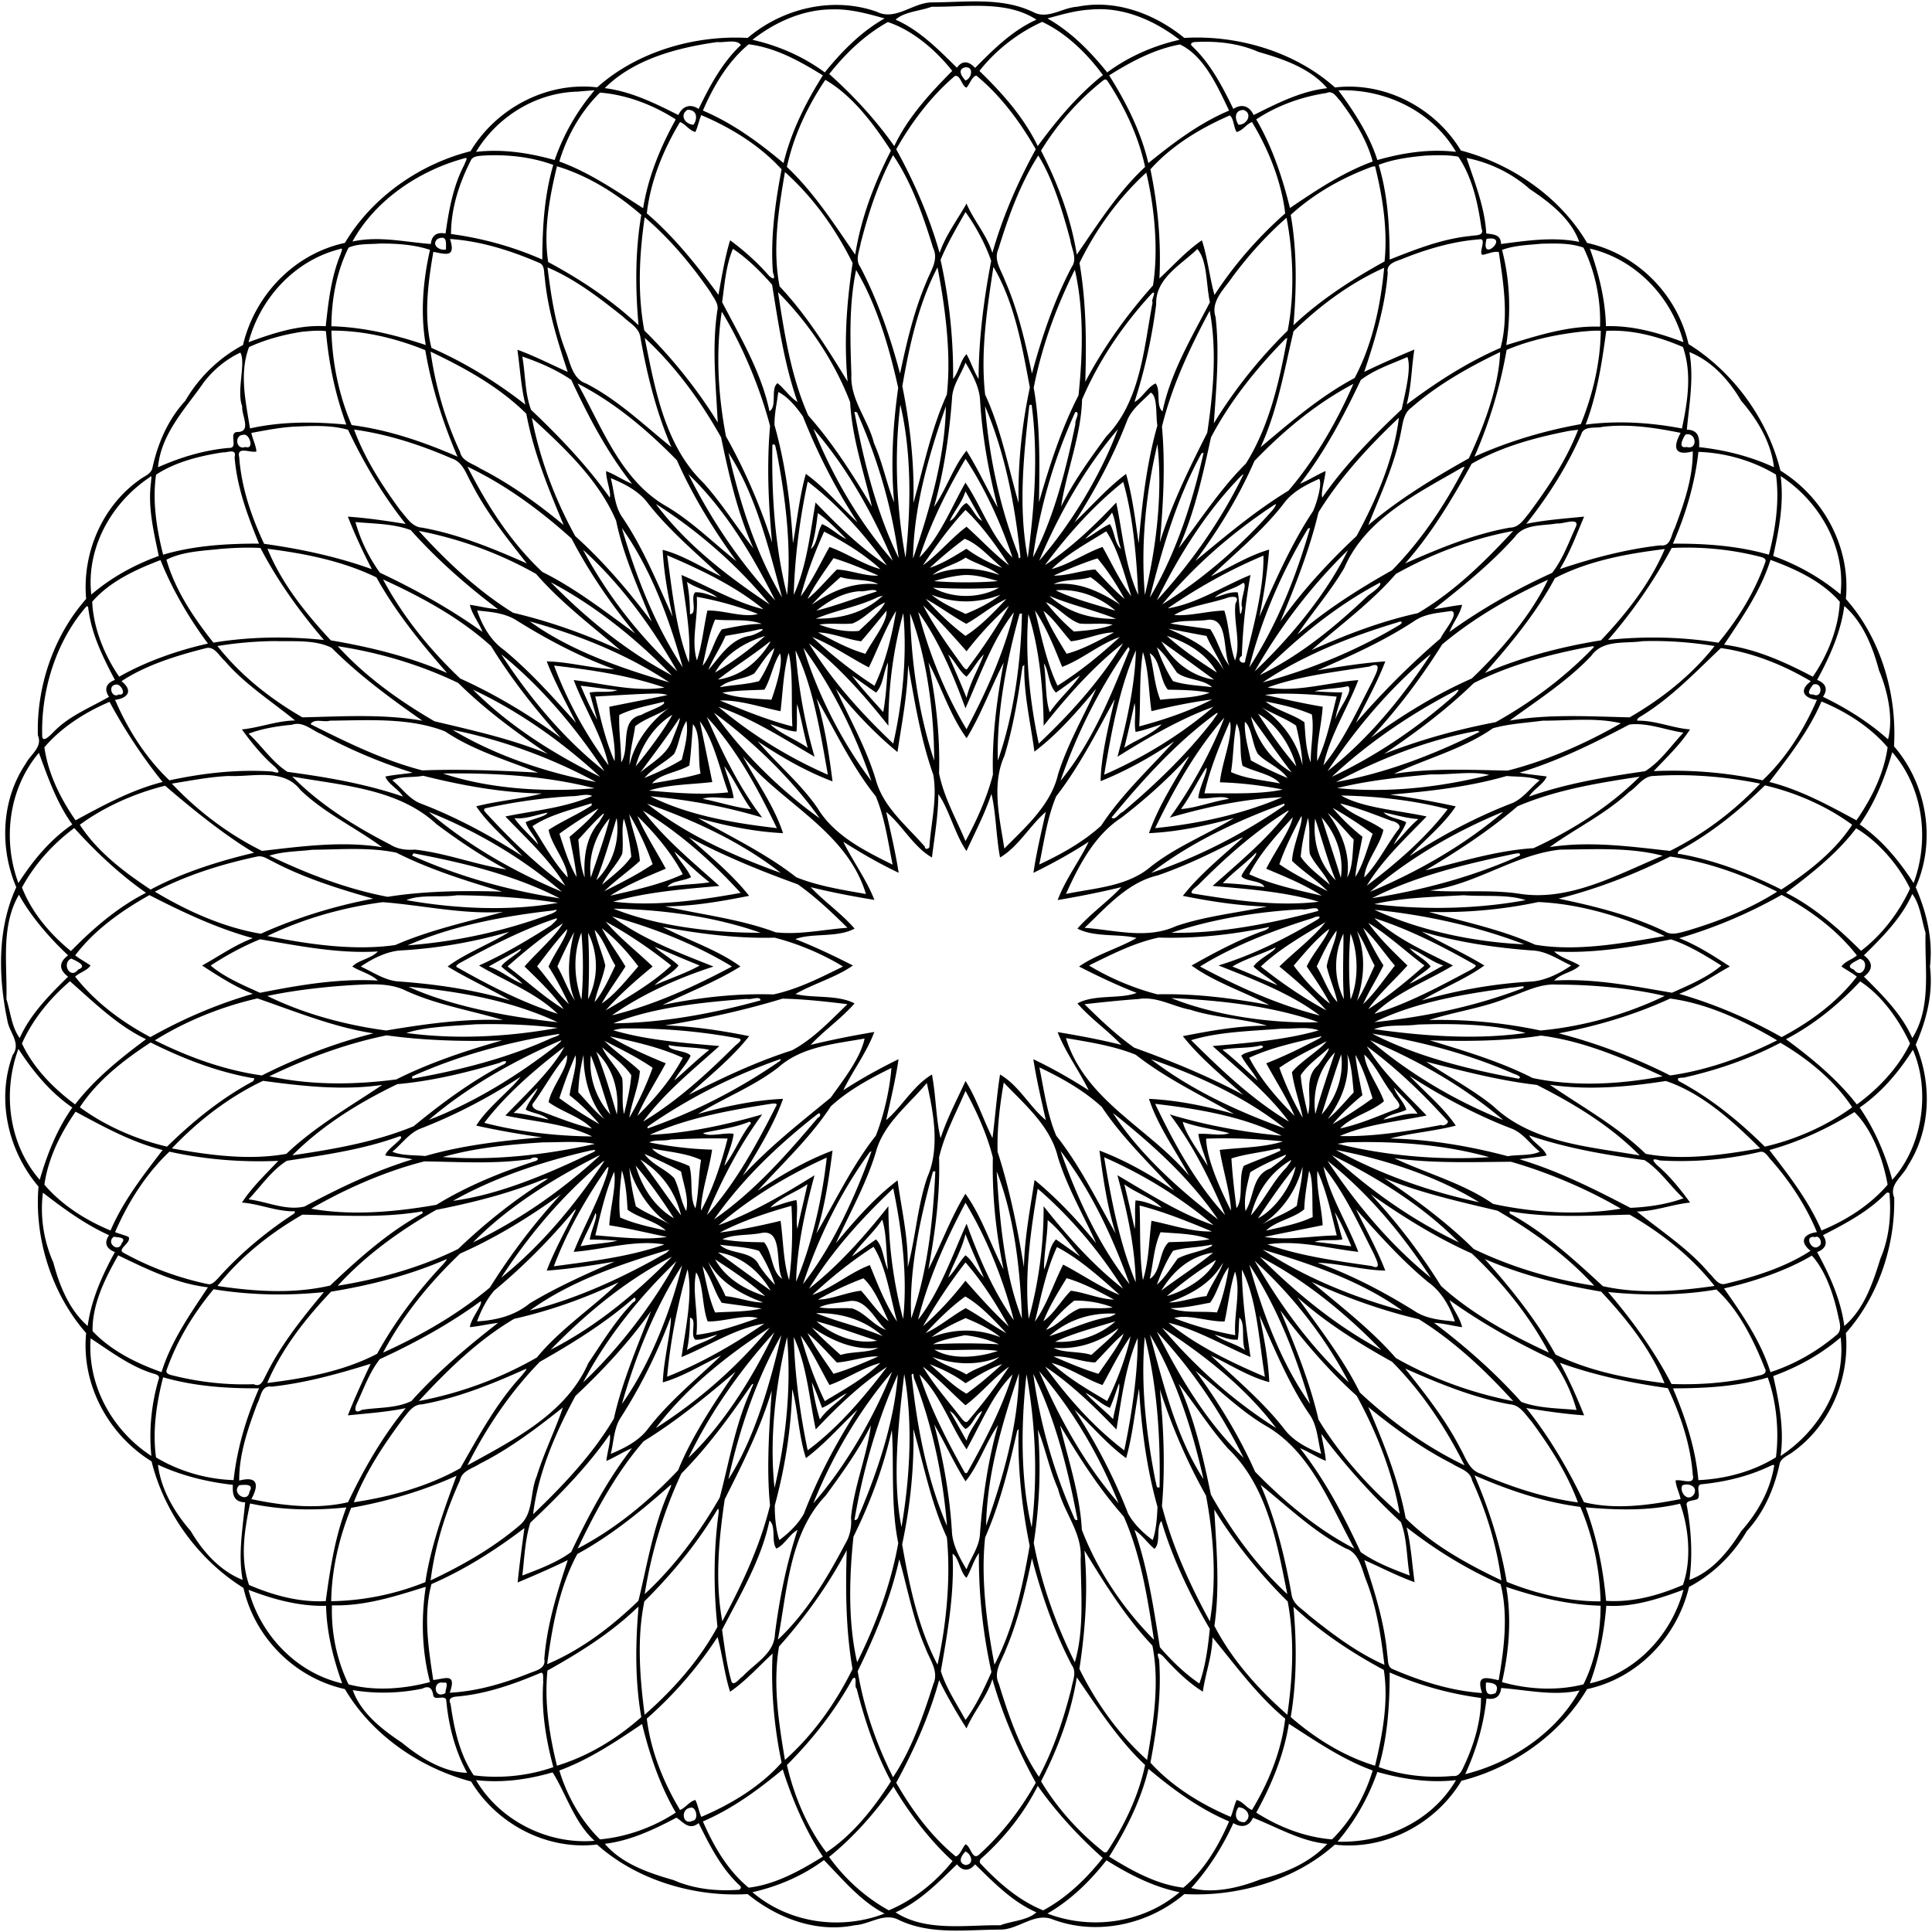
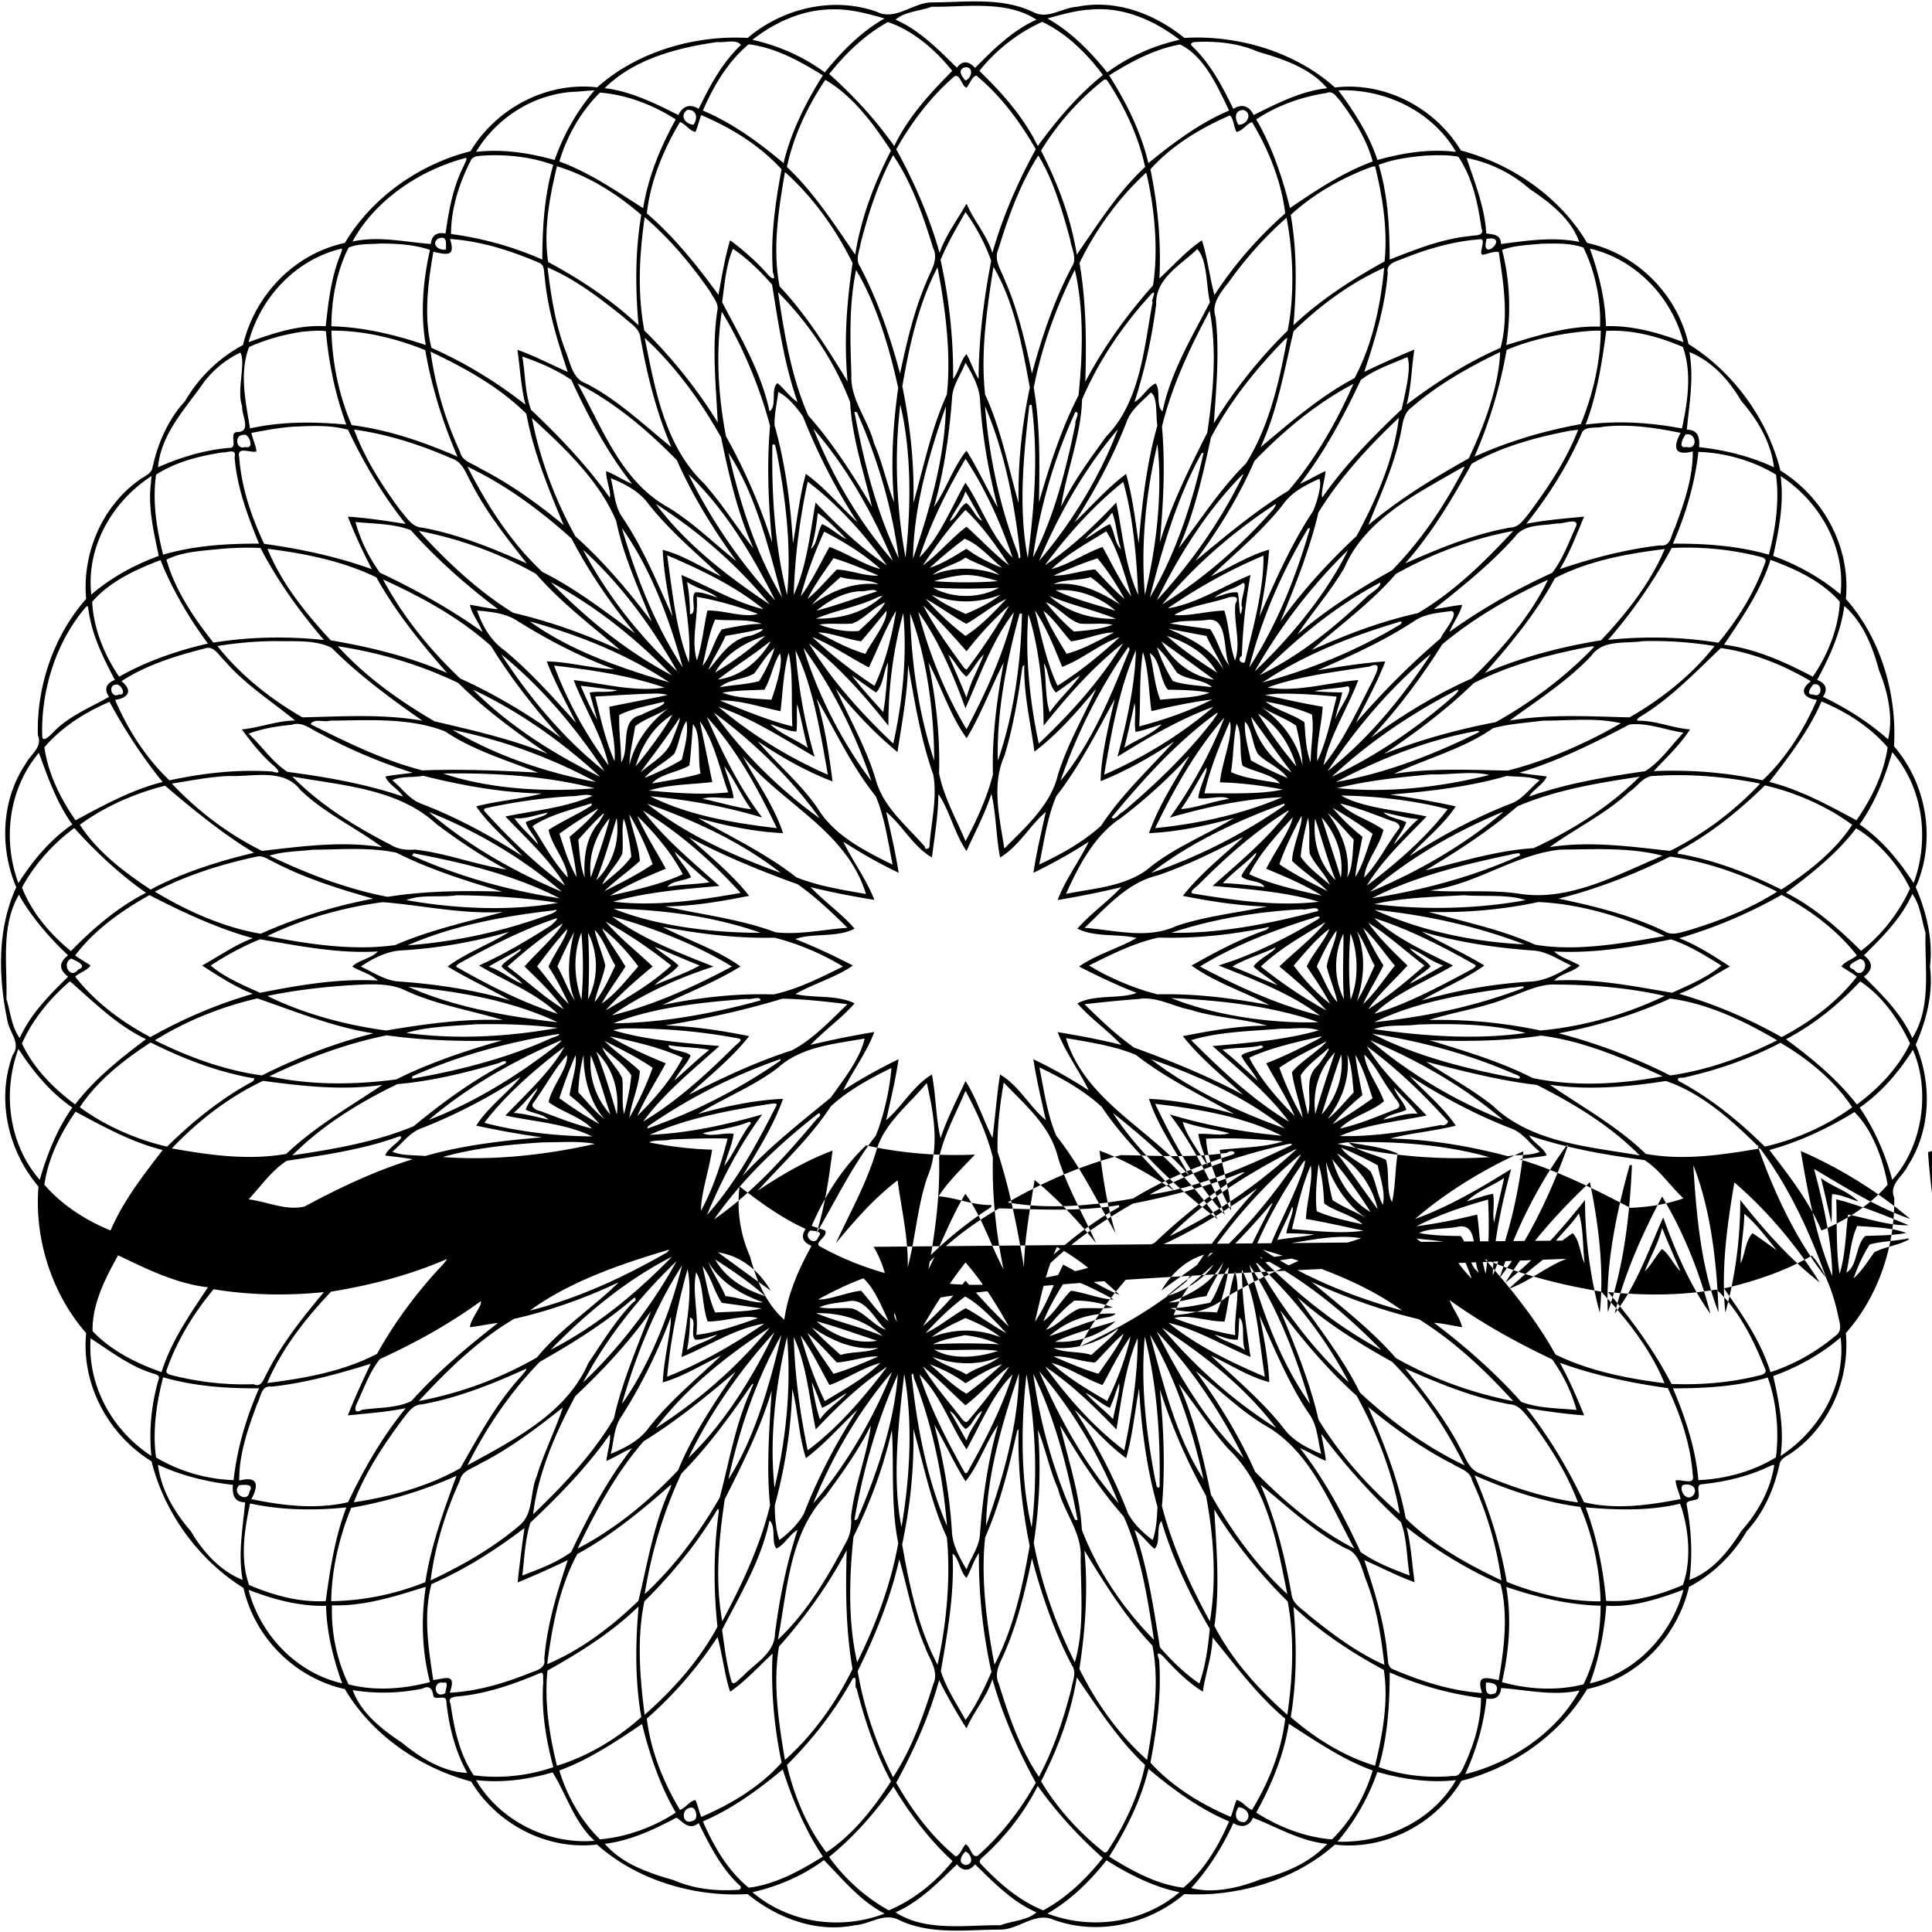
<svg xmlns="http://www.w3.org/2000/svg" width="1361pt" height="1361pt" viewBox="0 0 1361 1361">
-   <path d="M656.09 1.69c24.13.01 49.65-3.99 72.22 7.04 10.07 5 20.25-3.42 30.57-3.97 27-5.51 54.62 4.97 75.44 21.96 37.36-2.25 77.89 9.64 106.11 34.9 35.16-4.24 70.56 14.31 88.69 44.4 36.03 9.52 69.91 32.77 88.91 65.09 35.26 7.85 63.47 36.12 71.46 71.28 31.42 19.52 55.8 52.86 64.73 89.13 30.56 18.92 49.64 54.23 46.09 90.38 24.74 27.78 36.16 67.32 33.92 103.83 23.31 26.95 29.81 66.59 15.3 99.28 7.58 17.62 12.28 36.53 10.03 55.86 2.38 19.11-2.5 37.77-10.03 55.12 11.54 27.21 10.75 59.89-5.45 85.07-3.48 7.54-13.62 13.27-9.69 22.64.65 34.21-11.32 69.75-34.08 95.39 2.88 31.98-11.08 65.03-37.39 83.77-3.26 2.61-8.61 4.13-9.37 8.87-3.77 17.15-11.01 33.82-23 46.83-9.64 16.6-23.89 30.45-40.72 39.36-8.36 35.2-36.07 64.28-71.8 71.97-18.98 32.02-52.54 55.52-88.49 64.58-18.28 30.36-53.69 49.13-89.23 45-28.18 25.2-68.7 36.91-105.99 34.81-25.34 21.56-61.83 29.69-93.3 17.63-12.37-4.56-23.63 7.28-36.11 7.4-24.14-.01-49.65 3.99-72.22-7.04-10.08-5-20.25 3.42-30.57 3.97-27.01 5.51-54.62-4.97-75.44-21.96-37.36 2.25-77.89-9.64-106.11-34.9-35.16 4.24-70.56-14.31-88.69-44.4-36.03-9.52-69.91-32.78-88.91-65.09-35.26-7.85-63.47-36.12-71.46-71.28-31.42-19.52-55.8-52.86-64.73-89.13-30.56-18.92-49.64-54.23-46.09-90.38-24.27-27.67-36.64-66.7-33.56-103.2-21.46-25.22-29.82-61.37-18.16-92.75 6.11-8.34-2.65-16.11-3.8-24.43-6.4-30.65-7.14-64.64 6.3-93.71-11.91-27.89-10.53-61.47 6.58-86.93 3.3-6.52 12.2-11.76 8.63-20.06-.99-34.45 11.15-70.28 34.01-96.11-2.88-31.98 11.08-65.03 37.39-83.77 3.23-2.64 8.62-4.12 9.37-8.87 3.77-17.16 11.01-33.82 23-46.83 9.63-16.6 23.89-30.45 40.72-39.36 8.36-35.2 36.07-64.28 71.8-71.97 18.98-32.02 52.54-55.52 88.49-64.58 18.28-30.36 53.69-49.13 89.23-45 28.18-25.2 68.7-36.91 105.99-34.81C551.42 5.74 586.72-2.68 617.7 8.3c13.01 6.54 25.24-6.3 38.39-6.61m.16 3.07c-8.08 3.08-19.05 3.37-25.36 9.09 17.13 7.54 30.1 21.03 43.22 33.84 4.13-5.8 8.84-4.2 12.79.16 12.93-13.06 26.17-26.31 43.21-34C708.9 0 680.62 5.05 656.25 4.76m-70.09 1.85c-20.56.09-40.17 8.93-56.11 21.42 18.28 4.13 35.88 11.79 50.97 22.98 11.95-14.77 25.43-28.55 42.13-38.02-12.05-3.39-24.36-6.8-36.99-6.38m181.8.17c-10.3.55-20.21 3.54-30.1 6.2 16.71 9.46 30.18 23.25 42.12 38.03 15.09-11.19 32.69-18.85 50.97-22.98C813.2 14.28 790.83 4.5 767.96 6.78m-142.51 8.75c-16.26 9.05-29.81 22.11-41.29 36.61 17.03 15.22 32.6 32.08 45.8 50.77 9.64-20.34 25.31-37.3 40.85-52.97-11.47-14.53-27.69-28.54-45.36-34.41m108.73-.13c-17.13 7.78-32.64 19.83-44.23 34.57 16.04 15.54 31.29 32.62 41.09 52.94 13.39-18.28 28.06-35.79 45.91-50.04-11.21-15.2-25.74-29.44-42.77-37.47M505.26 29.62c-28.15 4-58.57 11.91-79.27 32.46 18.54 2.32 35.42 10.67 51.89 18.97 2.91-6.36 8.37-8.21 14.28-4.32 7.85-16.21 16.5-32.48 29.74-45-2.93-4.4-11.46-1.48-16.64-2.11m336.91-.03c-1.57-.05-4.25.86-2.62 2.71 13.14 12.29 21.48 28.49 29.29 44.43 5.9-3.89 11.37-2.04 14.28 4.32 16.49-8.19 33.22-16.85 51.82-18.92-12.12-14.19-31.01-20.58-48.44-25.57-13.89-6.15-29.29-7.74-44.33-6.97M527.4 31.21c-14.64 12.14-24.74 29.33-32.24 46.68 20.99 8.9 39.42 22.41 56.79 37 5.36-22.15 15.63-42.59 27.71-61.79-16.09-9.93-33.21-19.55-52.26-21.89m303.84.11c-18.12 3.32-34.47 12.11-49.9 21.78 12.08 19.17 22.42 39.62 27.62 61.8 17.6-14.26 35.84-28.11 56.88-37.01-8.18-16.99-17.53-38.41-34.6-46.57M679.52 47.5c-5.34 1.7-1.9 6.49.63 9.22 4.63-1.64 6.04-10.29-.63-9.22m-6.9 6.07c-16.83 14.36-30.39 32.39-41.28 51.58 12.73 23.16 23.34 47.54 30.57 73 4.25-12.54 12.86-23.81 18.95-34.74 5.17 12.09 14.28 22.09 18.23 34.74 7.22-25.46 17.84-49.84 30.57-73-11.05-19.34-24.65-37.73-41.9-51.92-3.18.81-4.54 5.95-6.91 8.53-3.44-1.14-4.21-9.37-8.23-8.19m-91.21 2.68c-12.55 18.61-22.32 39.37-27.08 61.36 19.11 17.98 33.6 40.67 48.12 61.76 4.03-25.53 13.41-50.3 25.18-73.25-12.15-18.78-27.15-38.83-46.22-49.87m196.08.13c-17.56 13.78-32.46 30.71-44.14 49.74 11.81 22.93 21.16 47.72 25.2 73.25 14.53-21.05 28.89-43.9 48.11-61.76-4.64-21.79-14.4-42.24-26.6-60.79-.72-.89-1.58-1.03-2.57-.44m-370.82 8.18c-29.17.75-56.44 17.68-71.34 42.43 18.65-2.18 37.45.71 55.4 5.75a152.566 152.566 0 0128.09-49.09c-4.06.17-8.12.58-12.15.91m536.17-.88c10.16 13.69 21.86 31.23 27.44 49.06 17.97-5.08 36.72-8.02 55.39-5.75-16.7-28.66-50.03-44.67-82.83-43.31m-520.2 1.56c-13.44 13.22-23.22 30.52-28.63 48.53 21.35 7.73 40.27 20.87 59.05 32.9 3.53-22.11 12.21-43.09 22.98-62.55-15.86-10.16-34.45-17.4-53.4-18.88m511.68.31c-17.43 2.61-34.73 8.84-49.38 18.56 11.3 19.13 18.85 42.19 23.76 62.43 18.33-12.41 37.2-25.05 58.29-32.77-4.25-15.73-13.21-29.81-22.91-42.77-2.66-2.68-5.06-7.65-9.76-5.45M484.28 77.36c-5.89 3.88-1.44 10.26 4.24 10.52 3.22-4.56 2.42-10.74-4.24-10.52m391.73.11c-6.47.05-6.34 6.19-3.53 10.41 6.12.14 10.2-8.06 3.53-10.41M494 81.08c-1.64 3.86-2.34 8.07-4.12 11.89-4.3-.95-6.78-5.42-10.84-7.02-11.8 19.57-20.83 41.72-23.39 64.38 19.42 16.62 35.9 37.34 50.46 57.38 2.14-11.69 4.65-27.02 8.22-38.44 9.74 7.16 19.28 15.66 27.39 24.97 1.52 1.47 5.24 4.28 2.75-2.37-1.79-24.41 1.58-48.67 6.12-72.57-15.27-16.85-35.66-29.34-56.59-38.22m372.28.24c-20.62 9.01-40.89 21.16-55.87 37.98 5.24 25.29 7.63 51.03 6.34 76.85 9.74-9.06 19.02-19.43 29.92-26.88 3.85 11.43 5.62 27.2 8.88 38.51 13.88-21.35 30.71-40.64 49.82-57.46-2.74-22.62-11.64-44.8-23.41-64.37-4.07 1.6-6.57 6.07-10.84 7.02-2.16-3.43-2.02-9.8-4.84-11.65m-526.53 28.31c-3.13.35-6.95.35-8.26 3.77-8.08 15.85-13.81 33.77-13.76 51.45 22.12 2.96 43.82 8.96 64.3 18 .05-22.4 1.37-44.99 7.72-66.69-15.8-5.77-33.16-7.56-50-6.53m289.39-.31c-10.46 19.51-17.37 40.68-22.84 62.07-.86 5.4-4.02 11.55-.32 16.59 12.44 23.79 21.27 49.55 28.06 75.23 4.64-21.88 9.7-43.97 18.56-64.62 2.84-7.6 8.85-15.46 4.75-23.85-6.94-22.56-15.1-46.11-28.21-65.42m102.27.23c-12.88 20.18-21.07 43.09-28.09 65.89-3.5 7.67 1.9 14.83 4.47 21.76 9.22 21.04 14.47 43.58 19.16 65.99 6.93-25.67 15.57-51.44 28.07-75.21 4.11-5.81-.25-12.76-1.05-18.9-5.39-20.09-12.24-43.06-22.56-59.53m272.57.08c-11.05 1.03-22.42 2.49-32.77 6.49 6.59 21.68 7.67 44.35 7.74 66.74 18.37-7.23 36.99-14.66 56.82-16.6 2.88-.73 10.32.41 7.85-5.45-2.49-17.52-6.3-35.58-16.33-50.44-7.67-1.4-15.55-1.07-23.31-.74m-676.67 1.85c-31.9 8.57-63.09 29.46-79.02 58.67 18.5-4.11 36.8.36 55.21 1.73.6-5.88 4.03-8.63 10.35-7.37 2.38-16.55 5.33-33.39 13.22-48.4.29-1.43 3.29-5.77.24-4.63m705.82-.22c5.1 15.47 12.95 34.82 13.85 53.17 5.23.81 10.27.69 10.41 7.47 18.3-2.43 36.71-5.19 55.11-1.52-5.74-16.2-20.78-27.8-34.75-37.12-12.65-11.17-28.08-18.71-44.62-22m-640.78 5.87c-5.26 21.93-9.62 45.37-6.18 67.47 22.83 12.25 44.71 26.76 63.65 44.52-2.3-25.84-2.43-52.1 1.94-77.73-17.26-14.98-37.45-27.62-59.41-34.26m574.1.36c-20.87 7.66-40.79 18.86-57.2 33.89 4.49 25.64 4.14 51.9 1.91 77.75 19.07-18.01 41.35-32.34 64.19-44.97 2.27-22.21-1.29-45.19-6.69-67.03l-2.21.36m-413.5 3.71c-4.49 26.46-8.94 54.01-3.77 80.53 18.9 19.98 33.98 44.26 47.92 67.05-2.71-27.84-.65-55.88 3.52-83.44-11.72-23.82-27.82-46.4-47.67-64.14m254.53.38c-19.46 17.8-35.53 40.03-47.03 63.66 4.77 27.67 4.95 55.75 4.08 83.75 12.95-24.59 29.26-47.21 47.7-67.92 4.02-25.63.89-55.85-4.75-79.49m-127.33 27.79c-6.26 11.02-12.76 21.98-17.58 33.72 6.1 27.54 9.12 55.72 8.84 83.86 4.17-5.13 5.13-13.1 9.44-17.47 3.21 5.66 5.08 12 8.54 17.53-.02-27.42 3.59-55.86 8.84-83.22-4.14-12.1-10.94-24.48-18.08-34.42m-226.01 3.66c-3.78 26.33-5.2 53.51-.26 79.79 19.67 19.3 38.08 42.44 51.73 64.83-1.19-25.14-4.25-52.87-.29-78.82 1.23-4.98-2.81-9.07-4.91-13.13-13.25-19.28-28.47-37.47-46.27-52.67m452.14.37c-14.18 12.44-26.89 26.58-38.13 41.74-5.6 8.36-15.52 17.06-11.86 28.14 2.91 24.9.47 50.16-1.2 74.9 14.52-23.74 32.08-45.74 52-65.27 5.08-25.76 3.89-55.53-.81-79.51m-597.95 14.85c-4.84 4 1.05 8.58 5.86 7.49-.16-4.05 1.22-10.46-5.86-7.49m8.67.1c4.26 13.35-2.9 10.74-11.73 9.05-3.83 22.09-6.87 45.85-1.34 67.67 23.67 10.39 45.79 24.02 66.19 39.96-3.14-12.66-3.8-25.74-5.64-38.63 12.16 4.34 23.65 10.4 35.45 15.59-7.17-21.71-14.15-43.81-16.2-66.72-.72-3.53.15-8.54-3.87-10.12-19.99-8.58-41.04-15.33-62.86-16.8m725.38.23c-18.93 1.42-37.31 6.85-54.84 13.93-4.45 1.72-11.23 3.25-9.96 9.74-1.86 23.96-9.02 47.09-16.54 69.74 11.55-5.63 23.4-10.8 35.31-15.76-2.08 12.87-2.04 26.08-5.44 38.71 20.66-15.5 42.42-29.62 66.16-39.88 5.83-21.79 2.08-45.41-1.26-67.55-3.96-.57-7.49 1.3-11.24 2-3.6-.47 3.14-11.87-2.19-10.93m4.84-.29c-4.74 18.23 17.36-2.99 0 0m-779.37 3.26c-7.38.63-15.39-.13-22.32 2.9-8.47 17.08-12.01 36.42-12.07 55.4 22.75.57 45 6 66.47 13.23-3.87-22.24-1.99-45.16 2.99-67.06-11.15-3.72-23.28-4.47-35.07-4.47m818.01.14c-9.21.9-19.19 1.16-27.75 4.36 5.73 21.84 6.35 44.77 2.97 67.05 21.47-6.51 43.32-13.78 66.07-12.98.65-19.02-3.34-38.54-11.67-55.67-9.37-3.39-19.75-2.96-29.62-2.76m-846.4 3.76c-31.66 7.88-56.08 34.42-64.37 65.61 17.4-6.36 35.57-12.44 54.37-11.23 1.89-17.24 3.8-34.74 10.54-50.9.22-1.31 2.23-4.84-.54-3.48m276.84-.16c-4.92 11.68-5.87 25.01-7.59 37.58 12.78 24.57 27.61 49.31 33.34 76.81 5.66-3.3.51-15.96 5.7-19.76 4.99 4.1 8.57 9.77 14.07 13.3-9.33-26.76-13.44-54.78-17.91-82.64-8.06-9.36-18.12-19.1-27.61-25.29m327.16.13c-11.47 11.16-29.64 20.64-28.99 38.95-2.97 23.41-8.04 46.4-15.29 68.85 5.84-3.26 9.09-10.49 14.89-13.12 3.81 4.75-.02 15.71 4.87 19.72 5.76-27.64 20.57-52.18 33.39-76.94-2.74-11.93-1.67-29.26-8.87-37.46m276.53-.29c6.28 17.57 10.88 35.85 11.32 54.65 18.82-.58 37.16 4.63 54.6 11.28-8.24-31.79-33.67-58.5-65.92-65.93M385.7 188.38c2.54 20.29 5.53 40.73 13.1 59.85 3.07 8 4.76 18.77 14.08 21.93 22.46 11.53 40.68 29.24 60.11 44.88-10.7-24.77-17.19-51.04-21.88-77.53-.96-6.78-7.77-10.03-12.21-14.42-16.55-13.17-33.6-26.4-53.2-34.71m274.74-.05c-13.39 25.6-19.85 55.15-24.79 83.72 5.44 27 8.57 54.65 7.79 82.29 7.23-25.35 12.48-52.02 23.58-76.41 3.24-29.35-1.37-62.37-6.58-89.6m39.38-.36c-4.51 29.76-9.19 59.91-5.84 90.01 11.25 24.32 16.26 51.06 23.58 76.36-.6-27.33 2.24-54.66 7.92-81.34-5.37-28.86-10.83-59.91-25.66-85.03m275.28.65c-23.74 10.63-45.34 26.61-63.86 44.73-6.5 27.5-11.32 55.75-23.22 81.69 21-17.57 41.88-35.8 66.26-48.74 12.56-23.72 18.27-51 20.82-77.68m-372.01 1.61c-5.05 24.08-4.18 48.93-3.32 73.37-1.02 17.94 11.8 31.94 15.93 48.68 6.01 13.36 9.2 29.68 14.19 41.58-2.49-26.85-.91-53.99 2.85-80.64-6.24-28.3-15.19-58.85-29.65-82.99m154.09-.22c-13.17 26.3-23.33 54.24-28.98 83.12 4.74 26.41 4.12 55.59 3.72 80.64 7.14-24.87 15.6-51.5 27.86-75.29 3.05-29.07 3.84-60.52-2.6-88.47m-209.09 15.83c4.51 29.43 9.15 59.38 21.26 86.8 17.38 19.56 31.66 42.07 44.9 64.28-5.72-24.37-14.06-48.56-15.36-73.62-11.07-28.85-29.12-55.58-50.8-77.46m263.5.74c-20.32 21.97-37.56 47.34-49.32 74.84-.68 25.68-11.14 50.74-14.76 75.46 8.67-17.67 20.31-33.64 31.86-49.49 24.15-24.83 26.43-62.14 32.62-94.59-1.68.08 3.29-8.85-.4-6.22m-303.13 12.96c-4.37 28.98-2.53 59.09 2.96 87.82 13.31 23.76 24.18 48.86 32.5 74.87-2.62-27.05-3.83-54.86-1.45-82.19-7.35-27.97-20.01-57.58-34.01-80.5m343.73-.64c-13.91 25.95-26.64 52.96-33.64 81.65 2.47 27.15.91 54.78-1.51 81.64 8.24-27.03 20.78-52.36 33.42-77.36 4.2-28.31 6.98-57.76 1.73-85.93m-639.34 14.79c-12.85 2-25.56 5.35-37.39 10.79-7.05 18.52-2.33 38.46.65 57.33 22.24-5.01 45.27-4.8 67.86-2.7-7.85-21.21-12.39-43.32-14.37-65.84-5.56-.7-11.2-.05-16.75.42m20.63-.78c.56 22.72 5.3 45.62 14.25 66.55 25.86 3.32 50.76 11.83 74.57 22.23-10.38-24.04-18.32-49.18-22.72-75.03-20.93-8.45-43.44-13.87-66.1-13.75m881.26.65c-18.27 2-36.39 5.8-53.4 12.92-4.48 25.88-12.12 51.15-22.64 75.21 23.83-10.79 49.43-18.36 74.92-22.9 8.43-20.87 13.75-43.21 14.06-65.77-4.32-.29-8.69.21-12.94.54m16.79-.47c-3.03 22.38-6.43 44.8-14.52 66.02 22.5-2.92 45.59-1.51 67.85 2.75 3.94-18.74 7.18-38.85.68-57.41-16.95-7.28-35.42-12.37-54.01-11.36m-677.37 4.95c7.28 36.08 14.08 75.81 41.53 102.27 12.91 14.36 23.3 31.17 35.07 45.96-11.23-24.87-17.26-51.59-22.78-78.16-14.41-25.68-32.21-50.17-53.82-70.07m451.39.64c-20.34 20.71-38.95 43.71-52.49 69.5-5.74 26.46-11.6 53.25-22.82 78.09 15.31-19.7 29.27-41.78 47.38-59.62 16.53-26.27 23.67-58.08 29.23-88.61-.32.16-.98.48-1.3.64m-736.22 9.71c-9.89 4.61-18.71 11.88-25.45 20.51-12.94 18.7-30.44 36.41-32.56 60.25 15.85-7.01 32.54-12.1 49.9-13.61 7.41.52-.91-11.27 6.25-11.22 10.02-.2 2.46-12.28 3.17-18.04-4.19-10.82 2.74-30.66-1.31-37.89m133.98-.67c3.43 24.32 10.37 48.2 20.73 70.48 1.28 6.74 9.01 8.32 14.05 11.7 21.23 10.86 40.69 24.79 58.99 39.98-10.65-25.45-21.26-51.11-26.3-78.4-19.12-18.99-43.26-32.25-67.47-43.76m753.45.3c-22.17 10.69-43.89 22.89-62.53 39.14-5.46 3.94-5.99 10.81-7.24 16.81-4.4 23.02-14.48 44.33-23.1 65.95 21.76-18.4 46.04-33.14 70.81-47.04 10.91-23.03 21.3-51.29 22.06-74.86m133.32.02c3.31 18.27-.11 36.52-1.78 54.62 8.2.22 9.01 5.61 8.65 12.32 18.22 2.03 36.06 6.46 52.72 14.17-2.04-17.6-11.62-33.55-23.08-46.76-8.47-14.5-20.7-28.13-36.51-34.35m-822.15 3.13c2.27 12.45 1.73 25.65 6.17 37.53 20.14 19.06 39.39 39.27 55.43 61.8 1.33-3.19-2.88-13.24-2.51-18.6 6.32 2.4 11.9 6.38 18.18 8.92-17.58-22.28-30.81-47.55-42.74-73.21-10.54-7.15-22.49-12.36-34.53-16.44m623.5.33c-11.09 4.87-23.09 8.77-32.81 16.17-12.13 25.55-25.45 50.72-42.82 73.14 6.22-2.57 11.86-6.32 18.03-9-.47 5.78-3.54 15.33-2.35 18.69 15.88-22.92 35.68-42.99 55.95-62.19 2.28-10.82 7.07-29.07 4-36.81m-311.29 3.95c-3.1 8.49-9.2 15.99-9.49 25.35-1.98 25.72-5.63 51.45-12.7 76.29 8.53-12.03 13.61-28.28 22.89-39.61 8.14 12.87 14.39 26.97 22.02 40-6.38-24.81-10.97-50.13-12.45-75.72-.52-9.43-5.87-18.93-10.27-26.31m-273.29 14.69c17.27 30.89 30.71 68.69 63.17 86.86 17.82 10.67 32.55 25.49 48.74 38.29-16.2-22.29-30.78-45.93-41.92-71.07-20.65-21.08-43.6-40.58-69.99-54.08m546.55.27c-26.2 13.8-49.23 33.07-69.71 54.31-10.86 25.02-25.35 48.49-41.59 70.43 21.09-17.44 42.09-35.19 65.54-49.49 19.06-22.05 35.08-50.55 45.76-75.25m-405.15 5.73c-.9 7.79-2.85 15.54-2.63 23.4 7.64 27.13 11.3 55.22 12.99 83.28 2.97-16.28 4.56-32.98 9.07-49 13.54 9.77 24.18 22.87 36.4 34.11-15.34-23.42-28.11-48.53-38.44-74.54-4.57-6.53-10.5-13.88-17.39-17.25m262.4.41c-5.89 6.14-13.26 11.43-16.58 19.54-9.65 25.24-22.58 49.15-37.13 71.88 12.02-11.45 22.99-24.14 36.33-34.13 4.5 15.99 6.52 32.56 8.86 48.95 2.28-27.12 5.54-56.05 13.19-83.05-1.27-6.77.36-20.65-4.67-23.19m-176.41 8.47c-4.39 35.8-2.71 72.88 3.65 107.86 3.97-35.51 4.29-74.34-3.65-107.86m90.91.39c-4.12 35.41-7.89 72.76-1.13 107.67 4.64-35.76 7.54-72.12 2.71-108.01-.39.08-1.18.25-1.58.34m-58.82.79c-12.04 34.36-22.8 71.44-23.12 107.32 11.62-34.48 22.59-71.19 23.12-107.32m27.57-.08c2.85 35.4 10.28 70.51 23.09 103.67.59 1.13.2 5.18 1.86 2.63-3.74-36.15-10.72-73.14-24.95-106.3m-91.98 4.1c6.66 35.22 15.43 70.54 31.18 102.92-4.58-34.95-14.58-69.19-28.83-101.43-.33-1.22-1.11-1.72-2.35-1.49m155.55.09c-14.78 32.42-24.99 67.02-29.78 102.32 14.84-28.19 23.37-62.24 29.93-94.13-.94-1.38 3.93-8.92-.15-8.19m-382.79 4.08c5.69 29.15 16.23 57.37 30.59 83.33 20.08 18.04 37.56 38.67 53.8 60.18-9.14-23.29-19.97-46.27-25.01-70.98-12.22-28.87-36.7-51.63-59.38-72.53m610.78-.13c-21.17 20.08-41.31 41.8-56.66 66.71-6.3 26.51-16.46 51.88-26.87 76.95 15.71-21.97 34.01-41.92 53.71-60.31 14-25.85 26.35-54.42 29.82-83.35m-778.77 6.32c-9.98.63-19.8 2.59-29.62 4.39.91 4.43 3.18 8.55 3.58 13.1-4.35 1.15-14.11-4.1-12.11 4.11 1.52 21.19 8.56 41.8 17.52 60.92 25.73 3.6 51.39 9.03 75.92 17.88-6.25-12.05-11.99-24.38-16.92-37.03 13.67.97 27.23 2.95 40.74 5.16-16.22-20.39-29.46-42.89-40.61-66.34-12.34-3.52-25.82-2.75-38.5-2.19m922.18.12c-4.83 1.26-13.01-1.06-14.95 5.23-9.98 22.71-23.33 43.72-38.77 63.11 13.45-2.78 27.15-3.71 40.79-5.1-5.28 12.5-10.03 25.34-17.1 36.98 22.99-7.79 46.57-14.01 70.73-16.74 7.57 1.15 7.52-7.31 10.18-11.95 6.48-17.35 12.88-35.47 12.73-54.24-12.75 3.35-14.26-2.59-8.54-13.05-18.09-3.63-36.58-6.5-55.07-4.24m-555.86 1.35c13.53 33.6 32.15 65.65 55.95 93.01-14.21-33.31-32.14-65.61-55.95-93.01m214.45.41c-23.3 27.47-41.39 59.43-55.42 92.6 23.28-26.78 43.92-61.55 55.42-92.6m-538.03.15c7.6 20.63 19.78 39.45 32.77 57.14 4.24 4.71 8.01 11.55 15.14 11.96 25.72 4.63 50 14.68 73.78 25.2-14.02-17.83-28.42-35.83-38.83-56.21-3.84-6.58-6.12-15.26-14.21-17.81-21.93-9.53-44.93-17.02-68.65-20.28m856.27.88c-23.8 4.61-47.92 11.12-68.99 23.23-13.57 24.63-28.12 49-46.83 70.16 23.81-10.47 48.03-20.59 73.78-25.19 6.34-.01 9.7-5.6 13.24-9.86 13.68-18.35 26.56-37.69 34.85-59.11-1.51.2-4.54.58-6.05.77m-934.34 2.85c-6.56.11-5.02 11.07 1.45 8.53 6.81 2.16 2.84-10.02-1.45-8.53m1015.99-.18c-2.02 2.81-5.54 10.1.84 8.71 8.16 2.37 6.85-10.84-.84-8.71m-643.23 7.22c-.63 35.47 1.7 71.31 10.35 105.79 3.23-34-1.02-68.3-7.5-101.71-.74-1.5-.33-5.56-2.85-4.08m271.24-.5c-8.18 34.65-11.81 70.71-8.84 106.26 8.27-34.44 12.58-72.15 8.84-106.26m-658.41 5.8c-16.25 2.52-33.12 6.64-47 15.71-2.7 18.56.36 38.16 4.97 56.36 21.96-6.45 44.87-7.82 67.55-7.78-7.96-19.39-15.58-39.73-17.2-60.91 1.61-6.51-5.13-3.09-8.32-3.38m1039.5-.35c-2.48 22.37-8.93 44.13-17.96 64.67 22.74-.16 45.58 1.41 67.6 7.76 4.72-18.24 7.57-37.9 5-56.44-16.3-9.8-35.62-15.38-54.64-15.99m-683.27.64c7.96 35.2 19.37 71.04 37.74 101.83-9.35-34.75-18.54-72.31-37.74-101.83m333.22.43c-17.22 31.39-27.6 66.69-36.37 101.54 18.44-31.09 29.9-66.71 37.86-102.04-.37.13-1.12.38-1.49.5m-166.2 3.83c-13.01 21.9-24.56 45.19-32.48 69.49 14.34-14.39 22.36-34.99 32.4-52.71 11.15 16.39 18.4 38.54 33.16 52.72-8.24-24.13-19.24-48.61-33.08-69.5m-350.9 5.51c13.75 27.07 30.54 53.39 52.8 74.19 23.36 11.56 45.48 28.82 65.36 43.31-16.14-19.43-32.54-43.15-44.81-66.86-22.03-19.83-46.39-37.83-73.35-50.64m700.32.83c-31.16 18.08-67.59 35.7-82.6 70.45-9.43 16.28-23.81 32.88-32.99 46.89 20.43-17.6 43.22-32.03 66.65-45.21 20.5-20.9 37-45.62 50.46-71.56 1.29-1.95-.34-1.15-1.52-.57m-544.66 4.46c16 32.26 36.53 62.54 61.12 88.93-16.06-32-35.1-64.02-61.12-88.93m389.84.78c-24.98 25.37-44.24 56.34-59.88 88.15 24.42-26.5 45.39-56.5 61.12-88.92-.31.19-.93.58-1.24.77m-769.39 1.45c-26.91 17.98-44.8 49.64-41.08 82.59 13.97-11.97 30.33-20.99 47.52-27.2-3.54-17.11-7.88-34.51-5.4-52.27-.17-1.24 1.11-5.46-1.04-3.12m1148.97-.9c2.49 19.02-1.18 37.92-5.23 56.3 17.12 6.18 33.4 15.25 47.41 27.06 3.88-32.91-14.66-65.48-42.18-83.36m-824.14 1.45c2.6 9.53 2.53 20.1 8.66 28.32 14.47 21.52 24.35 46.07 34.93 69.28-3.31-15.51-6.2-31.21-7-47.07 14.59 3.78 27.53 12.38 41.15 18.73-17.57-16.53-36.53-32.33-51.51-51.53-6.46-8.7-16.46-13.69-26.23-17.73m499.05.52c-9.43 4.27-19.05 9.11-25.22 17.75-14.78 19.06-33.83 34.48-51.04 51 13.57-6.49 26.55-14.7 41.04-18.91-1.31 15.87-3.67 31.66-6.88 47.26 11.12-25.15 22.42-51.16 37.83-74.4 2.85-6.4 6.59-19.73 4.27-22.7m-360.28 1.95c-5.61 26.25-9.11 52.97-9.85 79.81 9.21-20.34 11.55-43.27 15.35-65.11 15.5 16.06 31.62 31.89 50.23 44.29-15.77-21.85-34.34-42.7-55.73-58.99m222.26.21c-20.86 16.62-39.19 37.17-55.15 58.63 18.6-12.22 34.94-27.92 50.22-44.1 4.52 21.24 6.14 44.78 15.48 65.09-1.12-26.48-3.57-55.31-10.55-79.62m-111.16 6.63c-2.24 7.72-7.91 13.67-11.05 20.92 5.23-2.52 6.61-10.25 11.78-12.68 4.44 3.55 6.17 9.91 11.12 12.69-3.98-6.82-8.29-14.66-11.85-20.93M462.02 355c21.36 28.58 50.59 51.09 80.19 70.8-22.62-27.58-50.13-51.59-80.19-70.8m435.65.65c-29.44 19.38-56.54 42.86-78.94 70.13 29.18-18.24 55.47-41.08 78.16-66.94.65-.94 3.42-5.01.78-3.19m-217.52 3.57c-11.15 11.95-20.89 25.38-29.99 39.01 11.08-8.02 20.14-19.29 30.72-27.19 9.96 8.91 19.2 19.02 29.94 27.2-8.88-13.87-19.08-27.9-30.67-39.02m-104.05 2.23c-.99 8.53-2.14 17.12-4.85 25.31 4.57-3.64 4.46-12.24 7.87-17.53 6.25 2.57 11.03 7.69 17.15 10.55-6.25-6.34-13.62-13.96-20.17-18.33m207.3-.41c-4.98 7.47-12.94 12.01-18.9 18.55 6.01-3.07 11.17-7.68 17.37-10.38 3.41 5.29 3.31 13.9 7.88 17.56-3.11-8.29-3.18-18.32-6.35-25.73m-532.99 6.71c3.43 12.54 9.5 25.07 17.23 35.69 25.21 11.9 49.57 25.45 72.26 41.71-2.49-6.59-7.33-12.2-8.9-19.1 6.61.95 13.11 2.7 19.8 3.09-21.97-16.56-42.96-35.01-61.45-55.71-12.4-4.64-25.96-4.43-38.94-5.68m846.5.96c-10.17 1.89-23.09.14-29.78 9.54-17.08 19.06-37.05 35.06-56.99 50.84 6.65-.75 13.18-2.35 19.85-3.02-1.56 6.89-6.41 12.49-8.89 19.08 22.65-16.32 46.95-30.05 72.34-41.61 7.52-9.69 11.61-21.41 16.68-32.44 3.07-7.19-9.99-1.59-13.21-2.39m-658.81 3.25c9.91 34.29 23.23 68.22 42.83 98.17-9.4-34.28-22.52-69.57-42.83-98.17m483.32.37c-18.32 30.34-32.71 63.36-41.35 97.81 19.56-30.03 32.96-63.85 42.83-98.18-.37.09-1.11.28-1.48.37M295 373.96c19.79 21.72 41.42 42.14 66.45 57.71 26.04 6.13 51.28 15.16 75.52 26.34-20.25-17.27-41.74-33.45-59.31-53.7-25.58-14.51-53.78-24.74-82.66-30.35m285.57.54c-6.69 14.65-12.41 30.01-16.51 45.62 8-10.75 13.7-23.16 20.27-34.81 12.13 4.31 23.21 12.14 35.85 15.57-11.52-10.68-26.55-19.71-39.61-26.38m198.71-.22c-13.14 8.19-27.34 15.77-38.46 26.6 12.64-3.43 23.72-11.26 35.85-15.57 6.57 11.65 12.26 24.07 20.28 34.81-4.73-15.31-9.46-33.37-17.67-45.84m285.15.04c-28.4 5.48-55.94 15.88-81.11 29.99-17.53 20.29-39.38 36.07-59.35 53.67 24.09-10.87 48.92-20.36 74.83-26.04 25.6-15.1 47.09-36.19 67.18-57.92-.39.08-1.16.23-1.55.3m-384.89 5.25a318.154 318.154 0 00-24.56 20.44c9.29-3.05 17.56-8.38 25.84-13.43 7.67 5.69 16.28 10.08 25.2 13.45-8.47-6.89-16.77-16.93-26.48-20.46m-523.83 7.07c-12.83 1.41-27.05 1.81-38.46 7.65 6.22 21.6 19.21 40.95 33.1 58.42 25.65-4.24 51.94-4.55 77.82-1.9-17.06-19.97-32.54-41.4-44.67-64.78-9.25-.52-18.57-.13-27.79.61m1021.92-.63a354.954 354.954 0 01-44.81 64.77c25.83-2.7 52.14-2.17 77.72 1.99 13.99-16.85 25.68-35.9 32.98-56.61 1.29-2.92-2.38-3.7-4.44-4.16-20.04-5.08-40.8-6.98-61.45-5.99m-989.2.59c9.88 24.27 26.86 45.42 44.61 64.5 27.97 4.73 55.8 11.57 81.91 22.98-18.41-20.97-36.19-42.83-49.78-67.33-23.85-11.59-50.52-16.89-76.74-20.15m222.29.7c16.96 31.93 39.83 61.06 66.36 85.59-17.89-31.44-39.57-61.26-66.36-85.59m538.84.26c-25.68 25.04-47.92 54.05-65.66 85.37 25.67-24.25 51.15-55.54 65.66-85.37m217.09-.01c-24.36 3.25-49.42 8.32-71.27 19.73-13.18 24.53-31.02 46.03-49.33 66.8 26.1-11.24 53.78-18.49 81.77-23 17.95-18.98 34.65-40.15 44.94-64.34-1.53.2-4.59.61-6.11.81m-696.67 3.63c3.6 25.2 6.22 52.77 15.28 75.59 1.79-19.33-2.55-41.39-5.19-61.72 19.01 8.02 37.41 19.14 57.76 24.13-19.72-16.28-44.21-27.88-67.85-38m420.05.23c-23.65 9.92-46.3 22.53-67.4 37.16 20.63-3.33 39.11-15.78 58.27-23.54-3.45 18.78-5.43 37.84-6.08 56.92-4.99 3.65 2.79 7.05 2.36 3.22 5.83-23.63 13.28-51.07 12.85-73.76m-209.85 1.37c-7.18 5.09-16.59 6.54-23.22 12.31 15.43-6.37 31.54-5.47 47.08-.02-6.9-5.61-16.32-7.79-23.86-12.29m-93.02.43c-6.37 9.32-13.24 18.56-18.28 28.7 7.57-6.16 13.76-13.82 20.63-20.7 9.62.36 20.37 4.95 29.23 4.22-8.9-3.91-21.12-9.14-31.58-12.22m185.97.14c-10.24 3.17-22.09 8.21-30.86 12.1 8.71.37 19.67-3.67 29.23-4.27 6.68 7.08 13.17 14.46 20.65 20.72-5.37-10.03-12.1-20.31-19.02-28.55m-660.06 1.2c-17.4 6.66-35.81 15.06-48.12 29.37.81 18.68 8.73 37.84 19.01 52.79 19.18-11 42.41-18.88 62.54-23.34-13.36-17.82-25.53-38.84-33.43-58.82m1134.14-.15c-6.82 21.95-20.25 41.04-32.7 59.76 22.16 2.83 42.96 12.22 62.53 22.55 10.28-14.95 18.2-34.11 19.01-52.79-12.51-14.42-31.13-23.05-48.84-29.52m-571.55 11.06c-6.01.75-11.9 2.16-17.68 3.9 13.41 1.17 31.68 1.17 45 .01-8.85-2.6-17.99-5.32-27.32-3.91m-83.51 1.04c-6.91 6.22-14.1 12.5-20.22 19.47 14.03-9.77 29.21-16.17 46.72-14.41-6.23-3.81-18.04-2.31-26.5-5.06m176.04.11c-8.35 2.62-19.23 1.24-25.88 4.94 17.66-2.01 32.46 5.1 46.78 14.38-6.48-6.63-13.41-14.32-20.9-19.32m-498.36 1.56c13.95 26.09 32.92 49.49 54.32 69.78 25.03 11.32 48.79 25.63 71.04 41.89-18.12-20.12-35-41.59-49.28-64.73-22.16-20.05-49-34.56-76.08-46.94m820.6.26c-26.5 12.1-52.09 26.8-74.5 45.52-14.69 23.41-31.4 45.58-50.21 65.8 22.38-16.12 45.91-30.72 71.12-41.81 20.81-19.85 42.17-45.28 53.59-69.51m-702.47 1.71c24.78 25.31 53.47 48.84 85.34 65.61-25.11-25.7-53.48-48.77-85.34-65.61m95.98-.22c1.56 7.49 2.08 15.1 2.11 22.76 5.6-.25-.02-12.53 3.77-15.45 5.41-.22 10.37 2.25 15.5 3.57-6.28-4.79-14.74-6.32-21.38-10.88m391.69.7c-6.11 4.45-14.22 5.48-19.95 10.18 5.34-1.35 10.56-4.06 16.22-3.51 1.37 4.76 1.13 23.78 3.19 10.71-2.18-4.03 4.24-17.29.54-17.38m96.48-.15c-31.68 16.69-59.46 39.82-84.63 65.1 28.51-13.81 53.3-34.25 76.12-55.96 2.84-2.11 10.23-7.02 8.51-9.14M657.23 414c13.9 7.75 32.64 7.75 46.55 0-15.51.93-31.05.82-46.55 0m-51.57 2.48c-11.35.77-21.83 6.63-30.47 13.69 14.41-3.75 28.3-9.07 42.48-13.53-1.56-2.51-8.82.5-12.01-.16m138.05-.64c11.08 5.6 28.32 10.16 42.08 14.35-11.42-10.05-26.81-15.59-42.08-14.35m-87.45 3.14c7.07 5.88 15.71 9.56 23.96 13.51 8.6-3.57 17.21-7.74 24.52-13.5-16.35 6.21-32.13 6.23-48.48-.01m-165.42 1.45c1.1 14.67-4.22 31.03.12 44.8 3.71-11.38 4.75-23.48 7.37-35.13 11.51-.33 25.92 5.39 35.56 2.36-13.81-5.33-28.51-9.47-43.05-12.03m127.87.07c-14.02 6.99-29.83 9.29-43.94 15.33 16.86.1 32.96-3.71 45.88-15.11 2.54-1.67-.81-.5-1.94-.22m120.49-.76c13.09 11.82 29.63 16.47 46.97 16.22-14.98-6.17-31.74-9.71-46.97-16.22m126.55 1c-12.48 4.37-27.97 5.96-38.54 12.5 10.35.97 23.73-2.86 35.26-3.13 3.66 11.4 3.49 23.82 7.54 35.16 4.42-12.39-1.2-26.88.3-40.09 3.35-5.68-1.93-4.82-4.56-4.44m-213.66 1.11c8.52 9.47 17.85 18.42 28.06 26.1 10.72-6.89 19.96-16.65 28.8-26.04-10.1 4.67-18.57 12.16-28.25 17.54-9.84-5.38-18.8-12.2-28.61-17.6m-28.64 2.57c-8.49 3.54-14.41 11.45-22.96 14.79-7.74.76-15.61-.47-23.34.77 8.07 3.1 18.64 5.44 27.88 4.47 6.17-5.73 15.82-14.45 18.42-20.03m113.29-.22c5.87 7.49 12.55 14.48 19.77 20.68 9.03-.68 19.73-1.65 27.29-4.86-7.68-1.38-15.53-.03-23.23-.78-8.98-3.13-14.89-11.64-23.83-15.04m-676.2 3.38c-21.03 24.39-31.57 58.32-30.83 90.34-.06 6.14 5.44.2 7.5-1.73 10.96-11.78 26.12-17.49 39.6-25.34-3.79-5.46-1.83-9.65 4.13-11.89-8.1-15.38-16.03-31.12-18.47-48.57-.42-1.17-.02-4.71-1.93-2.81m589.81-1.03c7.92 15.19 18.03 29.06 28.02 42.93.84.95 2.45 3.33 3.37 1.16 10.56-14.01 20.39-28.62 29.04-43.9-10.96 9.61-20.95 20.51-29.89 32.06-9.73-11.15-19.66-22.2-30.54-32.25m648.88.34c-2.51 18.61-10.25 35.73-19.16 52.06 5.93 2.36 7.92 6.34 4.12 11.9 16.45 7.92 32.32 17.88 45.83 29.96 3.88-14.81-.14-33.83-6.34-48.56-4.45-16.53-11.27-33.94-24.45-45.36m-963.14 3.18c3.61 10.63 9.56 21.21 19.02 27.83 18.58 15.36 34.72 33.55 50.71 51.3-7.07-14.32-14.91-28.33-20.68-43.29 15.76.27 33.04 5.23 47.69 5.52-24.43-8.74-47.54-20.99-69.48-34.73-8.16-4.97-17.99-5.71-27.26-6.63m288.4.13c-5.95 7.2-11.72 14.57-17.9 21.56-10.13-1.4-20.93-6.07-30.34-6.24 10.65 5.7 21.79 11.72 33.39 15.06 4.86-9.38 15.61-22.43 14.85-30.38m6.77.14c-7.71 12.53-12.79 26.65-19.19 39.81-13.38-6.92-25.85-15.79-39.85-21.38 13.59 12.66 28.17 24.23 43.79 34.32 7.85-16.15 12.69-37.17 15.25-52.75m97.79-.34c4.5 17.84 8.02 36.4 15.91 53.04 15.73-9.91 30.19-21.66 43.82-34.28-14.44 5.04-26.39 15.71-40.56 21.03-5.53-13.56-11.03-27.79-19.17-39.79m5.99.28c4.17 10.48 10.35 20.55 16.32 30.27 11.66-3.1 22.71-9.37 33.38-15.03-9.35-.02-20.21 5.15-30.35 6.23-6.44-7.14-12.24-16.09-19.35-21.47m287.42.12c-8.91 1.35-18.43 1.76-26.1 7.03-21.35 14.09-45.27 24.81-68.37 34.82 15.88-2.69 31.78-5.2 47.87-6.35-5.68 15-13.67 28.95-20.68 43.31 18.32-21.12 38.25-41.21 59.59-59.45 2.3-5.31 13.53-17.7 7.69-19.36m-375.62.57c7.34 28.72 19.03 57.79 34.02 82.73 13.88-26.2 26.2-53.61 33.4-82.41-15.2 19.42-24.3 45.62-34.16 67.66-8.59-23.68-18.69-47.41-33.26-67.98m-10.53.94c-7.11 25.78-10.59 52.63-10.49 79.34-16.71-21.09-34.68-41.47-55.96-58.07 16.05 26.25 37.06 49.46 59.38 70.63 6.53-29.16 9.86-61.36 7.07-91.9m4.81.19c.76 34.98 6.21 71.32 16.96 103.7-.04-33.06-5.11-72.63-16.96-103.7m77.14.28c-9.29 33.33-16.27 70.16-15.34 103.43 11.23-32.29 16.28-68.68 16.98-103.63l-1.64.2m6.14.23c-2.38 30.24 1.19 62.25 7.34 91.21 22.34-21.16 43.37-44.39 59.38-70.67-21.24 16.64-39.18 37.06-55.94 58.1-.18-25.85-3.37-56.26-10.78-78.64m-220.66 3.82c-4.41 10.32-6.33 21.64-8.81 32.57 6.23-7.53 7.98-17.91 13.56-25.66 9.22-1.79 18.64-3.86 28.08-3.85-9.83-3.82-22.07-1.93-32.83-3.06m347.26.18c-8.81 1.33-17.97-.06-26.55 2.6 9.33 1.5 18.74 2.66 28.09 4.03 5.48 7.95 7.33 18.15 13.53 25.76-4.78-9.87-.59-33.92-15.07-32.39m-477.79 1.15c28.71 20.76 64.21 32.88 98.25 42.92-29.63-19.71-63.88-33.47-98.25-42.92m611.4.63c-33.12 9.97-66.39 23.01-95.07 42.29 33.8-9.04 66.46-22.58 96.48-40.53 2.72-1.91 1.22-2.98-1.41-1.76m-450.03 5.01c-7.76 1.89-15.65 3.17-23.5 4.54-3.47 8.29-8.79 15.69-12.11 24.05 8.29-9.46 15.35-21.62 28.93-24.04 2.5-.09 14.72-5.98 6.68-4.55m288.34-.54c14.91 6.74 30.49 13.64 39.11 29.12-3.36-8.33-8.56-15.78-12.15-24.01-8.99-1.59-17.98-3.41-26.96-5.11m-285.35 5.58c-13.67 4.55-26.6 12.38-33.8 25.33 12.48-7.48 24.3-16.22 35.26-25.81-.37.12-1.1.36-1.46.48m284.42-.48c10.82 9.75 23.01 17.95 35.23 25.82-7.45-13.4-21.04-21.34-35.23-25.82m-628.36 3.65c-13.57.13-27.08 1.29-40.44 3.49 16.05 20.43 37.33 37.29 59.83 50.24 28.09-.63 56.6-2.52 84.53 2.36-21.54-15.05-44.65-31.95-63.94-51.36-12.01-5.93-26.74-4.33-39.98-4.73m963.53.06c-12.25 1.89-27.96-1.37-36.2 10.35-16.79 17.83-38.94 31.98-57.48 45.61 27.94-4.76 56.41-2.94 84.5-2.29 22.49-12.96 43.81-29.77 59.83-50.24-16.71-2.73-33.7-3.93-50.65-3.43m-615.56.88c-11.56 9.26-24.24 17.06-35.85 26.21 16.46-2.57 28.92-12.83 37.13-26.91-.32.17-.96.52-1.28.7m276.51-.7c8.27 14.03 20.64 24.31 37.13 26.95-12.32-9.02-24.69-18.12-37.13-26.95m-580.16 3.39c19.36 21.31 43.3 38.42 68.11 52.86 26.89 6.43 54.18 12.38 79.84 23.01-22.01-15.04-43.98-31.03-63.08-49.98-26.67-12.86-55.59-21.43-84.87-25.89m881.32.46c-27.84 5.28-55.65 12.7-81.03 25.47-19.29 18.76-40.88 34.95-63.17 49.89 25.39-9.95 51.78-17.25 78.56-22.34 24.96-13.93 48.3-31.32 68.22-51.86 2.66-2.35-.92-1.44-2.58-1.16m-974.69 1.03c-20.37 5.16-42.13 11.91-58.99 23.15 8.59 6.9 4.19 12.01-4.52 13.13 8.99 21 21.73 41.01 38.28 56.71 23.76-5.12 48.12-7.88 72.47-6.2 7.47 2.33 3.42-1.67 1.88-3.32-8.99-7.58-16.49-17.07-23.31-26.35 12.64-1.27 24.68-6.13 37.48-6.3-16.38-13.41-35.35-25.41-49.49-41.91-4.02-3.47-7.41-10.99-13.8-8.91m400.92-.21c-5.74 5.11-9.6 11.82-14.14 17.88-7.39 4.49-18.08 4.02-24.28 9.74 9.16-1.67 18.6-1.9 27.61-4.29 4.41-6.84 9.53-17.59 10.81-23.33m20.47-.16c9.63 31.69 26.78 66.16 47.9 93.88-11.29-33.29-27.45-65.79-47.9-93.88m228.46.07c-20.07 28.82-35.89 60.45-47.39 93.63 22.02-26.59 35.43-59.62 48.28-91.58.85-.66-.1-3.55-.89-2.05m20.55-.48c2.87 8.35 6.57 16.42 11.31 23.86 8.82 2.87 18.36 3.08 27.54 4.31-6.02-5.76-17.65-4.9-24.7-10.24-4.3-6.28-8.43-12.79-14.15-17.93m397.27.59c-17.84 16.89-35.13 35.21-56.44 48.14-1.21.48-4.23 3.25-1.29 3.01 12.34.06 23.82 5.23 36.02 6.15-6.95 10.76-16.77 20.02-25.6 29.39 25.75-1.11 51.54.91 76.71 6.48 16.58-15.67 29.21-35.75 38.28-56.7-8.68-1.05-13.34-6.44-4.24-13.07-18.98-11.34-41.33-20.36-63.44-23.4m-651.86 1.71c1.95 25.33 6.32 50.44 13.44 74.85-21.79-12.73-43.56-26.86-67.71-35.17 22.99 19.42 49.37 35.74 77.07 47.83-5.23-29.45-10.39-62.08-22.8-87.51m239.78-.13c-12 27.7-17.27 57.95-22.35 87.64 27.7-12.09 54.16-28.28 77.03-47.85-23.94 8.66-46.28 21.89-67.65 35.17 6.51-23.97 12.47-51.21 12.97-74.96m-244.63 1.73c-3.67 13.31-4.08 27.44-5.69 41.16-13.98-2.8-28.8-7.99-42.63-7.53 16.69 6.89 33.41 13.8 50.97 18.25-.95-16.01.72-37.86-2.65-51.88m249.59-.57c-2.7 17.33-1.61 34.97-2.6 52.43 17.59-4.67 35.38-10.74 51.37-18.97-14.4 1.85-28.66 4.8-42.76 8.24-2-13.83-1.79-28.38-6.01-41.7m-255.67 1.04c-4.95 7.55-6.29 17.59-10.98 25.53-9.88.49-19.83.35-29.6 2.13 10.14 3.97 23.23 4.06 34.55 4.98 3.31-9.34 8.44-25.92 6.03-32.64m260.48-.18c2.74 10.88 3.24 22.39 7.43 32.85 11.36-1.45 24.42-1.05 34.72-4.99-9.68-1.88-19.56-1.99-29.38-2.14-5.98-7.24-5.07-20.98-12.77-25.72m-456.87.77c19.97 30.64 44.07 59.64 72.74 82.31-20.25-30.57-44.2-59.23-72.74-82.31m314.87.18c4.33 10.03 9.22 21.05 12.94 30.49 2.49-10.81 8.35-20.31 12.18-30.57-4.77 4.64-7.67 10.82-12.18 15.69-5.18-3.83-8.07-11.02-12.94-15.61m338.77.59c-27.86 23.22-51.5 51.33-71.51 81.52 28.79-22.57 52.57-51.74 72.74-82.29-.31.19-.92.58-1.23.77m-381.14 4.99c-3.32 6.57-3.26 15.89-8.44 21.22-5.73-3.93-11.35-8.03-17.02-12.03 6.71 8.93 14.96 17.87 22.09 25.75 1.89-10.36 2.72-23.56 3.37-34.94m28.48.08c5.23 25.65 8.27 51.8 7.46 77.99 3.33 16.84 12.05 32.05 18.63 47.78 7.66-14.07 15.21-30.71 19.33-46.9-.77-26.45 2.76-52.83 7.55-78.81-8.92 17.18-15.77 36.36-26.09 53.22-11.69-16.18-17.72-35.96-26.88-53.28m81.3.69c1.83 11.19.78 24.47 4.17 34.39 6.23-9.35 15.06-16.71 21.35-25.99-5.79 3.84-11.26 8.15-16.99 12.05-5.32-4.95-5.34-16.83-8.53-20.45m-345.02 1.44c9.19 24.79 22.49 49.05 38.34 70.24-4.6-21.21-16.95-40.09-24.52-60.02 21.09 2.42 42.76 8.57 63.95 5.25-25.03-8.57-51.56-12.49-77.77-15.47m249.37-.56c-.4 20.73-4.41 41.04-7.49 61.47-15.95-13.14-30.4-28.44-43.39-44.59 9.72 21.08 21.32 41.6 28.11 64.01 5.26 19.55 21.9 32.53 34.59 47.25-.03 2.64 3.4 1.3 3.2-.13 1.1-16.75 5.68-33.89 2.71-50.63-8.88-25.07-13.07-51.35-17.73-77.38m80.58 1.21c-3 21.22-6.46 42.43-12.74 62.98-9.32 20.56-3.14 44.87-.04 65.25 14.29-14.55 32.74-30.47 37.79-52.1 6.57-21.17 17.83-40.45 26.89-60.46-13.17 15.89-27.05 31.82-43.49 44.3-2.7-20.33-7.61-40.5-7.13-61.13l-1.28 1.16m244.45.02c-24.09 3.79-48.71 6.48-71.76 14.74 20.4 3.59 42.91-3.56 63.89-5.18-7.6 19.92-19.92 38.8-24.53 60.01 14.47-17.65 23.94-39.08 34.53-59.25 1.71-4.17 8.23-14.74-2.13-10.32M81.44 482.31c-5.69.62-2.62 10.02 2.28 6.91 6.12 1.07 1.33-8.23-2.28-6.91m1195.88-.1c-1.93 2.41-5.62 7.44-.04 7.01 6.59 3.26 7.15-9.05.04-7.01m-868.25.85c3.47 7.98 7.24 16.84 11.68 24.1-1.95-6.39-3.55-12.85-5.45-19.25 6.36-1.3 14.1.38 19.67-1.76-8.67-.76-17.27-2.12-25.9-3.09m540.43.34c-7.66 1.85-16.5 1.6-23.46 3.56 6.46.49 12.98.81 19.48.79-1.03 6.18-4.75 14.89-4.61 19.03.97-6.28 13.42-20.8 8.59-23.38m-616.35 2.4c25.65 25.66 57.14 45.53 89.65 61.44-26.74-24.58-56.76-46-89.65-61.44m692.46.64c-31.62 16.34-61.37 36.46-87.42 60.78 31.6-14.89 60.83-34.8 86.96-57.99 1.29-1.35 4.08-4.66.46-2.79m-569.64 2.27c-12.22.44-24.43 1.3-36.64 1.96 3.78 15.35 7.19 31.1 13.61 45.56.97-12.86-3.04-25.59-3.68-38.35 13.59-2.8 27.32-5.34 40.95-8.25-4.58-1.53-9.49-.98-14.24-.92m443.92-.02c-2.93.16-5.92.5-8.79.89 13.56 2.86 27.03 6.04 40.67 8.26-.76 12.76-4.51 25.46-3.83 38.32 6.74-14.25 9.76-30.17 13.68-45.41-13.86-1.35-27.8-2.32-41.73-2.06m-324.67 3.27c5.7 19.07 8.75 38.79 11.26 58.49-18.6-7.02-36.21-17.13-52.7-28.25 13.55 16.02 30.05 29.54 42.06 46.96 11.85 19.57 33.14 30.09 52.98 39.96-3.27-16.16-5.46-32.91-11.86-48.14-16.87-21.1-28.48-45.89-41.74-69.02m210.07.47c-12.68 23.26-24.9 47.4-41.26 68.55-6.38 15.19-8.52 31.91-11.92 48.02 15.5-7.26 30.94-15.83 43.59-27.33 14.47-22.09 33.94-40.07 51.53-59.46-16.26 11-33.66 20.75-51.88 28.07.12-17.26 6.14-41.52 9.94-57.85m-708.12 1.96c-17.16 7.36-33.8 17.83-45.9 32.05 2.62 18.65 11.32 36.06 21.96 51.44 19.54-10.59 39.52-21.49 61.34-27.02-13.73-16.78-27.45-37.77-37.4-56.47m390.34-.02c-10.46 2.73-21.61 4.54-31.27 9.3-.41 11.16 1.37 22.26 1.35 33.43 6.62-10.29-1.55-30.21 14.16-33.44 4.37-2.69 18.58-7.21 15.76-9.29m424.04-.2c8.06 6.52 18.95 8.7 27.37 14.64.69 9.45.96 19.46 4.41 28.3-.11-11.26 2.53-22.77.81-33.79-10.24-4.42-21.56-7.05-32.59-9.15m391.58 0c-8.85 20.79-23.44 39.44-36.7 56.69 21.83 5.5 41.76 16.46 61.34 27.01 10.64-15.36 19.34-32.79 21.96-51.43-12.28-14.36-29.12-25.05-46.6-32.27m-721.6 1.89c-.48 6.41.22 12.86-.46 19.28-6.45-.29-12.32-3.43-18.43-5.11 7.43 6.99 17.96 10.57 26.4 16.61-2.75-9.66-5.12-23.44-7.51-30.78m237.72-.78c-2.21 10.52-4.65 21-7.23 31.44 8.55-5.69 19.16-9.17 26.34-16.44-6.12 1.8-12.12 4.17-18.4 5.33-1.26-6.71.53-13.88-.71-20.33m-327.68 3.27c-7.71 4.91-16.91 7.51-24.15 13.06-1.24 9.12-3.97 18.3-3.98 27.45 3.56-16.76 16.27-32.38 28.13-40.51m417.18-.3c14.27 10.05 24.74 23.67 28.79 40.91-.36-9.41-2.33-18.9-4.52-28.02-7.57-5.1-16.39-8.26-24.27-12.89m-385.83 3.81c20.08 28.47 47.06 54.8 74.51 74.41-19.8-27.84-46.33-53.61-74.51-74.41m353.74.55c-28.14 20.55-51.51 46.57-73.65 73.31 2.48 2.36 5.39-3.2 7.94-3.96 23.23-19.62 45.43-40.89 63.97-65.06.34-1 4.82-6.08 1.74-4.29m-383.09.94c-13.17 8.07-21.66 21.66-25.77 36.3 9.2-11.01 21.28-27.52 25.77-36.3m412.67-.79c8.21 12.89 17.09 25.42 26.96 37.11-4.32-15.04-13.18-29.09-26.96-37.11m-407.54 3.02c-8.66 13.16-18.26 25.67-27.62 38.36 7.88-6.72 18.06-12.03 22.13-22 1.74-4.64 6.45-15.53 5.49-16.36m19.2-.68c10.77 24.72 22.56 49.35 39.03 70.82-25.69-7.72-52.12-12.55-78.82-14.98 26.79 13.55 59.05 18.96 89.16 22.44-13.37-27.75-28.32-55.67-49.37-78.28m364.59.41c-20.15 23.08-35.5 50.32-48.77 77.87 30.5-3.09 61.28-9.66 89.61-21.82-26.89 1.14-53.44 6.93-79.26 14.38 15.38-20.88 30.04-48.25 38.42-70.43m18.74-.72c4.02 16.76 13.88 30.38 28.68 39.35-9.93-12.85-19.01-26.4-28.68-39.35m-648.82 2.88c-4.23 1.36-11.03-1.83-13.63 2.5 25.4 12.7 51.11 25.4 78.73 32.54 27.07-1.06 55.77.15 81.56 1.57-22.01-8.71-45.66-15.64-65.47-29.01-25.29-9.97-54.39-7.81-81.19-7.6m854.24.02c-11.66 1.56-23.61 2.17-34.94 5.32-21.03 14.73-47.53 21.55-69.81 32.15 26.56-4.23 53.43-2.8 80.15-2.3 27.87-7.03 55.98-19.59 79.77-33.32-16.93-4.2-37.03-1.81-55.17-1.85m-603.08.19c-4.46 7.05-4.94 15.87-8.66 23.21-6.46 6.19-15.05 9.97-20.89 16.94 8.98-3.8 18.01-7.74 26.27-12.87 2.09-8.9 4.75-18.06 3.28-27.28m9.45.17c2.87 14.3 5.87 28.59 8.75 42.88-14.62 1.74-31.02 1.64-44.58 6 18.51 1.63 37.48 3.23 55.8 1.26-6.04-16.56-10.08-36.51-19.97-50.14m373.38.23c-7.1 16.39-14.09 33.3-17.94 50.63 17.72-.22 38.87.85 55.13-2.7-14.5-2.9-29.41-4.68-44.21-5.1 1.04-13.06 9.63-32.93 7.02-42.83m10.55.2c-.5 9.27 2.31 18.25 4.22 27.18 8.37 4.62 16.99 8.74 25.82 12.41-5.27-7.51-14.7-10.49-20.9-16.99-4.05-6.73-4.21-18.6-9.14-22.6m-671.3 2.08c-10.26.93-21.12 2.71-30.55 6.29 9.41 8.63 16.53 19.9 27.38 26.88 27.55 3.71 55.03 8.39 81.4 17.43-3.21-5.4-10.41-8.62-12.42-14.12 6.32-1.32 12.79-1.72 19.17-2.69-22.33-7.08-43.96-16.16-64.58-27.32-6.57-2.72-12.7-9.14-20.4-6.47m282.48-.38c-.73 9.7-1.29 19.42-2.52 29.08-8.24 4.8-21.03 6.1-26.24 12.63 11.41-2.09 23.02-3.68 34.16-6.97-2.29-10.36.6-28.35-5.4-34.74m382.98-.41c-2.45 11.15-2.08 22.84-3.94 34.12 10.71 4.88 22.93 5.66 34.46 8-5.28-6.36-17.82-8.17-26.29-12.39-2.7-9.53.08-22.23-4.23-29.73m276.72.62c-24.92 13.12-50.35 25.75-77.45 33.92 6.34 1.29 12.79 1.77 19.19 2.68-2.12 5.52-9.21 8.77-12.44 14.17 26.46-9.34 54.15-13.89 81.83-17.89 10.84-6.86 18.21-17.97 26.94-27.16-12.69-1.8-25.05-7.22-38.07-5.72m-828.98 3.78c29.89 17.93 65.95 30.17 101.02 36.73-31.56-17.05-65.8-29.61-101.02-36.73m722.01.69c-34.9 6.17-68.52 19.53-99.73 36.04 35.32-6.23 69.2-19.45 101.22-35.39-.37-.16-1.12-.49-1.49-.65M27.4 530.32C6.13 555.5 1.61 591.41 12.96 622.09c10.19-15.83 22.33-30.59 37.99-41.31-10.97-14.94-17.8-34.77-23.55-50.46m1305.61-.43c-5.21 17.96-12.1 35.51-22.96 50.89 15.64 10.73 27.75 25.53 37.99 41.31 11.38-30.77 6.74-67.3-15.03-92.2m-809.75 2.83c9.57 17.91 21.96 34.67 28.34 54.19-20.29-.98-40.4-5.16-59.94-10.67 23.31 13.34 47.95 25 69.29 41.75 15.59 6.28 32.55 8.85 49.07 11.81-13.5-44.51-58.77-63.47-86.76-97.08m313.37.9c-14.28 15.49-29.97 29.52-46.64 42.37-19.06 12.41-29.99 33.66-39.07 53.73 20.56-4.23 43.68-5.18 60.2-19.58 17.83-13.87 39.19-22.29 58.21-33.89-19.55 5.45-39.64 9.75-59.93 10.66 6.79-19.28 18.06-36.66 28.37-54.18-.29.23-.86.67-1.14.89m-326.39 6.07c1.99 7.54 5.47 14.71 6.59 22.49-7.09.6-15.7-1.67-21.85.55 11.34 2.19 23.28 6.19 34.12 7.3-7.01-9.65-11.71-20.87-18.86-30.34m339.49 1.1c-6.27 9.47-10.96 20.01-17.81 29.14 10.41-.68 22.62-5.5 33.89-7.14-4.49-3.01-15.35.56-21.62-.5.13-6.57 7.35-20.18 5.54-21.5m-537.61 4.12c32.25 10.81 71.32 13.31 106.8 10.39-34.8-8.85-70.98-10.95-106.8-10.39m696.11.6c-22.27 1.98-44.54 4.3-66.27 9.66 35.51 3.6 72.51-.52 107.15-9.25-12-2.96-27.49-.04-40.88-.41m-847.12 1.12c-13.49.6-26.74 3.28-40.06 5.37 18.13 19.26 39.83 35.71 63.54 47.42 27.86-3.21 56.61-7.15 84.62-2.59-18.31-13.64-40.69-23.98-57.62-40.38-12.1-15.63-33.54-9.02-50.48-9.82m136.91-.16c-6.8 1.49-15.61.08-21.69 3.2 6.69 5.26 11.61 13.03 19.75 16.25 25.26 9.63 49.16 22.58 71.89 37.14-10.78-11.61-23.71-22.01-32.49-35.03 15.03-3.91 32.39-5.25 46.19-9.06-28.26-.51-56.32-5.67-83.65-12.5m763.36.17c-26.73 7.74-54.86 10.82-82.19 13.15 15.52 2.15 31 4.89 46.31 8.25-8.6 13.09-21.78 23.34-32.43 35.04 22.85-14.8 47.08-27.7 72.54-37.46 7.67-3.46 12.62-10.74 19.01-15.95-6.46-2.87-15.95-2.37-23.24-3.03m103.87-.03c-7.64-.14-11.69 7.58-17.47 11.19-16.7 15.61-38.03 25.84-56.09 38.94 28.07-4.4 56.83-.41 84.74 2.67 23.67-11.79 45.38-28.12 63.51-47.41-24.56-4.93-49.66-7.03-74.69-5.39m-959.33.42c19.78 20.08 44.13 35.12 69.06 47.96 5.07 3.2 11.25 4 17.14 3.51 21.85 2.31 43.66 10.9 64.72 13.98-17.35-9.16-33.67-20.19-49.37-31.94-27.14-25.19-66.79-27.21-101.55-33.51m947.59.32c-28.67 4.36-57.76 9.18-84.51 20.64-20 17.26-42.41 31.75-64.9 45.17 25.17-6.12 50.28-14.06 76.19-15.67 27.27-12.65 53.38-29.07 74.78-50.38l-1.56.24m-1037.2 6.14c-21.35 5.28-42.82 14.83-60.07 27.49 12.2 18.95 31.15 33.3 49.87 45.67 22.46-12.1 49.43-20.44 72.85-25.92-21.91-13.22-43.34-30.69-62.65-47.24m1127-.23c-18.03 17.69-37.84 33.78-60.14 45.81-1.08.55-2.13 3.03.03 2.49 25.02 4.41 49.04 13.73 71.68 25.07 18.78-12.24 37.62-26.82 49.88-45.63-17.64-12.99-39.62-22.7-61.45-27.74m-582.3 6.14c-.05 15.02-2.69 29.8-4.49 44.65-13.2-7.58-20.73-22.6-32.25-32.11 3.16 14.24 6.57 28.44 8.78 42.87-13.48-6.4-26.47-13.84-39-21.86 6.82 13.9 16.25 26.49 21.93 40.99-15.07-2.49-30.09-5.3-44.91-9 9.46 10.16 21.65 18.45 30.93 29.2-12 6.62-30.19 2.9-41.72 7.42 13.87 5.4 27.3 11.82 40.55 18.57-11.66 8.28-28.26 13.03-40.48 20.1 12.17 3.1 29.63.33 41.65 6.62-9.34 10.69-21.49 19.03-30.93 29.21 14.82-3.61 29.8-6.56 44.85-9.09-5.47 14.61-15.11 27.13-21.87 41.07 12.47-8.14 25.55-15.33 38.94-21.9-2.13 14.46-5.57 28.68-8.72 42.95 11.36-9.72 19.13-24.42 32.25-32.14 2.8 14.67 2.85 31.78 6.08 44.84 4.56-13.96 11.48-26.96 17.55-40.28 7.57 11.73 12.81 28 19.02 40.15 1.8-13.6 2.98-30.03 5.31-44.71 13.2 7.58 20.73 22.6 32.25 32.11-3.16-14.24-6.57-28.44-8.78-42.87 13.48 6.4 26.46 13.83 39 21.86-6.82-13.91-16.25-26.49-21.93-40.99 15.07 2.49 30.08 5.29 44.91 9-9.46-10.17-21.65-18.46-30.93-29.2 12-6.62 30.19-2.91 41.72-7.42-13.87-5.4-27.31-11.82-40.55-18.57 11.66-8.28 28.26-13.03 40.48-20.1-12.17-3.1-29.63-.33-41.65-6.62 9.34-10.69 21.48-19.04 30.93-29.21-14.83 3.6-29.8 6.56-44.85 9.09 5.46-14.61 15.11-27.13 21.87-41.07-12.47 8.14-25.55 15.33-38.94 21.9 2.13-14.47 5.56-28.69 8.72-42.95-11.37 9.72-19.13 24.42-32.25 32.14-2.8-14.67-2.85-31.79-6.08-44.84-4.56 13.96-11.48 26.96-17.55 40.28-8.05-11.44-12.33-29.58-19.84-40.09m-258 1.47c-20.62 1.15-41.14 4.14-61.31 8.57-1.73 1.33.25 2.57 1.11 3.71 16.92 18.46 35.12 35.92 55.31 50.76-10.93-18.6-27.39-33.23-42.09-48.75 20.42-4.19 41.91-6.05 61.16-14.46-4.18-1.91-9.52.28-14.18.17m541.72-.49c15.18 8.83 40.7 10.5 60.24 14.78-14.83 15.44-30.96 30.23-42.12 48.72 20.72-15.59 41.54-33.66 56.99-53.86-23.77-6.29-50.01-9.17-75.11-9.64m-529.32 5.92c-13.55 4.24-28.99 8.04-40.34 15.75 7.78 12.06 14.94 25.49 24.86 36.05-.62-11.17-11.31-22.34-13.45-33.5 9.49-6.23 20.44-10.78 30.08-17.09.71-1.38.32-1.79-1.15-1.21m40.44-.15c27.51 21.89 61.02 36.82 94.2 48.77-27.66-21.69-60.91-37.04-94.2-48.77m447.69.35c-32.65 11.97-65.21 27.27-92.59 48.43 33.23-11.32 64.81-27.4 93.63-47.41.69-1.36.34-1.7-1.04-1.02m40.53-.51c7.81 8.28 21.12 11.67 30.46 18.6-2.32 11.08-12.73 22.44-13.47 33.51 9.66-9.94 15.79-22.93 24.16-33.99 2.64-2.88-2.39-5.52-4.62-5.73-12.05-4.46-24.05-9.36-36.53-12.39m-522.52 3.48c-9.46 5.44-18.62 11.41-27.45 17.81 3.3 10.28 6.68 21.35 12.09 30.56-1.02-9.6-3.15-18.98-4.93-28.38 6.98-5.73 16.5-14.43 20.29-19.99m517.26-.35c6.25 7.52 13.35 14.22 20.95 20.32-1.6 9.41-4.22 18.68-4.97 28.28 5.6-8.64 8.39-20.35 12.18-30.34a290.753 290.753 0 00-28.16-18.26m-485.88 1.89c15.31 20.11 35.41 36.56 53.84 53.1-23.64 2.11-50.65 4.09-74.77 11.05 29.23 3.54 60.36-.89 89.74-6.15-19.71-21.62-43.11-42.58-68.81-58m453.68.54c-23.09 14.55-43.66 32.85-62.81 52.19-1.75 1.48-7.49 5.49-2.31 5.9 28.8 4.68 58.48 9.04 87.54 5.6-24.09-7.17-51.16-9.02-74.81-11.13 18.14-16.15 37.78-32.38 52.96-51.96.94-1.25.75-1.45-.57-.6m-604.59.41c27.76 23.67 60.17 42.16 93.82 56.26-27.77-23.69-59.94-42.7-93.82-56.26m83.64.52c-7.72 1.39-15.31 4.74-23.28 3.88 4.16 6.13 11.42 12.42 16.7 18.57-1.9-5.79-6.96-9.93-8.77-15.75 4.47-2.18 14.71-4.12 15.35-6.7m588.9-.18c4.33 4.04 10.87 4.27 16.06 6.93-1.95 5.74-6.14 10.27-8.76 15.67 5.98-5.78 10.88-12.6 17.35-17.9-8.39-.56-16.45-3.03-24.65-4.7m82.94.12c-33.23 13.83-65.01 32.34-92.34 55.8 33.63-14.12 65.91-32.55 93.77-56.18-.36.09-1.08.28-1.43.38m-632.94 1.12c-6.17 5.5-11.55 11.87-17.17 17.92.92 8.82 1.29 18.78 4.5 26.7-.87-13.78.72-28.31 10.3-39.06.27-1.03 5.11-7.61 2.37-5.56m510.7-.83c9.84 13.27 16.09 28.69 13.79 45.37 4.09-7.09 3.67-18.05 4.58-26.55-6-6.36-11.49-13.39-18.37-18.82m-491.99.89c1.93 11.04 6.69 21.73 7.48 32.88-8.08 7.39-17.22 13.64-25.01 21.32 11.52-5.89 23.35-11.65 34.01-19-4.4-12.14-9.87-24.13-16.48-35.2m473.52 1.23c-5.79 10.97-11.48 22.22-15.54 33.97 10.65 7.35 22.49 13.11 34.01 19-7.7-7.79-17.09-13.75-25.02-21.3-.01-9.42 8.04-27.25 6.55-31.67m-467.75.09c5.54 12.91 13.31 24.69 19.95 37.03-13.32 5.61-27.01 11.19-39.12 19.03 17.22-3.96 35.76-7.92 51.11-15.13-7.81-14.99-19.8-28.99-31.94-40.93m461.67.75c-11.12 12.39-23.31 25.39-30.69 40.18 15.34 7.22 33.89 11.17 51.11 15.13-12.12-7.84-25.83-13.37-39.13-19.02 5.79-11.67 17.05-27.33 18.71-36.29m-481.24.77c-9.88 11.37-15.27 26.65-13.26 41.74 4.45-13.3 10.67-30.82 13.26-41.74m4.95-.26c-4.46 14.76-8.68 29.59-14.37 43.96 11.74-11.66 16.6-27.64 14.37-43.96m4.97.53c-1.75 8.1-.02 16.55-1.05 24.73-3.78 7.83-10.44 13.87-14.18 21.78 7.12-6.18 15.16-11.91 20.56-19.68-.81-8.59-3.05-20.92-5.33-26.83m482.01-.59c-2.17 9.03-4.38 18.16-5.12 27.42 5.37 7.79 13.46 13.45 20.52 19.7-3.52-8.01-10.43-13.93-14.13-21.81-.94-8.38.56-16.97-1.27-25.31m5.02.55c-1.76 16.17 2.83 31.91 14.53 43.47-5.78-13.81-10.47-31.7-14.53-43.47m4.6-.78c4.38 14.19 9.22 28.25 13.52 42.46 2.29-15.21-3.25-31.1-13.52-42.46m-878.7 7.41c-14.97 11.15-27.96 25.43-36.83 41.9 6.77 17.56 19.93 33.03 34.48 44.79 15.58-15.94 32.85-30.83 52.9-41.06-18.56-12.95-35.99-29.4-50.55-45.63m1255.24.2c-13.69 18.04-31.57 31.96-49.43 45.43 20.05 10.06 37.36 25.47 52.89 40.89 14.68-11.17 26.74-27.02 34.53-43.9-8.14-16.75-22.64-33.3-37.99-42.42m-822.35 6.25c14.65 13.2 30.23 25.78 42.52 41.33-19.51 3.83-39.3 7.37-59.25 7.4 25.3 5.83 52.88 8.87 77.91 18.28 16.81 1.94 33.79-2.01 50.6-3.18-11.01-10.89-22.38-21.67-35.01-30.62-26.27-9.47-52.12-20.04-76.77-33.21m388.5.84c-18.85 9.79-37.97 19.12-58.08 26.06-21.46 5.03-36.23 22.44-51.61 36.96 21.4 1.55 43.83 8.24 64.4-1.19 20.77-7.1 42.82-9.26 64.07-13.79-19.94-.56-39.71-3.63-59.23-7.54 12.27-15.58 27.98-28.03 42.54-41.33-.52.21-1.57.62-2.09.83m-653.61 8.03c-10.1 1.23-20.63 1.06-30.36 4.17 26.57 12.69 54.34 23.47 83.35 28.99 26.54-4.3 55.58-4.43 80.69-3.66-24.59-7.34-50.93-15.49-74.58-27.46-19.28-4.01-39.49-2.18-59.1-2.04m879.07-.1c-31.91 3.32-59.46 24.6-91.78 28.74 17.26 1.71 42.5-.81 62.9 2.33 35.39 5.62 69.08-13.52 100.96-26.77-23.36-6.07-48.13-4.48-72.08-4.3m-624.1 1.34c3.23 6.45 8.73 11.48 11.74 18.06-5.06 2.82-13.89 2.5-16.58 6.91 9.77-2.07 19.79-1.68 29.6-3.31-8.69-6.72-16.49-14.49-24.76-21.66m409.68.86c-7.28 7.55-16.59 14.06-23.33 21.46 9.82.24 19.53 1.48 29.27 2.67-1.91-4.77-13.29-3.66-16.19-7.59 1.86-5.3 12.04-15.39 10.25-16.54m-593.45.4c-.26.39-.78 1.18-1.04 1.58 33.07 14.85 68.26 24.62 104.07 30.15-31.66-16.34-67.91-25.13-103.03-31.73m776.05.24c-34.37 7.21-69.45 15.45-100.8 31.36 35.77-5.68 71.1-15.11 104.16-30.03.53-2.36-1.99-1.43-3.36-1.33m-886.03 2c-24.94 5.3-49.56 13-72.23 24.78 22.8 13.67 48.26 25.19 74.6 29.63 25.33-11.33 51.95-19.6 79.25-24.7-23.76-6.75-48.48-14.4-70.8-26.19-3.41-1.56-6.86-4.29-10.82-3.52m995.21.04c-25.05 12.58-51.63 22.87-78.61 29.65 25.6 5.34 51.24 11.71 74.94 23.12 4.62 2.94 10.1.92 14.93-.28 22.36-6.6 44.48-15.28 64.12-27.75-23.64-11.83-49.28-21.12-75.38-24.74M13.35 630.29C.38 652.54 5.2 679.27 4.54 703.86c2.89 9.12 3.6 19.56 9.34 27.39 7.64-17.04 21.01-30.35 34.11-43.25-6.59-4.89-6.59-10.12-.01-15-13.34-12.49-26.6-28.03-34.63-42.71m91.9.27C85.66 641.57 66.66 654.95 52.97 673c3.37 2.7 7.27 4.63 10.79 7.14-2.18 3.51-7.58 4.87-10.83 7.83 14.03 17.97 32.98 32.04 53.01 42.63 22.85-12.88 46.99-23.24 72.19-30.5-12.7-4.92-24.82-12.83-35.75-19.94 11.86-6.51 23.02-14.51 35.75-19.26-25.48-6.96-49.68-18.46-72.88-30.34m216.73.09c-11.38 1.78-25.7-.81-35.68 3.45 33.58 6.01 72.43 8 106.79 1.89-23.54-3.66-47.33-5.08-71.11-5.34m709.08 0c-20.94 1.19-42.85 1.59-62.93 6.25 35.19 4.26 72.96 3.46 106.6-2.8-12.7-4.28-29.6-2.32-43.67-3.45m224-.25c-22.85 12.88-46.99 23.24-72.19 30.5 12.7 4.92 24.82 12.83 35.75 19.94-11.86 6.51-23.02 14.51-35.75 19.26 25.2 7.26 49.34 17.62 72.19 30.5 20.02-10.59 39.07-24.52 52.97-42.6-3.37-2.7-7.31-4.67-10.79-7.14 2.14-3.54 7.58-4.86 10.83-7.83-14.04-17.97-32.98-32.04-53.01-42.63m92.06-.65c-7.64 17.04-21.01 30.35-34.11 43.25 6.58 4.88 6.58 10.11.01 15 13.04 12.93 26.49 26.19 34.11 43.26 13.79-22.04 8.55-49.39 9.33-74.12-2.89-9.12-3.6-19.56-9.34-27.39m-1077.51 5.78c-28 3.72-56.12 11.65-81.28 23.86 27.39 5.53 60.43 10.64 90.11 6.35 24.36-10.65 50.74-16.32 75.91-23.31-28.55 1.79-56.75-4.73-84.74-6.9m814.05-.09c-25.24 5.39-51.17 7.63-77 6.99 24.77 6.96 50.86 12.31 74.75 23.07 29.95 5.09 63.39-1.37 91.27-6.1-27.44-12.87-58.38-22.63-89.02-23.96m-651.48 4.66c30.39 12.37 70.87 17.12 103.61 16.99-32.22-11.34-68.69-16.34-103.61-16.99m485.05.46c-31 1.53-63.42 6.95-92.01 16.51 33.19.75 70.02-6.43 103.35-15.35.55-4.03-8.23-.29-11.34-1.16m-527.68.84c-34.88 3.94-70.37 10.59-102.47 24.56 34.28-2.56 68.21-9.99 100.44-21.94 2.67-.75 7.75-4.24 2.03-2.62m578.68-.5c32.5 14.9 70.41 22.81 105.51 24.32-33.86-12.89-69.48-20.71-105.51-24.32m-536.97 4.72c20.74 15.77 47.75 25.85 71.37 35.27-25.12 8.15-50.03 19.28-71.56 34.36 29.67-7.21 57.69-20.13 84.58-34.39-25.41-15.42-55.19-27.32-84.39-35.24m493.71 1.05c-27.4 8.53-55.68 19.37-79.62 34.19 26.83 14.3 54.87 26.99 84.39 34.52-20.74-15.77-47.75-25.85-71.37-35.27 24.7-7.55 47.97-19.31 70.08-32.57 3.12-2.31-.7-2.43-3.48-.87m-534.41.7c-23.32 7.95-45.31 19.32-66.86 31.14-1.14.67-3.66 2.33-1.21 3.14 22.46 12.76 45.74 24.64 70.37 32.54-15.46-15.02-37.64-23.35-55.41-34.05 17.6-7.85 34.26-17.83 50.51-28.11 1.44-1.27 7.35-6.46 2.6-4.66m577.58-.56c15.68 14.62 36.39 23.63 55.41 33.33-17.74 10.8-40.05 18.87-55.41 34.04 24.09-7.36 46.45-19.5 68.59-31.34 1.14-.75 4.45-2.48 1.78-3.49-22.46-12.76-45.74-24.64-70.37-32.54m-541.42 2.45c9.74 11.63 22.42 21.3 33.01 31.59-11.61 9.59-23.12 19.54-33.03 30.9 15.96-9.43 32.84-19.1 46.11-31.6-14.47-11.52-29.82-22.05-46.09-30.89m506.95.35c-15.74 9.33-32.41 18.89-45.48 31.24 14.46 11.52 29.82 22.05 46.09 30.89-9.86-11.33-21.43-21.3-33.01-30.89 9.94-9.76 25.08-21.45 32.4-31.24m-537.19.84c-13.68 8.93-27.02 19.76-38.93 30.38 13.27 9.91 25.39 21.45 39.57 30.07-7.85-11.06-17.88-20.61-27.61-30.06 8.16-9.45 21.82-21.24 26.97-30.39m567.4-.35c7.85 11.06 17.88 20.61 27.61 30.06-8.9 10.04-19.79 19.46-27.61 30.75 13.99-8.9 27.44-20.01 39.57-30.74-13.27-9.91-25.4-21.45-39.57-30.07m-497.07 2.88c17.67 9.32 38.5 16 54.79 27.86-17.33 10.81-36.8 18.24-54.85 27.11 25.67-5.25 51.84-8.27 78.06-7.42 17.27-3.69 33.28-11.9 49.03-19.66-14.2-8.73-31.45-16.04-48.16-20.33-26.46.68-52.87-2.72-78.87-7.56m425.78.34c-25.11 5.21-50.75 7.94-76.4 7.15-17.27 3.69-33.28 11.89-49.03 19.66 14.2 8.72 31.44 16.03 48.16 20.33 26.46-.68 52.87 2.71 78.87 7.56-17.67-9.32-38.51-16.01-54.79-27.86 16.67-9.36 33.64-18.49 51.75-24.8 1.27-.34 4.69-3.17 1.44-2.04m-493.04 1.2c-7.58 8.24-14.42 17.41-21.19 26.25 7.54 8.73 13.95 18.71 22.39 26.55-4.38-9.01-8.89-17.99-14.33-26.4 3.44-8.12 13.32-21.92 13.13-26.4m24.48-.6c4.75 9.44 11.29 17.92 16.56 26.94-5.51 8.71-11.69 17.04-16.69 26.06 10-6.83 17.7-17.07 25.76-26.13-7.39-9.86-15.89-19.38-25.63-26.87m512.4.47c-9.48 7.15-17.29 16.79-25.09 25.82 7.39 9.85 15.89 19.38 25.63 26.87-4.84-9.15-10.65-17.7-16.44-26.25 3.85-8.54 13.51-19.31 15.9-26.44m23.82-.71c4.37 9 8.88 17.99 14.33 26.4-4.49 9.2-10.12 17.87-14.32 27.24 8.52-7.93 15.11-18.09 22.38-27.09-7.55-8.73-13.95-18.71-22.39-26.55m-541.36 1.39c1.81 8.56 5.48 16.59 7.51 25.08-1.65 8.79-5.69 17.01-7.52 25.79 6.3-7.52 10.34-17.09 14.57-25.78-5.08-8.19-7.84-18.1-14.56-25.09m522.66.49c-5.76 7.66-9.98 16.74-14 25.28 5.08 8.19 7.83 18.1 14.56 25.09-1.81-8.56-5.49-16.6-7.51-25.08 1.22-8.22 7.07-19.5 6.95-25.29m-582.87.87c-24.51 7.07-49.84 11.53-75.32 13.04-10.49.36-21.21 5.92-29.2 11.4 8.9 4.03 17.31 10.17 27.42 10.57 26.28 1.93 52.59 5.81 77.88 13.34-14.16-8.15-29.84-15.24-44.11-23.92 12.31-9.34 32.57-17.19 43.33-24.43m45.79.05c-4.14 7.86-8.3 16.2-11.81 24.35 4.43 7.87 7.4 16.85 12.44 24.18-7.06-15.49-3.96-35.15-.63-48.53m551.43-.49c6.31 16.13 5.26 32.8.03 49.05 4.85-7.66 8.61-16.62 12.41-24.87-4.43-7.88-7.4-16.86-12.44-24.18m45.64.23c14.16 8.15 29.84 15.24 44.11 23.92-13.15 9.58-30.06 16.2-44.11 24.64 24.76-7.18 50.35-11.73 76.1-13.25 10.48-.36 21.21-5.92 29.2-11.4-8.9-4.03-17.32-10.17-27.42-10.57-26.28-1.93-52.59-5.81-77.88-13.34m-591.98.72c-5.99 15.16-5.23 32.01.03 47.27 1.43-15.7 1.34-31.57-.03-47.27m4.68.14c.92 15.65.85 31.19 0 46.84 7.39-14.63 7.38-32.21 0-46.84m532.13.61c-6.91 14.61-6.92 31.78.39 46.23-1.22-15.01-.22-33.59-.39-46.23m4.95-.02c-1.31 15.4-1.24 30.98.12 46.39 6.22-14.43 4.92-34.87-.12-46.39m-768.12 4c-12.16 4.96-23.81 11.32-34.8 18.49 9.54 8.22 22.85 13.8 34.75 19.21 27.31-5.37 55.09-10.22 83.05-8.62-5.1-4.74-12.2-6.29-18.04-9.88 4.51-4.68 13.17-5.48 18.03-10.63-27.96 1.69-55.58-3.92-82.99-8.57m993.95.07c-27.07 5.37-54.64 10.08-82.35 8.51 5.09 4.74 12.2 6.29 18.04 9.88-4.51 4.68-13.18 5.48-18.03 10.63 27.95-1.69 55.58 3.91 82.99 8.57 11.95-5.29 25.23-10.97 34.8-19.17-11.22-7.02-22.99-14.29-35.45-18.42m-716.08 5.22c5.32 4.77 11.72 8.23 16.91 13.17-4.16 5.66-11.84 8.76-16.9 13.92 10.41-4.68 22.5-8.57 31.81-13.93-10.71-4.15-21.17-8.93-31.82-13.16m437.44.46c-9.82 4.82-21.63 8.13-30.4 13.46 10.7 4.14 21.17 8.93 31.82 13.16-5.33-4.78-11.72-8.24-16.91-13.17 3.14-5.18 15.76-11.07 15.49-13.45m-531.94 1.07c-7.21 4.22-15.63 8.5-22.3 12.39 8.6 2.67 15.35 8.99 23.69 12.14-4.32-4.72-10.18-7.72-14.76-12.17 1.3-3.62 16-11.54 13.37-12.36m626.47-.51c4.22 4.98 11.13 7.72 14.77 12.87-4.59 4.47-10.49 7.44-14.77 12.2 7.95-3.89 16.47-9 23.69-12.93-8.6-2.67-15.36-9-23.69-12.14M50.2 675.27c-7.1 3.18-.74 15.12 4.89 7.73 7.25-2.68-1.97-6.33-4.89-7.73m1259.94.23c-2.5 1.56-11.53 4.95-4.23 7.5 6.09 8.06 12.07-6.2 4.23-7.5M49.29 691.26c-14.05 11.99-26.28 26.87-33.84 43.82 8.06 17.24 22.23 31.68 37.47 42.91 13.95-18.11 31.82-32.39 49.95-45.92-20.44-9.72-37.39-26.67-53.58-40.81m1261.12.1c-15.12 16.16-32.56 30.45-52.28 40.71 18.22 13.45 35.89 27.93 49.92 45.96 15.33-11.19 29.2-25.86 37.48-42.93-7.74-16.77-20.11-34.06-35.12-43.74m-1054.32 2.19c-22.5.97-47.47 3.71-67.77 8.05 25.82 12.65 54.94 20.49 83.71 24.34 27.14-4.53 54.64-8.48 82.31-7.37-22.41-6.74-46.49-10.63-68.2-20.57-9.29-4.67-19.89-4.84-30.05-4.45m840.92.05c-12.32-.85-23.08 5.27-34.34 9.04-17.99 7.52-37.86 9.99-56.02 15.93 26.37-.62 52.75 1.92 78.49 7.37 30.19-2.74 60.47-11.36 87.53-24.33-22.7-5.35-50.59-7.99-75.66-8.01m-809.37 1.52c31.28 14.05 69.65 21.06 105.13 24.98-32.52-15.29-69.42-21.78-105.13-24.98m777.4.56c-32.85 4.44-66.87 9.82-96.84 24.37 35.69-3.68 71.1-11.12 104.64-23.94 3.02-2.74-5.75-.15-7.8-.43m-883.71 7.66c-25.4 5.82-50.19 15.83-72.24 29.52 23.64 11.83 49.28 21.11 75.38 24.74 25.05-12.58 51.63-22.87 78.61-29.65-28.28-4.36-55.2-15.51-81.75-24.61m344.78.33c-31.49 2.41-65.72 5.89-94.02 17.22 35.14-.38 69.88-6.86 103.67-16.16-.31-3.48-6.73-.19-9.65-1.06m25.11-.16c-27.06 8.24-54.89 14.29-82.71 18.86 19.94.56 39.71 3.63 59.23 7.54-12.27 15.57-27.98 28.03-42.54 41.33 23.55-11.91 47.46-23.29 72.68-31.31 15-7.99 26.93-20.82 39.1-32.54-15.2-1.83-30.45-3.6-45.76-3.88m250.79.26c-12.7.9-25.35 2.22-38 3.65 11.01 10.89 22.38 21.67 35.01 30.62 26.27 9.47 52.12 20.04 76.77 33.21-14.65-13.2-30.23-25.78-42.52-41.33 19.51-3.83 39.3-7.37 59.25-7.4-16.97-5.09-36.42-5.49-53.87-11.18-12.24-2.26-23.87-9.7-36.64-7.57m23.17-.66c30.35 12.25 70.79 18.09 103.56 16.97-32.25-11.38-68.79-15.38-103.56-16.97m351.35.32c-24.99 11.51-51.48 19.33-78.47 24.5 26.71 6.93 53.51 17.03 78.47 29.67 26.1-3.63 51.74-12.91 75.38-24.74-23.03-13.56-48.77-25.92-75.38-29.43m-841.37 18.14c-15.77 1.16-35.81 1.75-48.89 6.12 35.32 4.75 72.1 2.68 106.6-3.59-19.13-2.29-38.45-2.97-57.71-2.53m663.72.17c-10.06 1.4-21.7-.32-30.97 3.27 35.29 4.87 71.39 7.59 106.82 2.68-22.1-6.25-50.79-6.77-75.85-5.95m-560.72 2.79c-2.09.29-4.15.7-6.19 1.23 24.09 7.17 51.16 9.02 74.81 11.13-18.41 16.54-38.74 32.88-53.72 53.2 24.02-14.44 44.88-33.62 64.68-53.28 1.27-1.27 6.41-4.55 2.56-5.27-27.03-5.11-54.64-7.43-82.14-7.01m464.86.1c-21.2 1.72-44.13 2.08-63.93 8.13 21.2 20.95 43.12 41.93 68.85 57.33-14.96-20.34-35.37-36.6-53.71-53.2 23.64-2.11 50.64-4.09 74.77-11.05-7.87-2.8-17.44-.95-25.98-1.21m-509.41 3.76c-35.48 5.73-70.52 15.1-103.32 29.92.04.39.14 1.16.18 1.55 33.67-6 67.29-14.5 98.52-28.82 1.38-.34 6.39-2.18 4.62-2.65m573.06-.24c31.66 16.34 67.9 25.13 103.03 31.73 3.05-1.24-1.67-2.93-3.21-3.42-31.79-13.94-65.57-22.94-99.82-28.31m-694.33 1.2c-28.69 5.85-56.27 16.15-82.59 28.83 29.08 6.42 59.92 6.09 89.39 2.23 23.65-11.86 49.95-20.6 74.62-27.49-25.31.89-54.61.18-81.42-3.57m813.26.18c-25.79 4.09-54.04 4.05-78.38 3.35 23.77 7.24 49.5 14.81 72.41 26.52 29.69 6.3 61.77 4.44 91.63-1.19-27.28-12.63-55.79-24.91-85.66-28.68m-656 .59c12.53 7.44 25.92 13.42 39.4 18.92-6.58 12.37-14.38 24.13-19.98 37.02 12.17-11.88 24.08-25.98 31.96-40.91-15.43-7.14-34.01-11.44-51.38-15.03m499.92.23c-16.68 3.91-34.66 7.78-49.5 14.8 7.81 14.99 19.8 28.99 31.94 40.93-5.54-12.91-13.31-24.7-19.95-37.03 12.83-4.99 25.19-11.12 37.38-17.5 1.19-.88 2.5-2.09.13-1.2m-320.47 1.24c-21.06 3.81-44.32 5.58-60.94 20.51-17.33 13.33-38.1 21.32-56.44 32.65 19.54-5.45 39.64-9.75 59.93-10.66-6.79 19.28-18.06 36.66-28.37 54.18 18.77-20.42 40.62-37.51 61.99-55.04 8.82-12.4 21.04-27.92 23.83-41.64m141.85-.31c13.75 44.43 58.79 63.42 86.84 97-9.57-17.91-21.96-34.67-28.34-54.19 20.29.98 40.4 5.16 59.94 10.67-23.32-13.34-47.95-25-69.29-41.75-15.59-6.3-32.62-8.87-49.15-11.73m-357.22 2.25c-32.71 14.37-64.39 32.17-91.61 55.43 32.3-12.47 62.26-31.03 89.58-52.23 1.31-1.2 6.37-5.24 2.03-3.2m32.06-.33c7.7 7.79 17.09 13.75 25.02 21.3-.84 11.17-5.82 21.79-7.47 32.91 6.56-11.1 12.07-23.07 16.46-35.21-10.66-7.35-22.49-13.11-34.01-19m508.83.28c-11.21 5.95-22.92 11.43-33.32 18.72 4.39 12.13 9.87 24.12 16.48 35.2-2.13-10.79-6.14-21.24-7.61-32.12 6.41-7.86 19.56-15.39 24.45-21.8m30.59-.7c27.77 23.68 59.94 42.7 93.82 56.26-27.77-23.67-60.17-42.16-93.82-56.26m-859.04 1.59C87.34 746.61 68.5 761.19 56.24 780c17.64 12.99 39.62 22.7 61.45 27.74 18.03-17.69 37.83-33.78 60.14-45.81 1.07-.56 2.11-3.05-.03-2.49-25.02-4.41-49.04-13.73-71.68-25.07m1148.11.22c-21.09 11.06-43.74 18.99-66.92 24.27-1.84.78-7.03-.48-4.75 2.69 22.57 11.98 42.58 28.28 60.67 46.2 21.93-5.02 43.87-14.83 61.53-27.73-12.38-18.8-31.44-34.32-50.53-45.43m-783.08 1.61c-1.36 4.03 13.07 3.81 15.35 7.54-2.92 6.35-8.3 11.15-11.42 17.37 8.19-7.12 16.01-14.76 24.56-21.52-8.22-1.95-19.29-1.51-28.49-3.39m417.14.25c-8.92 2.22-18.17 1.25-27.12 3.03 8.69 6.72 16.49 14.49 24.76 21.66-3.14-6.23-8.33-11.16-11.44-17.39 1.62-3.19 20.54-5.14 13.8-7.3m-490.76 1.06c-20.4 15.62-41.11 33.41-56.37 53.47 24.05 6.29 50.58 9.35 75.97 9.58-18.82-9.17-40.77-10.33-61.1-14.72 14.31-14.94 32.65-31.88 41.5-48.33m565.35-.42c10.93 18.59 27.38 33.23 42.09 48.75-20.42 4.19-41.91 6.05-61.16 14.46 23.53.6 48.09-3.37 71.56-7.84 1.55 1.31 6.55-1.77 3.8-3.47-17.13-18.94-35.72-36.74-56.29-51.9m-538.68.67c3.52 8 10.43 13.93 14.13 21.81.93 8.38-.56 16.96 1.27 25.31 2.17-9.03 4.38-18.16 5.12-27.42-5.37-7.79-13.46-13.45-20.52-19.7m511.48.88c-6.61 6.05-14.4 11.33-19.4 18.82.73 9.31 3.02 18.46 5.09 27.56 3.4-11.43-3.45-25.47 7.07-34.54 2.29-2.97 9.26-12.28 7.24-11.84m-922.72.27c-11.38 30.77-6.74 67.3 15.03 92.2 5.21-17.96 12.1-35.52 22.96-50.89-15.64-10.73-27.75-25.53-37.99-41.31m1334.58.61c-9.93 15.7-22.1 30.09-37.49 40.7 10.54 15.48 18.12 32.83 22.93 50.91 22.02-24.35 26.75-63.65 14.56-91.61m-927.49 1.34c5.76 14.48 10.13 29.36 14.49 44.26 1.83-16.41-2.52-32.53-14.49-44.26m520.35.51c-11.38 11.71-15.98 27.35-13.82 43.45 3.98-14.25 9.92-31.62 13.82-43.45m-541.03 1.97c-9.15 10.09-15.46 22.58-23.59 33.55-2.63 2.89 2.35 5.48 4.62 5.73 12.05 4.45 24.05 9.35 36.53 12.39-7.81-8.28-21.12-11.68-30.46-18.6 1.77-10.41 14.23-24.59 12.9-33.07m6.05.09c-4.31 9.85-8.09 19.95-11.39 30.19 9.02 6.62 18.43 12.72 28.16 18.26-6.25-7.52-13.35-14.22-20.95-20.32 1.05-8.96 5.5-20.51 4.18-28.13m5.71-.31c-2.24 8.52-3.46 17.56-3.76 26.35 5.99 6.36 11.49 13.39 18.37 18.82-10.8-12.61-14.89-30.81-14.61-45.17m5.08.41c-1.64 14.99 3.62 30.42 13.77 41.58-4.46-13.54-9.45-31.02-13.77-41.58m528.58-.71c-4.91 13.99-9.26 28.17-13.77 42.29 10.24-11.37 15.79-26.98 13.77-42.29m4.32.02c2.11 16.74-3.91 32.15-13.85 45.45 6.88-5.4 12.32-12.44 18.35-18.75-.93-8.83-1.3-18.78-4.5-26.7m5.7.32c1.02 9.59 3.15 18.97 4.93 28.38-7.52 6.18-14.66 12.86-20.92 20.34 9.69-5.51 19.05-11.63 28.08-18.16-3.3-10.28-6.68-21.35-12.09-30.56m6.26-.26c1.1 10.98 10.03 21.83 13.86 32.89-9 7.67-22.9 10.65-30.91 19.18 13.81-3.01 26.92-8.77 40.08-13.87 4.87-2.53-2.18-7.34-3.01-10.2-7.22-8.93-11.6-20.15-20.02-28m-412.5 3.6c-32.64 11.47-63.77 27.21-92.15 46.98-.7 1.34-.35 1.68 1.04 1.02 32.59-11.46 63.55-27.47 91.94-47.08.88-1.3.61-1.6-.83-.92m262.2-.34c28.07 21.5 60.96 36.86 94.24 48.74-27.23-21.81-60.93-37.25-94.24-48.74m-458.81 2.58c-23.57 6.94-47.66 12.84-72.04 14.99-26.87 12.92-52.82 28.95-73.99 50.16 29-4.31 58.24-9.31 85.45-20.49 19.57-16.15 40.16-31.29 62.64-43.21 4.05-1.52 3.02-4.23-2.06-1.45m652.75-.78c13.74 9.37 32.94 19.66 47.12 31.19 27.44 26.08 67.71 28.58 103.25 34.82-20.69-21-46.32-36.45-72.47-49.7-26.22-2.95-52.24-9.82-77.9-16.31m-376.76 4.37c-15.07 7.41-30.3 15.63-42.65 27-14.48 22.09-33.94 40.07-51.53 59.46 16.54-11.01 34.08-21.28 52.71-28.24-2.6 19.67-5.37 39.47-11.44 58.42 13.55-22.96 25.22-47.75 41.93-68.95 5.94-14.88 9.99-33.83 10.98-47.69m104.25-.4c3.25 16.15 5.45 32.88 11.84 48.09 16.76 21.11 28.69 45.85 41.88 68.84-6.02-18.92-8.82-38.68-11.4-58.31 18.6 7.02 36.21 17.13 52.7 28.25-17.49-19.18-36.55-37.17-51.03-58.97-12.75-11.75-28.33-20.45-43.99-27.9m-365.54 6.68c-22.38 14.67-46.29 27.13-71.27 36.77-7.68 3.45-12.62 10.73-19.01 15.95 6.46 2.87 15.94 2.36 23.24 3.03 26.73-7.74 54.86-10.82 82.19-13.15-15.53-2.15-31-4.89-46.31-8.25 7.36-12.31 25.4-26.17 31.16-34.35m626.37-.67c10.78 11.61 23.71 22.01 32.49 35.03-15.03 3.91-32.39 5.25-46.19 9.06 27.96.63 55.81 5.31 82.82 12.48 7.09-1.29 16.14-.11 22.52-3.18-6.7-5.27-11.61-13.03-19.75-16.25-25.26-9.63-49.16-22.58-71.89-37.14m-807.74 3.46c-24.09 11.43-45.88 28.25-64.23 47.6 26.43 4.77 54.19 8.59 80.66 3.84 20.15-19.25 44.93-33.35 67.59-48.58-27.84 4.1-56.31.89-84.02-2.86m988.2.11c-26.9 4.21-54.69 6.65-81.7 2.66 22.31 15.39 47.56 29.18 67.5 48.65 26.45 4.95 54.21.7 80.66-3.82-19.05-18.98-40.93-38.96-66.46-47.49m-520.61 1.41c-12.85 15.52-30.55 28.55-35.94 48.9-6.83 22.39-18.39 42.91-28.12 63.98 13.17-15.89 27.05-31.82 43.49-44.3 2.7 20.33 7.61 40.5 7.13 61.13 5.47-20.24 6.79-42.86 13.8-63.36 9.18-20.73 4.15-46.38-.36-66.35m54.21-.3c-2.81 16.05-4.79 32.48-4.35 48.76 8.58 26.52 14.03 53.86 18.56 81.3.4-20.74 4.41-41.04 7.49-61.47 15.95 13.14 30.4 28.44 43.39 44.59-9.06-20.02-20.32-39.29-26.9-60.46-5.26-21.99-23.25-37.05-38.19-52.72m-328.49 3.96c-5.67 5.75-10.58 12.22-16.81 17.42 8.39.55 16.44 3.03 24.65 4.7-4.34-4.05-10.89-4.28-16.06-6.93 1.14-4.82 8.17-12.9 8.22-15.19m603.32-.51c1.9 5.79 6.94 9.92 8.77 15.75-5.26 2.56-11.74 2.86-16.16 6.87 8.01-1.39 15.84-4.91 24.09-4.05-4.17-6.13-11.43-12.43-16.7-18.57m-301.78 2.41c-6.52 15.46-14.87 30.46-18.61 46.9.77 26.45-2.76 52.83-7.55 78.81 8.91-17.18 15.76-36.36 26.09-53.22 11.69 16.18 17.71 35.96 26.88 53.28-5.39-25.91-8.15-52.35-7.53-78.79-4.04-16.25-11.61-32.9-19.28-46.98m-138.1 9.27c-28.69 4.46-57.69 9.77-84.37 21.69 26.89-1.14 53.44-6.93 79.26-14.38-16.01 21.76-28.54 46.01-38.96 70.91 20.23-22.46 34.94-49.56 48.58-76.45 2.2-3.08-2.72-2.02-4.51-1.77m271.69-.13c13.32 27.8 28.41 55.55 49.31 78.34-10.57-24.81-22.56-49.38-38.97-70.88 25.69 7.72 52.12 12.55 78.82 14.98-26.79-13.55-59.05-18.96-89.16-22.44m-760.5 5.51c-10.64 15.36-19.34 32.79-21.96 51.43 12.28 14.36 29.12 25.05 46.6 32.27 8.85-20.8 23.44-39.44 36.7-56.69-21.83-5.5-41.76-16.46-61.34-27.01m1253.11.28c-18.69 11.5-38.73 20.91-59.91 26.73 13.26 17.25 27.85 35.89 36.7 56.69 17.48-7.22 34.32-17.91 46.6-32.27-3.18-17.93-10.92-39.06-23.39-51.15m-730 1.09c-27.47 21.35-53.32 45.94-73.33 74.49 28.23-19.54 51.16-45.57 73.22-71.72 1.93-.32 2.09-3.89.11-2.77m207.68-.44c17.78 27.92 46.34 53.86 73.95 74.95-19.72-29.07-46.52-53.16-73.95-74.95m-256.79 6.39c-10.27 4.17-21.37 5.24-32.04 7.76 4.47 3 15.32-.58 21.62.5-1.02 7.82-4.58 15.01-6.57 22.6 6.99-8.97 11.06-20.01 18.01-29.08 1.47-.79.22-2.45-1.02-1.78m305.98-.18c1.91 8.65 11.59 21.5 17.55 31.04-2-7.55-5.47-14.71-6.59-22.49 7.07-.61 15.68 1.65 21.85-.55-10.9-2.82-22.18-4.09-32.81-8m-551.63 10.15c-25.63 9.4-52.7 13.17-79.54 17.31-10.84 6.86-18.21 17.96-26.94 27.16 13.07 1.6 26.18 8.14 39.38 5.07 24.46-13.1 49.55-25.13 76.14-33.27-6.34-1.3-12.8-1.77-19.19-2.68.73-4.81 15.08-12.91 10.15-13.59m795.54-.58c3.2 5.39 10.4 8.62 12.42 14.12-6.32 1.32-12.81 1.7-19.17 2.69 27.38 8.2 52.91 21.08 78.17 34.23 12.52-.53 25.75-2.47 37.36-6.73-9.41-8.64-16.53-19.9-27.38-26.88-27.55-3.72-55.03-8.39-81.4-17.43m-604.48 2.87c-4.82 1.32-11.77-.05-15.23 2.08 14.5 2.9 29.4 4.67 44.21 5.1-1.89 13.71-7.88 30.74-7.8 42.97 8.39-15.16 14.41-33.67 18.72-50.77-13.29-.41-26.62.09-39.9.62m377.01-.57c.43 14.75 10.13 35.96 17.53 50.71-.47-12.3-5.76-28.91-7.95-42.78 14.61-1.74 31.02-1.64 44.58-6-17.99-1.82-36.08-2.56-54.16-1.93m-466.85 2.59c-23.8 1.5-47.98 3.83-70.91 10.35 34.86 2.62 72.15-1.31 107.15-9.25-11.73-2.27-24.19-1.04-36.24-1.1m567.31-.03c-2.71-.02-5.4.87-8.03 1 34.89 8.64 72.21 11.76 107.06 9.48-31.99-8.94-65.79-11.35-99.03-10.48m-490.74 4.41c5.27 6.34 17.82 8.16 26.29 12.39 2.69 9.52-.09 22.22 4.23 29.73 2.45-11.16 2.07-22.84 3.94-34.12-10.71-4.89-22.93-5.66-34.46-8m439.17.38c-10.31 2.4-20.97 3.37-31.07 6.59.72 11.7 2.1 23.39 3.57 35.03 5.22-6.65 1.17-21.2 5.09-29.77 8.47-3.81 17.34-6.71 25.74-10.69.43-2.39-1.97-1.23-3.33-1.16m-483.35 1.2c-33.21 7.58-67.03 18.87-96.09 35.26 32.85-4.4 66.96-19.06 97.8-33.83 5.19-2.35 1.1-2.19-1.71-1.43m525.94-.59c31.49 17.11 65.72 29.41 100.84 36.8-29.43-18.06-65.89-30.21-100.84-36.8m-821.78 1.19c-16.58 15.67-29.21 35.74-38.28 56.7 3.14 1.28 6.5 1.96 9.57 3.44 2.02 4.41-9.05 8.68-3.24 11.3 18.43 10.19 38.36 17.46 58.93 21.85 3.08.69 5.26-2.09 7.19-4 15.58-17.5 33.73-32.64 53.32-45.44 1.08-.7 1.43-2.3-.36-1.83-12.34-.06-23.82-5.24-36.02-6.15 6.94-10.76 16.77-20.02 25.6-29.39-25.75 1.11-51.54-.91-76.71-6.48m493.32.38c-20.51 28.02-36.33 60.42-46.98 92.89 20.57-26.26 36.59-60.85 48.27-93.62l-1.29.73m134.46-.91c11.59 33.14 27.23 66.99 48.63 93.94-11.92-33.22-27.07-65.97-48.63-93.94m492.41.75c-23.01 5.44-46.77 7.34-70.36 5.97-7.61-2.47-3.37 1.72-1.88 3.32 8.99 7.58 16.48 17.07 23.31 26.35-12.64 1.26-24.68 6.13-37.48 6.3 16.96 13.81 36.5 26.27 50.92 43.47 3.2 2.79 5.77 8.18 10.66 7.65 21.02-4.95 43.31-11.99 60.7-23.45-8.6-6.91-4.2-12.02 4.52-13.13-7.69-18.61-18.91-35.61-32.18-50.72-2.29-2.3-4.33-6.87-8.21-5.76m-785.53 1.42c5.27 7.5 14.69 10.49 20.9 16.99 3.77 7.31 4.49 15.97 8.49 23.19 2.05-8.94-1.94-18.73-3.57-27.77-8.38-4.63-16.99-8.74-25.82-12.41m451.59.57c-8.48 3.73-17.07 7.44-24.89 12.34-2.09 8.89-4.76 18.05-3.28 27.28 6.27-9.95 4.36-25.38 17.61-30.05 3.14-2.37 12.51-9.07 10.56-9.57m-484.89 1.09c-31.49 16.22-62.6 35.26-87.47 60.63 32.69-15.71 62.9-36.8 89.57-61.44-.52.2-1.57.61-2.1.81m517.49-.83c26.7 24.62 56.79 45.86 89.56 61.46-25.49-25.75-57.11-45.52-89.56-61.46m-355.79 1.71c-27.33 12.31-53.63 28.13-76.26 47.62 23.94-8.66 46.28-21.89 67.65-35.17-6.51 23.97-12.46 51.21-12.97 74.96 11.48-27.23 18.57-59.86 21.58-87.41m195.4-.23c5.05 29.85 10.62 59.94 22.24 88.06-.4-25.02-6.31-50.97-12.88-75.4 21.78 12.73 43.56 26.86 67.71 35.17-22.99-19.42-49.37-35.74-77.07-47.83m-404.12 1.27c-24.81 3.67-49.84 1.96-74.74 1.63-27.87 7.03-55.98 19.59-79.77 33.32 27.94 5.09 59.43 2.37 88.23-2.73 21.76-13.35 45.85-23.12 70.21-30.96 3.63-1.95-1.48-3.51-3.93-1.26m608.51-.62c21.52 10.31 48.66 17.57 69.56 32.19 29.16 6.36 61.38 8.15 90.07 3.39-22.96-13.45-50.63-25.39-77.46-33.06-27.4.2-54.9 1.25-82.17-2.52m-531.11.97c9.93 12.85 19.01 26.39 28.68 39.35-4.02-16.76-13.88-30.38-28.68-39.35m457.62.81c-14.39 8.77-23.4 22.39-27.48 38.54 9.28-10.56 15.19-23.69 25.12-33.87.76-1.19 4.98-6.53 2.36-4.67m-484.22.76c-27.83 23.13-51.69 51.27-71.43 81.66 28.64-23 52.37-51.84 72.74-82.29-.32.16-.98.47-1.31.63m510.7-.65c20.25 30.57 44.2 59.23 72.74 82.31-19.97-30.64-44.07-59.64-72.74-82.31m-487.39 3.35c4.32 15.03 13.17 29.09 26.96 37.11-8.22-12.9-17.09-25.42-26.96-37.11m464.89.57c-9.65 11.55-18.08 24.07-26.46 36.54 13.29-7 24.25-24.58 26.46-36.54m-485.12 1.07c-14.88 21.48-28.21 44.8-37.41 69.29 26.18-3.53 52.84-6.59 77.87-15.35-20.4-3.59-42.91 3.55-63.89 5.18 7.44-18.51 17.75-36.44 23.8-55.75.04-1.15 1.71-5.65-.37-3.37m15.8-.15c.75 9.14 2.36 18.38 4.61 27.24 7.57 5.1 16.39 8.26 24.27 12.89-14.46-8.88-25.14-26.66-28.88-40.13m474.19-.68c-4.49 17-14.12 31.03-28.79 40.82 7.96-4.94 17.32-7.77 24.81-13.37 1.23-9.13 3.97-18.31 3.98-27.45m14.77-.06c4.6 21.21 16.95 40.09 24.52 60.02-21.1-2.42-42.76-8.57-63.95-5.25 23.61 8.3 48.71 11.63 73.4 15.22 7.94 3.37 2.66-5.37 1.81-8.01-10.8-21.18-20.81-43.47-35.78-61.98m-494.22 2.64c-.97 7.85-2.65 22.95-1.25 33.16 10.13 4.47 21.4 6.76 32.25 9.25-7.39-6.9-18.86-8.67-27.03-14.74-.51-9.28-1.2-18.82-3.97-27.67m484.06.3c-1.44 8.98-3.09 17.96-3.39 27.08-7.73 6.6-19.61 7.97-26.89 15.03 11.03-2.64 22.68-4.73 32.87-9.6-.54-9.79.48-27.23-2.59-32.51m-489.53.67c-6.23 14.21-9.53 29.71-13.26 44.76 16.76 1.29 33.75 3.46 50.52 1.17-13.56-2.86-27.03-6.05-40.67-8.26.55-12.19 5.14-27.79 3.41-37.67m224.63-.23c-9.27 33.26-17.07 70.3-15.35 103.47 11.33-32.24 15.45-68.8 16.97-103.58-.4.03-1.21.08-1.62.11m44.84-.05c2.1 34.71 5.44 72.34 17.77 103.69-1.1-34.82-5.57-72.83-17.77-103.69m225.95-.44c-.97 12.85 3.04 25.59 3.68 38.35-13.6 2.8-27.33 5.34-40.95 8.25 16.77 2.68 33.96-.85 50.88-1.04-3.78-15.35-7.19-31.1-13.61-45.56m-544.27 5.71c-24.55 10.13-50.42 16.67-76.42 21.8-25.38 14.41-49.71 31.86-69.43 53.48 29.2-4.76 58.26-12.76 84.82-25.93 19.43-18.54 40.53-35.36 63.4-49.49-.59.03-1.78.1-2.37.14m591.21-.55c22.21 14.94 44.03 31.01 63.18 49.94 26.67 12.86 55.59 21.42 84.87 25.89-19.36-21.32-43.3-38.42-68.11-52.86-26.93-6.41-54.17-12.46-79.94-22.97m-406.17 4.3c-8.42 5.84-19.04 9.22-26.18 16.48 6.12-1.79 12.09-4.18 18.39-5.32 1.26 6.71-.54 13.87.71 20.33 2.12-10.55 4.83-20.97 7.08-31.49m223.2.05c2.61 10.43 4.93 20.95 7.32 31.44.71-6.67-.16-13.39.58-20.06 6.45.29 12.3 3.41 18.43 5.11-7.21-7.18-18.13-10.3-26.33-16.49m-162.77 2.9c-22.34 21.16-43.37 44.39-59.38 70.67 21.24-16.64 39.18-37.06 55.94-58.1.06 26.73 3.5 53.56 10.39 79.43 3.28-30.33-.96-62.81-6.95-92m101.76.21c-5.06 30.19-9.49 61.07-6.33 91.7 7.11-25.79 10.59-52.63 10.49-79.34 16.71 21.09 34.68 41.47 55.96 58.07-16.3-26.02-37.17-50.77-60.12-70.43m-700.77 2.82c-2.16 16.63.53 33.94 7.36 49.27 4.26 16.32 11.22 33.37 24.16 44.63 2.51-18.61 10.25-35.73 19.16-52.06-5.93-2.37-7.92-6.34-4.12-11.9-16.86-7.57-32.4-18.99-46.56-29.94m1298.43.39c-12.64 13.02-28.67 21.38-44.49 29.55 3.78 5.46 1.83 9.64-4.13 11.89 8.9 16.34 16.67 33.44 19.17 52.07 13.96-11.87 20.11-30.4 25.41-47.42 6.05-14.15 7.71-29.82 6.45-45.06.26-1.59-1.42-1.94-2.41-1.03m-933.56.76c-22.33 16.08-45.81 30.63-70.96 41.7-21.35 20.32-40.48 43.64-54.28 69.8 26.76-12.12 52.59-26.94 75.19-45.81 14.63-23.37 31.38-45.48 50.05-65.69m570.53-.05c18.53 19.83 35.07 41.52 49.44 64.58 22.13 20.08 49.04 34.44 76.03 46.97-13.82-26.15-32.9-49.51-54.27-69.81-25.12-11.21-48.65-25.87-71.2-41.74m-285.51 5.99c-13.88 26.2-26.21 53.6-33.4 82.41 15.19-19.42 24.3-45.62 34.16-67.66 8.59 23.68 18.68 47.41 33.26 67.98-7.34-28.72-19.03-57.79-34.02-82.73m-122.6 2.16c-17.23 4.82-34.74 10.65-50.44 18.8 14.4-1.86 28.66-4.8 42.76-8.24 1.99 13.83 1.79 28.38 6.01 41.7 2.37-17.21 2.53-36.69 1.67-52.26m245.27-.19c.62 17.48-.29 35.14 2.32 52.49 4.24-13.35 4.22-27.89 6.02-41.77 13.98 2.8 28.79 7.99 42.63 7.53-16.69-6.89-33.41-13.8-50.97-18.25m-398.19 3.36c-17.04 20.42-35.92 39.49-56.45 56.52-5.43 6.21-9.3 14.1-12.13 21.71 13.37-.72 26.58-4.04 37.12-12.69 19.04-11.44 39.8-20.74 59.85-29.42-15.88 2.69-31.79 5.19-47.87 6.35 5.68-15.01 13.67-28.95 20.68-43.31l-1.2.84m550.56-.83c7.07 14.32 14.91 28.33 20.68 43.29-15.77-.28-33.04-5.23-47.69-5.52 24.43 8.74 47.54 20.98 69.48 34.73 8.16 4.97 17.98 5.71 27.26 6.63-3.62-10.64-9.56-21.21-19.02-27.83-18.58-15.36-34.72-33.56-50.71-51.3m-659.08 1.79c-27.49 4.52-55.46 2.68-83.08 2.07-22.49 12.96-43.81 29.77-59.83 50.24 26.13 3.92 53.47 5.74 79.35-.26 20.01-18.9 40.78-37.59 65.1-50.85.2-1.32-.31-1.72-1.54-1.2m768.06-.17c-1.55-.58-.61 2.1.51 2.06 24.05 13.36 44.38 32.05 64.47 50.57 25.71 5.77 52.77 3.53 78.67-.15-16.06-20.44-37.33-37.29-59.83-50.24-27.86.62-56.12 2.49-83.82-2.24m-644.71 1.18c-2.94 7.99-7.32 15.52-10.43 23.3 8.53-1.65 18.11-2.03 25.94-3.86-6.49-.52-12.98-.81-19.48-.79.55-5.73 6.18-17.07 3.97-18.65m520.8-.76c1.93 6.37 3.55 12.86 5.45 19.25-6.36 1.3-14.13-.41-19.67 1.76 8.66.76 17.26 2.11 25.9 3.09-3.47-7.98-7.24-16.85-11.68-24.1m-318.77 5.33c-6.23 9.35-15.06 16.71-21.35 25.99 5.78-3.85 11.25-8.15 16.99-12.05 5.23 5.33 5.1 14.7 8.4 21.31-1.37-11.46-.76-25.06-4.04-35.25m116.55.33c-.15 11.67-2.59 23.18-2.6 34.83 3.31-6.58 3.26-15.89 8.44-21.22 5.73 3.93 11.34 8.03 17.02 12.03-7.07-8.66-14.93-19.2-22.86-25.64m-201.43 9.03c-8.91 1.93-19.75.7-27.69 4.47 9.68 1.87 19.55 1.97 29.38 2.14 5.98 7.23 5.07 20.98 12.77 25.72-5.23-9.74.99-34.96-14.46-32.33m280.97-.49c-4.73 10.27-5.12 21.92-7.63 32.85 8.06-4.62 6.42-19.87 13.46-25.83 9.58-.31 19.24-.37 28.72-2.04-10.15-3.98-23.23-4.06-34.55-4.98m-137.45 1.38c-2.5 10.8-8.35 20.3-12.18 30.57 4.77-4.64 7.65-10.83 12.18-15.69 5.18 3.83 8.06 11.01 12.94 15.61-4.33-10.03-9.22-21.05-12.94-30.49m-599.91 1.79c-6 4.35 3.44 11.71 5.52 4.54 3.68-4.24-2.54-3.96-5.52-4.54m1198.45.3c-8.53-1.81-2.07 11.19 2.9 6.09 2.67-1.33.28-7.85-2.9-6.09m-771.49 5.37c6.92 7.04 22.7 3.76 27.54 14.44 3.26 4.97 7.07 9.55 11.25 13.78-2.75-8.41-6.52-16.45-11.25-23.91-8.83-2.87-18.37-3.08-27.54-4.31m343.33.48c-8.02 1.51-16.34 1.5-24.19 3.79-4.79 7.42-8.33 15.55-11.33 23.84 5.97-5.23 9.99-12.12 14.66-18.39 7.53-4.08 16.6-4.65 24.08-8.94.75-1.77-2.36-.07-3.22-.3m-235.11.95c-15.43 9.94-29.74 21.44-43.17 33.93 14.44-5.04 26.38-15.71 40.56-21.03C618.3 904.77 623.8 919 631.95 931c-4.84-17.3-7.57-38.44-16.56-52.69m129.17.2c-7.7 16.56-11.17 34.81-15.51 52.49 8.56-12.01 13.19-26.96 19.88-40.15 13.37 6.92 25.85 15.78 39.85 21.38-13.67-12.29-28.79-25.78-44.22-33.72m-273.85 2.02c-33.78 10.03-69.02 22.09-97.5 42.71 33.92-8.56 65.92-23.42 96.22-40.73.46-.31 3.04-2.75 1.28-1.98m418.83-.21c29.63 19.71 63.88 33.46 98.25 42.92-28.71-20.76-64.21-32.88-98.25-42.92m-383.78 1.88c12.31 9.02 24.69 18.12 37.13 26.95-8.27-14.03-20.65-24.31-37.13-26.95m348.75.23c-16.25 2.56-28.24 12.96-36.39 26.72 11.69-8.88 27.16-18.77 36.39-26.72m-771.27 1.89c-9.18 16.24-18.41 34.5-18.02 53.4 13 13.77 30.88 22.63 48.57 28.88 6.82-21.95 20.24-41.04 32.7-59.76-22.48-2.57-43.28-12.96-63.25-22.52m1193.12.19c-18.86 11.16-42.03 18.58-61.86 23.12 12.82 18.3 25.94 37.25 32.71 58.97 16.99-5.5 32.75-14.57 46.4-26.08 4.22-3.18 2.39-8.61 1.43-12.86-3.07-15.04-8.99-32.57-18.68-43.15m-803.02.81c-32.14 16.33-60.61 39.98-85.43 65.52 32.14-16.44 60.33-39.82 85.43-65.52m414.17.06c25.48 25.4 53.64 48.66 85.49 65.59-24.64-25.32-53.39-49.23-85.49-65.59m-573.96 2.08c-25.65 11.04-52.9 17.98-80.37 22.46-17.95 18.98-34.66 40.15-44.94 64.34 26.4-3.27 53.66-8.19 77.38-20.54 12.78-23.02 28.66-44.21 46.75-63.31.61-1 4.09-4.51 1.18-2.95m190.23-.24c7.44 13.39 21.04 21.33 35.23 25.82-10.82-9.75-23.02-17.96-35.23-25.82m352.82.37c-12.21 7.45-23.87 16-34.63 25.45 13.85-3.99 29.53-13.97 34.63-25.45m189.38-.65c18.55 20.87 36.2 42.83 49.85 67.31 23.85 11.59 50.52 16.89 76.74 20.15-9.88-24.27-26.86-45.42-44.61-64.5-27.98-4.74-55.85-11.58-81.98-22.96m-569.47 1.55c-25.82 24.87-49.06 53.51-65.71 85.31 25.78-24.32 49.81-55.99 65.71-85.31m407.34-.33c17.99 31.4 39.71 61.08 66.3 85.61-16.66-32.02-39.72-61.18-66.3-85.61m-384.88.86c3.32 8.36 8.64 15.75 12.11 24.05 8.4.76 20.18 4.98 26.46 4.39-15.29-5.56-29.82-13.69-38.57-28.44m181.18.3c-11.05 14.2-21 29.32-29.93 44.94 10.96-9.61 20.95-20.51 29.89-32.06 9.73 11.15 19.66 22.2 30.54 32.25-8.82-15.81-18.66-31.57-30.5-45.13m181.35.19c-8.34 14.87-22.93 22.48-38.02 27.98 6.26.34 18.02-3.63 26.44-4.43 2.77-7.36 10.3-17.87 11.58-23.55m-381.04 1.95c-19.2 29.97-32.61 63.46-42.36 97.58 20.09-28.2 34.42-65.74 42.36-97.58m399.61-.59c9.4 34.28 22.52 69.57 42.83 98.17-9.91-34.29-23.23-68.22-42.83-98.17M494.93 892c2.51 10.92 4.33 22.3 8.86 32.59 10.91-.66 22.1-.4 32.76-2.8-9.34-1.51-18.75-2.67-28.09-4.03-5.48-7.95-7.34-18.16-13.53-25.76m370.66.62c-5.89 7.44-7.62 17.51-13.08 25.04-9.23 1.78-18.65 3.85-28.08 3.85 9.82 3.81 22.07 1.93 32.83 3.06 4-9.54 7.48-24.35 8.33-31.95m-381.24 1.52c-6.99 24.75-12.07 50.04-14.39 75.67 24.15-9.55 46.98-22.7 68.41-37.38-20.63 3.33-39.11 15.78-58.27 23.54 2.88-20.14 8.07-44 4.25-61.83m390.48.21c.17 20.65 3.06 41.19 6.1 61.6-19.01-8.02-37.41-19.14-57.76-24.13 19.76 16.24 44.21 27.92 67.88 38.06-4.13-24.83-5.49-54.73-16.22-75.53m-384.45 1.97c-2.91 14.28 1.88 29.39.19 44.01 14.67-1.7 29.27-6.93 43.26-11.74-8.85-3.02-24.03 2.61-35.3 2.3-4.03-10.42-2.93-26.86-8.15-34.57m379.66-.55c-3.72 11.38-4.75 23.48-7.37 35.13-11.52.33-25.93-5.4-35.56-2.36 13.8 5.33 28.51 9.47 43.05 12.03-1.11-14.68 4.21-31.03-.12-44.8m-261.81 4.74c-11 4.12-21.78 9.22-31.97 14.97 9.35.02 20.21-5.15 30.35-6.23 6.44 7.13 12.23 16.09 19.35 21.47-4.8-10.08-9.94-23.1-17.73-30.21m143.13-.09c-5.95 9.75-12.15 19.81-16.32 30.3 7.35-5.11 12.59-14.76 19.37-21.48 10.13 1.39 20.93 6.07 30.34 6.24-10.65-5.71-21.8-11.72-33.39-15.06m-315.55 2.88c-23.51 11.21-48.18 19.99-73.61 25.76-25.6 15.1-47.09 36.19-67.18 57.92 29.14-5.52 57.55-15.97 83.24-30.72 16.16-19.99 41.99-37.17 57.55-52.96m488.15-.29c20.36 17.18 41.77 33.45 59.38 53.68 25.58 14.51 53.78 24.74 82.66 30.35-19.79-21.73-41.42-42.14-66.45-57.71-26.05-6.16-51.32-15.17-75.59-26.32m-773.5 5.22c-13.99 16.85-25.68 35.9-32.98 56.61-1.3 2.92 2.37 3.69 4.44 4.16 18.54 4.65 37.69 6.76 56.81 6.11 5.24 2.46 6.69-3 8.48-6.1 10.54-21.61 25.68-40.46 40.97-58.79-25.83 2.7-52.15 2.16-77.72-1.99m1058.64.18c-25.12 4.3-50.92 4.31-76.27 1.78 17.06 19.97 32.54 41.39 44.67 64.78 20.66.71 41.5-.89 61.58-5.97 2.45-.37 6-1.68 4.27-4.79-7.91-20.15-18.72-41.83-34.25-55.8m-529.12 4.91c-10.26 7.45-19.36 16.48-27.93 25.77 10.1-4.67 18.56-12.16 28.25-17.54 9.83 5.38 18.8 12.2 28.61 17.6-8.77-9.38-18.28-19.77-28.93-25.83m-233.59 1.16c-20.16 17.57-42.88 31.7-66.07 44.82-20.76 21.3-37.74 46.37-51.02 72.95 32.34-17.86 69.55-36.34 85.07-71.88 9.99-14.8 19.27-30.27 31.81-43.13 1.93-.18 2.11-3.95.21-2.76m467.58-.6c14.34 20.43 32.29 43.14 44 67.11 21.79 20.36 46.67 38.26 73.73 51.27-13.29-26.59-30.03-51.83-51.04-72.94-23.5-13.06-46.54-27.48-66.69-45.44m-575.32 2.76c-22.16 16.16-46.21 29.37-71.09 40.82-7.41 9.45-11.35 20.93-16.39 31.69-1.08 2.35-2.09 7.43 3.81 4.01 11.58-1.81 24.19-.95 34.86-6.21 18.38-20.48 39.4-38.24 61.02-55.04-6.66.75-13.19 2.34-19.85 3.02.59-5.97 9.3-16.1 7.64-18.29m259.94-.13c-7.04 1.29-15.69 1.59-21.39 4.47 7.68 1.38 15.53.03 23.24.79 8.99 3.01 14.72 11.83 23.69 15.09-7.64-6.77-13.77-21.92-25.54-20.35m158.14-.26c-7.46 5.76-14.16 13.07-19.86 20.61 8.83-3.43 14.87-11.62 23.64-15.07 7.73-.77 15.61.46 23.34-.77-7.85-3.17-18.03-5-27.12-4.77m264.37-.4c2.49 6.59 7.32 12.2 8.9 19.1-6.61-.96-13.12-2.71-19.8-3.09 21.97 16.56 42.96 35.01 61.45 55.71 12.4 4.64 25.95 4.42 38.94 5.68-3.43-12.54-9.5-25.07-17.23-35.69-25.21-11.9-49.57-25.45-72.26-41.71m-562.52 7.79c-15.46 21.84-33.75 41.48-53.22 59.75-14 25.85-26.36 54.41-29.82 83.35 21.21-20.33 41.9-42.07 56.93-67.44 5.59-25.7 17.71-53.66 26.11-75.66m443.35-.54c10.36 25.08 20.76 50.36 26.89 76.92 15 24.98 35.95 48.22 57.23 66.39-5.14-29.17-16.17-57.21-30.32-83.13-20.08-18.04-37.57-38.67-53.8-60.18m-327.1 1.94c14.98 6.17 31.74 9.71 46.97 16.22-13.09-11.82-29.63-16.48-46.97-16.22m209.78.32c-16.9-.59-32.7 4.61-45.41 15.9 13.9-4.34 27.04-10.83 41.5-13.41 1.48-.07 7.6-3.03 3.91-2.49m-311.98 2.3c-9.27 24.65-20.95 48.54-35.21 70.73-5.09 7.66-4.96 17.17-7.18 25.82 10-4.19 20.17-9.3 26.69-18.29 14.78-19.06 33.83-34.48 51.04-51-13.57 6.49-26.55 14.7-41.04 18.91.35-14.65 5.89-36.36 5.7-46.17m414.54-1.07c3.31 15.51 6.19 31.2 7 47.07-14.59-3.78-27.53-12.38-41.15-18.73 17.57 16.52 36.53 32.33 51.51 51.53 6.46 8.7 16.46 13.68 26.23 17.73-2.6-9.54-2.53-20.1-8.66-28.32-14.48-21.52-24.35-46.07-34.93-69.28m-401.11 1.68c-.03 7.65-.56 15.3-2.12 22.81 6.64-4.57 15.1-6.1 21.38-10.88-5.11 1.29-10.06 3.79-15.45 3.57-4.1-3.1 1.56-14.72-3.81-15.5m194.16.25c-8.27 3.89-16.8 7.77-23.96 13.48 16.35-6.19 32.13-6.23 48.48.02-7.22-5.92-15.93-9.9-24.52-13.5m192.85-.35c-.5 5.15-.27 10.41-1.1 15.56-5.69.5-10.93-2.15-16.29-3.53 6.28 4.78 14.74 6.31 21.38 10.88-2.87-7.04.5-18.84-3.99-22.91m-297.86 2.64c11.51 10.01 27.75 16.43 42.67 13.66-14.23-4.56-28.22-9.83-42.67-13.66m208.37.64c-13.37 4.1-28.41 8.09-40.34 13.78 15.45.83 30.94-4.17 42.57-14.4-.56.15-1.67.47-2.23.62m-241.39 3.86c-29.86 19.33-58.67 42.27-80.18 70.69 30.09-19.16 57.44-43.18 80.18-70.69m29.72-.24c6.16 6.95 13.34 13.19 20.24 19.43 8.58-2.64 19.66-1.36 26.54-5.05-17.66 2.01-32.46-5.1-46.78-14.38m215.87.66c-13.48 9.84-28.53 15.16-45.43 13.71 6.23 3.81 18.03 2.3 26.5 5.06 5.69-5.39 18.07-15.58 18.93-18.77m30.85-.4c23.03 27.29 50.17 51.54 80.35 70.67-21.46-28.47-50.48-51.37-80.35-70.67m-273.11 3.19c-24.05 26.52-45 56.17-60.56 88.44 25.67-24.4 46.41-58.72 60.56-88.44m269.4-.48c16.06 32 35.1 64.02 61.12 88.93-16-32.26-36.53-62.54-61.12-88.93m-246.07 1.06c5.13 10.12 12.11 19.21 18.3 28.7 10.57-3.01 22.55-8.32 31.58-12.25-8.72-.38-19.67 3.66-29.23 4.27-6.68-7.08-13.17-14.47-20.65-20.72m222.69.44c-7.27 6.13-13.37 13.51-20.05 20.25-9.62-.36-20.38-4.96-29.23-4.22 8.9 3.91 21.12 9.13 31.58 12.22 5.67-8.56 14.96-20.64 17.7-28.25m-241.11 1.01c-17.76 31.3-29.58 66.33-37.32 101.55 18.74-28.97 29.94-69.59 37.32-101.55m129.09.05c-7.39 1.69-16.1 3.16-22.3 6.4 15.5-.93 31.05-.83 46.55 0-6.87-3.11-16.09-5.64-24.25-6.4m130.56-.4c9.35 34.75 18.54 72.31 37.74 101.83-7.96-35.2-19.38-71.04-37.74-101.83m-246.03.68c4.38 15.74 9.85 31.49 16.98 46.14 13.46-8.13 27.81-15.96 39.15-26.9-12.64 3.43-23.72 11.26-35.85 15.57-6.58-11.65-12.27-24.07-20.28-34.81m232.35.55c-7.55 10.78-13.36 22.77-19.73 34.26-12.13-4.31-23.21-12.14-35.85-15.57 11.51 10.69 25.57 18.87 39.12 26.85 6.97-13.79 13.91-32.75 16.46-45.54m-732.56 1.39c-2.39 33.23 15.25 64.95 42.78 82.82-1.76-18.13-.01-36.44 5.13-53.89 1.38-3.37-2.81-3.72-4.99-4.53-15.76-5.04-30.08-16.1-42.92-24.4m490.64-.96c-8.27 34.44-12.58 72.15-8.84 106.26 8.18-34.65 11.81-70.71 8.84-106.26m4.7.03c.72 26.84 4.33 53.5 9.8 79.78 21.49-15.95 39.68-37.33 55.9-58.79-18.61 12.22-34.94 27.92-50.22 44.1-4.52-21.24-6.14-44.78-15.48-65.09m242.25.67c-8.65 20.31-11.32 42.8-14.94 64.46-15.5-16.06-31.62-31.89-50.23-44.29 15.77 21.85 34.34 42.7 55.73 58.99 5.4-25.67 9.71-55.24 9.44-79.16m4.94.06c-2.91 33.76 1.18 67.76 7.66 100.92.73 1.49.32 5.55 2.85 4.08.62-35.48-1.7-71.31-10.35-105.79l-.16.79m490.3-.47c-13.98 11.97-30.33 20.98-47.52 27.2 4.17 18.38 7.83 37.22 5.21 56.3 27.47-18.02 46.16-49.94 42.31-83.5m-638.43 8.57c11.81 7.32 30.81 5.74 44.78.92-13.59-1.83-30.09.1-44.78-.92m-1.28 5.21c6.89 5.61 16.31 7.79 23.86 12.29 7.18-5.1 16.58-6.55 23.22-12.31-15.43 6.37-31.54 5.46-47.08.02m-395.84 4.79c-22.76 7.06-45.89 13.51-69.69 16.1-7.58-1.15-7.53 7.31-10.18 11.95-6.48 17.35-12.88 35.47-12.73 54.24 12.74-3.36 14.26 2.59 8.54 13.05 22.26 4.66 45.84 7.38 68.13 2.18 11.14-23.43 24.13-46.11 40.66-66.28-13.44 2.78-27.16 3.7-40.79 5.1 4.7-12.15 11.38-26.41 16.06-36.34m837.74-.7c6.57 11.91 12.04 24.4 17.08 37.03-13.67-.98-27.23-2.95-40.74-5.16 16.22 20.38 29.46 42.89 40.61 66.34 22.24 5.46 45.85 2.12 68.12-2.2-.94-4.45-3.2-8.56-3.58-13.1 4.34-1.16 14.08 4.06 12.11-4.11-1.52-21.2-8.56-41.8-17.52-60.92-25.76-3.66-51.49-8.97-76.08-17.88m-443.99 1.01c8.5 6.99 16.51 15.45 25.98 20.76 8.84-6.32 17.15-13.5 25.17-20.8-9.29 3.05-17.57 8.37-25.84 13.43-7.67-5.75-16.36-10.05-25.31-13.39m-4.69 1.73c7.66 12.97 17.79 24.2 26.93 36.12 1.15 1.31 3.1 4.26 4.87 2.07 10.33-12.15 20.15-24.81 28.86-38.18-11.09 8.02-20.15 19.29-30.72 27.19-9.96-8.91-19.2-19.03-29.94-27.2m-280.47 1.88c-23.27 10.47-47.15 20.09-72.37 24.67-6.34 0-9.71 5.59-13.24 9.86-13.68 18.35-26.56 37.69-34.85 59.11 25.96-3.89 52.14-11.09 75.04-24 12.98-22.72 25.53-46.16 43.49-65.5.48-.98 5.17-5.76 1.93-4.14m620.17-.55c14.02 17.83 28.42 35.83 38.83 56.21 3.84 6.58 6.11 15.25 14.21 17.81 21.93 9.53 44.93 17.02 68.65 20.28-7.6-20.64-19.78-39.45-32.77-57.14-4.25-4.72-8.02-11.56-15.14-11.96-25.72-4.64-50-14.68-73.78-25.2m-471.74 2.21c-20.64 17.55-41.65 34.79-64.78 49.04-19.42 22.38-33.62 48.92-46.44 75.55 26.68-13.87 50.23-33.44 70.8-55.21 9.86-24.48 26.98-49.77 40.42-69.38m110.28.14c-23.39 27.43-41.98 59.15-55.48 92.55 23.3-26.56 43.26-61.86 55.48-92.55m103.62-.5c14.21 33.31 32.14 65.61 55.95 93.01-13.53-33.6-32.15-65.65-55.95-93.01m110.2-.23c16.19 22.29 30.78 45.93 41.92 71.07 20.62 21.1 43.62 40.5 69.92 54.13-17.1-30.99-30.68-68.72-63.1-86.91-17.82-10.67-32.55-25.49-48.74-38.29m-209.78 2.58c-14.61 32.65-24.54 67.25-30.54 102.46 2.74.5 2.76-3.28 3.9-4.99 13.03-30.97 24.28-65.25 26.64-97.47m4.52-.37c-4.13 35.26-8.64 74.13-1.92 107.86 5.84-34.18 8.25-73.11 1.92-107.86m5.17.66c3.74 36.15 10.72 73.14 24.95 106.3-2.85-35.4-10.28-70.51-23.09-103.67-.6-1.14-.21-5.19-1.86-2.63m5.57-.31c7.69 24.02 19.38 46.67 31.65 68.66.44 1.09 1.8 1.09 2.26 0 12.24-22 24.01-44.61 31.65-68.65-14.34 14.39-22.36 34.98-32.4 52.71-11.15-16.39-18.4-38.54-33.16-52.72m70.07-.79c-11.62 34.48-22.59 71.19-23.12 107.32 12.04-34.36 22.8-71.44 23.12-107.32m5.32.64c-3.97 35.51-4.29 74.34 3.65 107.86 4.39-35.8 2.71-72.88-3.65-107.86m4.79-.26c4.58 34.95 14.58 69.19 28.83 101.43.31 1.2 1.09 1.7 2.35 1.49-6.66-35.22-15.43-70.54-31.18-102.92m-612.99 2.38c-4.72 18.23-7.58 37.89-5 56.44 16.3 9.8 35.62 15.38 54.64 15.99 2.48-22.37 8.93-44.13 17.96-64.67-22.74.16-45.58-1.41-67.6-7.76m1130.36.15c-21.68 6.48-44.35 7.61-66.74 7.64 8.69 20.52 15.95 42.25 17.88 64.67 18.97-.87 38.48-6.04 54.64-16.09 2.43-18.35.24-39.78-5.78-56.22m-673.38 3.32c1.24 8.58 3.19 18.61 5.71 26.25 4.98-7.47 12.94-12.02 18.9-18.55-6.02 3.07-11.18 7.69-17.39 10.37-2.32-6.06-4.46-12.21-7.22-18.07m216.43.82c-2.17 5.73-3.88 11.65-6.44 17.24-6.26-2.57-11.04-7.7-17.15-10.55 5.89 6.59 13.58 12.6 19.39 18.49.86-6.14 5.36-20.89 4.2-25.18m-258.85.96c-14.88 21.8-30.77 43.66-49.49 62.55-12.54 26.91-21.21 55.58-25.83 84.92 21.01-19.43 38.56-43.11 52.87-68 6.7-25.37 11.01-51.81 22.04-75.93-.13-.75 3.23-5.86.41-3.54m300.77-.76c11.22 24.87 17.26 51.58 22.78 78.16 14.41 25.68 32.21 50.17 53.82 70.07-7.28-36.08-14.08-75.81-41.53-102.27-12.91-14.36-23.3-31.17-35.07-45.96m-272.15 3.85c-.71 27.63-5.06 55.17-12.29 81.87-.12 7.99.89 17.73 3.19 24.46 6.56-4.83 13.27-11.21 17.32-18.63 9.9-25.68 22.87-50.12 37.75-73.25-12.02 11.44-22.99 24.14-36.33 34.13-5.06-15.37-5.72-34.76-9.64-48.58m244.3-.4c-2.97 16.28-4.56 32.97-9.07 49-13.54-9.77-24.18-22.87-36.4-34.11 14.96 23.05 27.84 47.56 37.77 73.21 4.04 7.4 10.76 13.81 17.31 18.61 2.37-6.42 3.12-15.84 3.38-23.43-7.64-27.13-11.3-55.22-12.99-83.28m-258.77 1.37c-7.98 26.84-20.65 51.82-33.08 76.62-4.2 28.3-6.98 57.76-1.73 85.93 13.91-25.96 26.63-52.96 33.64-81.65-2.75-26.59-.31-57.31 1.17-80.9m273.46-.78c2.62 27.05 3.83 54.86 1.45 82.19 7.35 28.46 19.65 55.46 33.76 81.22 4.89-29.13 2.72-59.58-2.71-88.54-13.31-23.76-24.18-48.86-32.5-74.87m-420.57 12.74c-18.46 14.63-37.3 28.96-58.42 39.59-5.04 3.37-12.77 4.95-14.05 11.7-10.19 22.33-17.65 46.14-20.7 70.53 22.14-10.44 43.65-22.63 62.38-38.52 10.39-8.35 7.45-23.45 12.32-34.67 4.82-15.96 14.05-34.99 18.47-48.63m567.34-.32c10.88 25.36 21.24 51.09 26.37 78.33 19.1 19.01 43.26 32.18 67.42 43.77-3.31-24.33-10.36-48.2-20.68-70.49-1.29-6.75-9.02-8.33-14.05-11.7-21.28-10.8-40.6-24.9-59.06-39.91m-294.81 2.76c3.98 6.82 8.29 14.66 11.85 20.93 2.24-7.72 7.9-13.67 11.05-20.92-5.25 2.5-6.61 10.25-11.78 12.68-4.44-3.54-6.19-9.93-11.12-12.69m-55.55 10.17c-8.67 17.67-20.31 33.63-31.86 49.49-25.6 26.72-27.06 66.86-33.65 101.46 20.07-18.76 34.67-43.32 47.47-67.6 3.42-5.52 4.61-12.18 4.05-18.59 2.2-21.89 11.25-43.52 13.99-64.76m44.65-.6c6.38 24.81 10.97 50.12 12.45 75.72.51 9.42 5.87 18.93 10.27 26.31 3.1-8.49 9.19-16 9.49-25.35 1.98-25.72 5.63-51.45 12.7-76.29-8.53 12.03-13.61 28.27-22.89 39.61-8.14-12.87-14.39-26.98-22.02-40m88.61.56c5.72 24.37 14.05 48.56 15.36 73.62 11.07 28.85 29.12 55.58 50.8 77.46-4.51-29.44-9.15-59.38-21.26-86.8-17.38-19.56-31.66-42.08-44.9-64.28m-118.49 3.27c-5.8 26.04-15.23 51.28-27.04 75.17-3.05 29.06-3.85 60.52 2.6 88.47 13.2-26.56 23.76-54.75 28.96-83.96-5.42-25.89-2.9-56.77-4.52-79.68m15.18-.69c.6 27.33-2.24 54.66-7.92 81.34 5.04 28.87 11.3 58.75 24.9 84.66 6.07-27.12 9.47-60.24 6.6-89.64-11.25-24.32-16.26-51.06-23.58-76.36m73.11 1.22c-5.68 25.54-12.04 51.11-22.57 75.19-3.25 29.35 1.37 62.36 6.58 89.6 13.39-25.6 19.85-55.15 24.79-83.72-5.44-27.01-8.57-54.65-7.79-82.29-.25.3-.76.91-1.01 1.22m14.56-.74c2.36 26.56 1.15 53.44-2.89 79.8 5.5 29.19 15.62 57.49 28.93 84.05 6.72-22.59 4.35-48.86 4.12-72.72 1.32-18.3-11.73-32.55-15.97-49.55-6.01-13.36-9.2-29.69-14.19-41.58m-301.59 3.36c-15.88 22.92-35.69 42.99-55.95 62.19-3.71 12.02-4.15 24.75-5.61 37.19 11.79-4.48 24.15-9.07 34.42-16.55 12.13-25.55 25.45-50.72 42.82-73.14-6.22 2.57-11.86 6.32-18.03 9 .46-5.79 3.53-15.34 2.35-18.69m501.28-.42c.94 6.36 2.69 12.58 3.18 19.02-6.33-2.41-11.9-6.38-18.18-8.92 17.58 22.28 30.81 47.55 42.74 73.21 10.44 7.32 22.63 12.05 34.5 16.5-2.19-12.48-1.72-25.69-6.14-37.59-20.55-19.03-39.38-40.04-56.1-62.22m-819.53 21.76c2.17 17.6 11.65 33.56 23.14 46.77 8.47 14.5 20.7 28.13 36.51 34.35-3.32-18.28.11-36.52 1.78-54.62-8.2-.23-9.01-5.61-8.65-12.32-18.22-2.07-36.1-6.43-52.78-14.18m1136.26.65c-15.21 7.36-31.71 11.36-48.46 13.08-6.16.18 1.07 10.36-4.84 10.95-2.36.86-7.13.54-5.92 4.25 3.09 17.22 4.19 34.79 1.77 52.19 16.15-5.84 27.62-20.19 36.52-34.33 11.35-12.82 20.23-28.3 23.07-45.32.62-2.03-.98-1.27-2.14-.82m-925.93 7.11c-23.61 10.69-48.99 18.1-74.22 22.61-8.43 20.86-13.75 43.21-14.06 65.77 22.67-.34 45.31-4.97 66.34-13.46 3.72-25.35 13.89-53.21 21.94-74.92m717.1-.29c10.38 24.04 18.32 49.18 22.72 75.03 20.93 8.45 43.44 13.86 66.1 13.75-.56-22.72-5.3-45.63-14.25-66.55-25.86-3.32-50.77-11.83-74.57-22.23m-870.14 6.96c-6.04 5.58 6.13 13.19 7.21 4.47 3.44-5.59-3.58-4.85-7.21-4.47m303.15.44c-20.21 17.83-41.22 35.06-64.99 47.99-12.85 23.69-17.71 51.06-21.27 77.64 24.09-10.13 45.64-26.61 64.31-44.69 6.43-26.46 10.64-53.83 22.19-78.82.34-1.12 1.93-4.01-.24-2.12m416.3-.75c10.69 24.77 17.19 51.04 21.88 77.53.96 6.77 7.76 10.02 12.21 14.42 16.53 13.24 33.71 26.26 53.17 34.89-2.43-20.36-5.51-40.85-13.07-60.03-3.07-8.01-4.77-18.78-14.08-21.93-22.47-11.53-40.68-29.24-60.11-44.88m297.23.34c-2.56 3.51 2.87 12.34 7.78 6.82 3.52-5.46-2.83-8.7-7.78-6.82m-1009.08 12.83c-3.99 18.74-7.19 38.86-.7 57.42 16.95 7.28 35.41 12.37 54.01 11.36 3.04-22.38 6.41-44.81 14.53-66.01-22.56 2.33-45.6 2.02-67.84-2.77m1007.37.15c-21.75 5.22-44.39 4.5-66.5 2.61 7.85 21.2 12.39 43.32 14.37 65.84 18.61 1.24 37.18-3.85 54.14-11.21 6.37-18.1 3.97-40.89-2.01-57.24m-678.12 4.05c-14.16 23.73-31.83 45.34-51.5 64.76-5.35 26.17-3.2 53.51.2 79.9 20.14-17.68 38.53-38.32 51.3-61.96-2.84-26.68-2.75-53.81.85-80.48.06-.6.1-3.63-.85-2.22m349.98.02c1.44 26.2 4.11 54.99.09 82 12.38 24.04 31.13 44.77 51.38 62.62 3.78-26.33 5.2-53.51.26-79.79-19.67-19.3-38.09-42.44-51.73-64.83m-313.33 7.83c-5.76 27.64-20.58 52.18-33.39 76.94 1.69 11.96 3.12 24.08 6.43 35.72 1.17 5.23 6.12-1.84 7.99-2.8 8.41-9.12 22.51-16.21 22.82-30.07 3.16-24.85 8.1-49.37 15.91-73.19-5.84 3.25-9.1 10.49-14.89 13.12-3.82-4.76.01-15.72-4.87-19.72m276.11.25c-4 4.73-.28 15.53-4.92 19.65-4.99-4.1-8.57-9.77-14.07-13.3 9.33 26.76 13.44 54.78 17.91 82.64 8.22 9.48 17.59 18.63 27.82 25.54 4.34-12.3 6.07-25.56 7.33-38.52-13.96-23.71-26.73-50.75-34.07-76.01m-448.74 5.02c-20.35 15.52-42.04 29.27-65.5 39.49-5.83 21.79-2.08 45.41 1.26 67.55 8.44-.87 16.67-5.39 11.64 8.95 19.55-.98 38.54-6.72 56.63-13.95 4.45-1.72 11.23-3.26 9.96-9.74 1.86-23.96 9.02-47.09 16.54-69.74-11.56 5.63-23.4 10.8-35.31 15.76 1.2-11.91 3.41-28.4 4.78-38.32m621.45-.48c3.14 12.66 3.8 25.74 5.64 38.63-12.16-4.35-23.66-10.4-35.45-15.59 7.14 21.71 14.2 43.79 16.2 66.71.71 3.52-.17 8.54 3.87 10.13 19.99 8.57 41.04 15.33 62.86 16.8-4.28-13.37 2.9-10.73 11.73-9.05 3.83-22.09 6.86-45.86 1.34-67.67-23.68-10.39-45.79-24.02-66.19-39.96m-394.41 16.04c-12.95 24.59-29.26 47.21-47.7 67.92-4.45 26.5-.21 53.6 4.18 79.88 19.87-17.68 35.93-40.29 47.6-64.05-4.77-27.67-4.95-55.76-4.08-83.75m167.43.21c2.71 27.84.65 55.88-3.52 83.44 11.72 23.82 27.81 46.4 47.67 64.14 4.49-26.46 8.94-54.01 3.77-80.53-18.91-19.98-33.98-44.26-47.92-67.05m-92.87 2.34c1.38 27.73-3.5 55.38-8.26 82.65 3.81 12.29 11.24 23.15 17.38 34.42 7.25-9.71 13.15-22.14 18.28-33.72-6.1-27.54-9.12-55.72-8.84-83.86-3.8 5.35-5.47 11.82-8.74 17.47-4.48-3.82-5.39-14.4-9.82-16.96m-37.55 3.88c-6.14 27.45-16.9 53.64-29.29 78.82 4.31 25.94 13.06 51.22 24.91 74.73 13.21-19.91 21.17-42.96 28.37-65.63 4.2-9.25-2.88-17.67-5.79-26.04-8.51-19.42-12.88-43.76-18.2-61.88m93.48-.65c-4.64 21.88-9.7 43.97-18.56 64.62-2.84 7.6-8.85 15.45-4.75 23.85 6.94 22.55 15.1 46.11 28.21 65.42 10.46-19.51 17.37-40.69 22.84-62.07.84-5.42 4.03-11.55.32-16.59-12.44-23.79-21.27-49.55-28.06-75.23m-428.66 20.53c-20.88 6.57-42.3 13.27-64.45 12.56-.65 19.02 3.34 38.53 11.67 55.67 18.49 4.93 39.2 3.25 57.37-1.6-5.73-21.84-6.35-44.77-2.97-67.05-.4.11-1.21.31-1.62.42m762.77-.4c3.86 22.23 1.98 45.16-2.99 67.06 18.3 5.18 38.86 6.29 57.39 1.57 8.47-17.08 12.01-36.42 12.07-55.4-22.75-.57-45-6-66.47-13.23m-886 2.05c8.29 31.76 33.68 58.47 65.94 65.9-6.28-17.57-10.89-35.85-11.32-54.65-18.81.5-37.2-4.55-54.62-11.25m1009.37.47c-16.91 6.23-34.65 11.88-52.9 10.73-1.47 18.69-5.09 37.12-11.56 54.71 32.36-7.3 57.53-34.25 65.93-65.94-.37.13-1.1.38-1.47.5m-735.79 12.31c-18.57 17.86-40.65 31.61-63 44.09-2.27 22.2 1.29 45.19 6.69 67.03 21.92-6.66 42.34-19.09 59.41-34.25-4.49-25.64-4.14-51.9-1.91-77.75-.29.22-.89.66-1.19.88m462.53-.87c2.3 25.84 2.43 52.1-1.94 77.73 17.25 14.98 37.45 27.62 59.41 34.26 5.26-21.93 9.62-45.38 6.18-67.47-22.83-12.26-44.71-26.76-63.65-44.52m-405.73 21.34c-13.88 21.35-30.71 40.64-49.82 57.46 2.74 22.61 11.64 44.8 23.41 64.37 4.06-1.61 6.54-6.1 10.84-7.02 1.78 3.81 2.48 8.02 4.12 11.89 20.94-8.89 41.42-21.25 56.59-38.22-5.24-25.29-7.63-51.03-6.34-76.85-9.75 9.06-19.02 19.43-29.92 26.88-3.85-11.43-5.62-27.21-8.88-38.51m348.69.23c-.19 13.06-5.03 25.41-6.79 38.24-10.26-6.28-19.72-15.7-28.07-24.93-1.42-1.37-5.51-4.55-2.75 2.37 1.78 24.41-1.58 48.67-6.12 72.57 15.27 16.84 35.65 29.33 56.59 38.22 1.64-3.87 2.34-8.08 4.12-11.89 4.27.92 6.77 5.41 10.84 7.02 11.8-19.57 20.83-41.73 23.39-64.38-19.79-16.35-35.86-38.65-51.21-57.22m-473.62 25.15c-18.81 7.91-38.33 14.82-58.8 16.54-2.57.2-6.49 1-4.34 5.05 2.49 17.51 6.3 35.57 16.33 50.44 18.71 2.46 38.31.43 56.08-5.75-5.22-19.56-8.58-39.8-7.09-60.09-.4-1.9.84-7.56-2.18-6.19m598.45-.45c-.05 22.4-1.37 44.99-7.72 66.69 16.46 5.91 34.6 7.9 52.09 6.25 4.95.76 6.55-4.19 8.24-7.59 6.85-14.77 11.78-31.19 11.69-47.35-22.12-2.96-43.82-8.96-64.3-18m-378.41 4.57c-12.27 22.36-28.21 42.65-46.22 60.67 5.07 21.84 14.27 43.88 27.79 61.51 18.61-12.36 33.41-31.1 45.52-50.02-11-20.5-18.44-42.84-24.19-65.35-2.01-.99.98-10.33-2.9-6.81m157.99-1.09c-4.03 25.52-13.41 50.3-25.18 73.25 11.47 19.16 26.7 35.85 44.12 49.74.99.57 1.85.42 2.57-.44 12.2-18.56 21.95-39 26.61-60.79-19.11-17.98-33.6-40.67-48.12-61.76m-96.98 1.93c-6.89 25.31-17.74 49.31-30.23 72.29 11.04 19.34 24.65 37.73 41.9 51.92 3.18-.81 4.53-5.96 6.91-8.53 3.65 1.12 4.69 11.51 9.42 7.37 16.09-14.51 29.52-31.88 40.09-50.76-12.73-23.16-23.35-47.54-30.57-73-3.95 12.65-13.06 22.65-18.23 34.74-6.31-9.81-14.89-24.78-19.29-34.03m-349.08 1.88c-7.87-1.97-7.25 12.05 1.29 7.27-.17-2.35 2.86-8.61-1.29-7.27m734.32-.18c-.24 4.74-.56 10.43 6.76 7.48 3.22-6.54-2.31-7.4-6.76-7.48m-749.24 4.29c-16.24 3.36-32.73 3.74-49.07 1.07 5.74 16.2 20.78 27.8 34.75 37.12 12.8 10.57 29.4 20.84 45.82 21.12-8.53-15.66-13.02-33.1-14.69-50.78-.35-4.88-8.8.63-9.21-4.04-.7-4.1-2.47-7.11-7.6-4.49m759.93-.43c-.6 5.88-4.04 8.62-10.35 7.37-1.95 18.49-7.19 36.43-14.98 53.31 32.57-8.05 64.31-29.39 80.54-58.95-18.5 4.1-36.81-.36-55.21-1.73m-605.2 25.34c-18.33 12.41-37.2 25.05-58.29 32.77 5.46 17.97 15.19 35.31 28.62 48.53 18.91-1.72 37.62-8.55 53.43-18.87-11.3-19.13-18.85-42.19-23.76-62.43m455.64-.13c-3.53 22.11-12.22 43.09-22.98 62.55 15.85 10.16 34.45 17.4 53.4 18.88 13.44-13.22 23.22-30.53 28.63-48.53-21.35-7.73-40.28-20.87-59.05-32.9m-356.54 32.15c-17.23 14.36-35.51 27.73-56.24 36.63 7.52 17.35 17.47 34.62 32.24 46.68 19.05-2.35 36.17-11.96 52.26-21.89-12.54-18.63-22-41.57-28.26-61.42m257.65-.37c-5.36 22.15-15.63 42.59-27.71 61.79 16.09 9.93 33.21 19.54 52.26 21.89 14.64-12.14 24.74-29.33 32.24-46.68-20.99-8.9-39.42-22.42-56.79-37m-419.79 2.45c-17.46 5.1-35.78 7.57-53.93 5.45 16.74 28.68 50.85 45.51 83.49 42.75-14.18-12.63-20.63-34.39-29.56-48.2m581.01-.3a152.75 152.75 0 01-28.09 49.09c33.06 1.12 66.64-14.34 83.49-43.34-18.65 2.18-37.46-.72-55.4-5.75m-340.85 10.3c-12.96 18.36-27.82 35.37-45.37 49.57 11.02 15.33 25.48 28.46 42.06 37.61 17.53-7.36 33.15-19.91 44.94-34.71-16.38-14.86-31.26-34.78-41.63-52.47m101.62-.47c-9.65 19.17-23.3 36.38-39.29 50.68-1.37.96-2.26 2.86-.84 4.24 12.55 13.33 26.85 25.84 43.98 32.75 16.59-8.93 30.31-22.25 41.95-36.9-17.03-15.22-32.6-32.08-45.8-50.77m-244.55 15.36c-7.43.89-5.66 12.56 1.24 9.26 4.99-.48 2.52-10.53-1.24-9.26m385.99-.33c-3.23 4.56-2.43 10.73 4.24 10.52 5.88-3.89 1.43-10.26-4.24-10.52m-395.99 7.35c-15.88 8.36-32.39 16.24-50.43 18.4 12.12 14.18 31.01 20.58 48.44 25.57 14.11 6.21 29.8 7.88 45.07 6.87 2.02.24 3.27-1.92 1.39-3.16-12.96-12.12-21.05-28.19-28.8-43.88-6.88 5.66-11.29-1.27-15.67-3.8m406.14.04c-2.65 6.4-8.26 7.21-13.79 3.76-7.49 16.6-17.73 32.55-29.67 45.73 15.07 4.18 33.79-.1 48.81-6.09 17.27-4.33 34.78-11.77 47.03-24.99-18.68-1.7-36.1-12.13-52.38-18.41m-202.48 23.77c-3.02 2.93-5.74 8 0 9.54 6.46-.44 4.08-7.77 0-9.54m-99.75 6.07c-14.87 11.09-32.33 18.5-50.35 22.62 25.56 21.72 61.91 27.02 93.09 15.05-17.1-8.72-30.24-25-42.74-37.67m199.05.12c-11.6 14.77-25.21 28.09-41.6 37.54 31.11 11.86 67.6 6.66 93.1-15.04-18.49-3.66-36.36-12.98-51.5-22.5m-105.33 2.86c-13.14 12.77-26.15 26.23-43.23 33.82 21.21 13.85 49.49 8.8 73.86 9.09 8.07-3.09 19.05-3.37 25.36-9.09-17.14-7.52-30.07-21.06-43.23-33.82-4.01 4.99-8.75 4.99-12.76 0z" />
+   <path d="M656.09 1.69c24.13.01 49.65-3.99 72.22 7.04 10.07 5 20.25-3.42 30.57-3.97 27-5.51 54.62 4.97 75.44 21.96 37.36-2.25 77.89 9.64 106.11 34.9 35.16-4.24 70.56 14.31 88.69 44.4 36.03 9.52 69.91 32.77 88.91 65.09 35.26 7.85 63.47 36.12 71.46 71.28 31.42 19.52 55.8 52.86 64.73 89.13 30.56 18.92 49.64 54.23 46.09 90.38 24.74 27.78 36.16 67.32 33.92 103.83 23.31 26.95 29.81 66.59 15.3 99.28 7.58 17.62 12.28 36.53 10.03 55.86 2.38 19.11-2.5 37.77-10.03 55.12 11.54 27.21 10.75 59.89-5.45 85.07-3.48 7.54-13.62 13.27-9.69 22.64.65 34.21-11.32 69.75-34.08 95.39 2.88 31.98-11.08 65.03-37.39 83.77-3.26 2.61-8.61 4.13-9.37 8.87-3.77 17.15-11.01 33.82-23 46.83-9.64 16.6-23.89 30.45-40.72 39.36-8.36 35.2-36.07 64.28-71.8 71.97-18.98 32.02-52.54 55.52-88.49 64.58-18.28 30.36-53.69 49.13-89.23 45-28.18 25.2-68.7 36.91-105.99 34.81-25.34 21.56-61.83 29.69-93.3 17.63-12.37-4.56-23.63 7.28-36.11 7.4-24.14-.01-49.65 3.99-72.22-7.04-10.08-5-20.25 3.42-30.57 3.97-27.01 5.51-54.62-4.97-75.44-21.96-37.36 2.25-77.89-9.64-106.11-34.9-35.16 4.24-70.56-14.31-88.69-44.4-36.03-9.52-69.91-32.78-88.91-65.09-35.26-7.85-63.47-36.12-71.46-71.28-31.42-19.52-55.8-52.86-64.73-89.13-30.56-18.92-49.64-54.23-46.09-90.38-24.27-27.67-36.64-66.7-33.56-103.2-21.46-25.22-29.82-61.37-18.16-92.75 6.11-8.34-2.65-16.11-3.8-24.43-6.4-30.65-7.14-64.64 6.3-93.71-11.91-27.89-10.53-61.47 6.58-86.93 3.3-6.52 12.2-11.76 8.63-20.06-.99-34.45 11.15-70.28 34.01-96.11-2.88-31.98 11.08-65.03 37.39-83.77 3.23-2.64 8.62-4.12 9.37-8.87 3.77-17.16 11.01-33.82 23-46.83 9.63-16.6 23.89-30.45 40.72-39.36 8.36-35.2 36.07-64.28 71.8-71.97 18.98-32.02 52.54-55.52 88.49-64.58 18.28-30.36 53.69-49.13 89.23-45 28.18-25.2 68.7-36.91 105.99-34.81C551.42 5.74 586.72-2.68 617.7 8.3c13.01 6.54 25.24-6.3 38.39-6.61m.16 3.07c-8.08 3.08-19.05 3.37-25.36 9.09 17.13 7.54 30.1 21.03 43.22 33.84 4.13-5.8 8.84-4.2 12.79.16 12.93-13.06 26.17-26.31 43.21-34C708.9 0 680.62 5.05 656.25 4.76m-70.09 1.85c-20.56.09-40.17 8.93-56.11 21.42 18.28 4.13 35.88 11.79 50.97 22.98 11.95-14.77 25.43-28.55 42.13-38.02-12.05-3.39-24.36-6.8-36.99-6.38m181.8.17c-10.3.55-20.21 3.54-30.1 6.2 16.71 9.46 30.18 23.25 42.12 38.03 15.09-11.19 32.69-18.85 50.97-22.98C813.2 14.28 790.83 4.5 767.96 6.78m-142.51 8.75c-16.26 9.05-29.81 22.11-41.29 36.61 17.03 15.22 32.6 32.08 45.8 50.77 9.64-20.34 25.31-37.3 40.85-52.97-11.47-14.53-27.69-28.54-45.36-34.41m108.73-.13c-17.13 7.78-32.64 19.83-44.23 34.57 16.04 15.54 31.29 32.62 41.09 52.94 13.39-18.28 28.06-35.79 45.91-50.04-11.21-15.2-25.74-29.44-42.77-37.47M505.26 29.62c-28.15 4-58.57 11.91-79.27 32.46 18.54 2.32 35.42 10.67 51.89 18.97 2.91-6.36 8.37-8.21 14.28-4.32 7.85-16.21 16.5-32.48 29.74-45-2.93-4.4-11.46-1.48-16.64-2.11m336.91-.03c-1.57-.05-4.25.86-2.62 2.71 13.14 12.29 21.48 28.49 29.29 44.43 5.9-3.89 11.37-2.04 14.28 4.32 16.49-8.19 33.22-16.85 51.82-18.92-12.12-14.19-31.01-20.58-48.44-25.57-13.89-6.15-29.29-7.74-44.33-6.97M527.4 31.21c-14.64 12.14-24.74 29.33-32.24 46.68 20.99 8.9 39.42 22.41 56.79 37 5.36-22.15 15.63-42.59 27.71-61.79-16.09-9.93-33.21-19.55-52.26-21.89m303.84.11c-18.12 3.32-34.47 12.11-49.9 21.78 12.08 19.17 22.42 39.62 27.62 61.8 17.6-14.26 35.84-28.11 56.88-37.01-8.18-16.99-17.53-38.41-34.6-46.57M679.52 47.5c-5.34 1.7-1.9 6.49.63 9.22 4.63-1.64 6.04-10.29-.63-9.22m-6.9 6.07c-16.83 14.36-30.39 32.39-41.28 51.58 12.73 23.16 23.34 47.54 30.57 73 4.25-12.54 12.86-23.81 18.95-34.74 5.17 12.09 14.28 22.09 18.23 34.74 7.22-25.46 17.84-49.84 30.57-73-11.05-19.34-24.65-37.73-41.9-51.92-3.18.81-4.54 5.95-6.91 8.53-3.44-1.14-4.21-9.37-8.23-8.19m-91.21 2.68c-12.55 18.61-22.32 39.37-27.08 61.36 19.11 17.98 33.6 40.67 48.12 61.76 4.03-25.53 13.41-50.3 25.18-73.25-12.15-18.78-27.15-38.83-46.22-49.87m196.08.13c-17.56 13.78-32.46 30.71-44.14 49.74 11.81 22.93 21.16 47.72 25.2 73.25 14.53-21.05 28.89-43.9 48.11-61.76-4.64-21.79-14.4-42.24-26.6-60.79-.72-.89-1.58-1.03-2.57-.44m-370.82 8.18c-29.17.75-56.44 17.68-71.34 42.43 18.65-2.18 37.45.71 55.4 5.75a152.566 152.566 0 0128.09-49.09c-4.06.17-8.12.58-12.15.91m536.17-.88c10.16 13.69 21.86 31.23 27.44 49.06 17.97-5.08 36.72-8.02 55.39-5.75-16.7-28.66-50.03-44.67-82.83-43.31m-520.2 1.56c-13.44 13.22-23.22 30.52-28.63 48.53 21.35 7.73 40.27 20.87 59.05 32.9 3.53-22.11 12.21-43.09 22.98-62.55-15.86-10.16-34.45-17.4-53.4-18.88m511.68.31c-17.43 2.61-34.73 8.84-49.38 18.56 11.3 19.13 18.85 42.19 23.76 62.43 18.33-12.41 37.2-25.05 58.29-32.77-4.25-15.73-13.21-29.81-22.91-42.77-2.66-2.68-5.06-7.65-9.76-5.45M484.28 77.36c-5.89 3.88-1.44 10.26 4.24 10.52 3.22-4.56 2.42-10.74-4.24-10.52m391.73.11c-6.47.05-6.34 6.19-3.53 10.41 6.12.14 10.2-8.06 3.53-10.41M494 81.08c-1.64 3.86-2.34 8.07-4.12 11.89-4.3-.95-6.78-5.42-10.84-7.02-11.8 19.57-20.83 41.72-23.39 64.38 19.42 16.62 35.9 37.34 50.46 57.38 2.14-11.69 4.65-27.02 8.22-38.44 9.74 7.16 19.28 15.66 27.39 24.97 1.52 1.47 5.24 4.28 2.75-2.37-1.79-24.41 1.58-48.67 6.12-72.57-15.27-16.85-35.66-29.34-56.59-38.22m372.28.24c-20.62 9.01-40.89 21.16-55.87 37.98 5.24 25.29 7.63 51.03 6.34 76.85 9.74-9.06 19.02-19.43 29.92-26.88 3.85 11.43 5.62 27.2 8.88 38.51 13.88-21.35 30.71-40.64 49.82-57.46-2.74-22.62-11.64-44.8-23.41-64.37-4.07 1.6-6.57 6.07-10.84 7.02-2.16-3.43-2.02-9.8-4.84-11.65m-526.53 28.31c-3.13.35-6.95.35-8.26 3.77-8.08 15.85-13.81 33.77-13.76 51.45 22.12 2.96 43.82 8.96 64.3 18 .05-22.4 1.37-44.99 7.72-66.69-15.8-5.77-33.16-7.56-50-6.53m289.39-.31c-10.46 19.51-17.37 40.68-22.84 62.07-.86 5.4-4.02 11.55-.32 16.59 12.44 23.79 21.27 49.55 28.06 75.23 4.64-21.88 9.7-43.97 18.56-64.62 2.84-7.6 8.85-15.46 4.75-23.85-6.94-22.56-15.1-46.11-28.21-65.42m102.27.23c-12.88 20.18-21.07 43.09-28.09 65.89-3.5 7.67 1.9 14.83 4.47 21.76 9.22 21.04 14.47 43.58 19.16 65.99 6.93-25.67 15.57-51.44 28.07-75.21 4.11-5.81-.25-12.76-1.05-18.9-5.39-20.09-12.24-43.06-22.56-59.53m272.57.08c-11.05 1.03-22.42 2.49-32.77 6.49 6.59 21.68 7.67 44.35 7.74 66.74 18.37-7.23 36.99-14.66 56.82-16.6 2.88-.73 10.32.41 7.85-5.45-2.49-17.52-6.3-35.58-16.33-50.44-7.67-1.4-15.55-1.07-23.31-.74m-676.67 1.85c-31.9 8.57-63.09 29.46-79.02 58.67 18.5-4.11 36.8.36 55.21 1.73.6-5.88 4.03-8.63 10.35-7.37 2.38-16.55 5.33-33.39 13.22-48.4.29-1.43 3.29-5.77.24-4.63m705.82-.22c5.1 15.47 12.95 34.82 13.85 53.17 5.23.81 10.27.69 10.41 7.47 18.3-2.43 36.71-5.19 55.11-1.52-5.74-16.2-20.78-27.8-34.75-37.12-12.65-11.17-28.08-18.71-44.62-22m-640.78 5.87c-5.26 21.93-9.62 45.37-6.18 67.47 22.83 12.25 44.71 26.76 63.65 44.52-2.3-25.84-2.43-52.1 1.94-77.73-17.26-14.98-37.45-27.62-59.41-34.26m574.1.36c-20.87 7.66-40.79 18.86-57.2 33.89 4.49 25.64 4.14 51.9 1.91 77.75 19.07-18.01 41.35-32.34 64.19-44.97 2.27-22.21-1.29-45.19-6.69-67.03l-2.21.36m-413.5 3.71c-4.49 26.46-8.94 54.01-3.77 80.53 18.9 19.98 33.98 44.26 47.92 67.05-2.71-27.84-.65-55.88 3.52-83.44-11.72-23.82-27.82-46.4-47.67-64.14m254.53.38c-19.46 17.8-35.53 40.03-47.03 63.66 4.77 27.67 4.95 55.75 4.08 83.75 12.95-24.59 29.26-47.21 47.7-67.92 4.02-25.63.89-55.85-4.75-79.49m-127.33 27.79c-6.26 11.02-12.76 21.98-17.58 33.72 6.1 27.54 9.12 55.72 8.84 83.86 4.17-5.13 5.13-13.1 9.44-17.47 3.21 5.66 5.08 12 8.54 17.53-.02-27.42 3.59-55.86 8.84-83.22-4.14-12.1-10.94-24.48-18.08-34.42m-226.01 3.66c-3.78 26.33-5.2 53.51-.26 79.79 19.67 19.3 38.08 42.44 51.73 64.83-1.19-25.14-4.25-52.87-.29-78.82 1.23-4.98-2.81-9.07-4.91-13.13-13.25-19.28-28.47-37.47-46.27-52.67m452.14.37c-14.18 12.44-26.89 26.58-38.13 41.74-5.6 8.36-15.52 17.06-11.86 28.14 2.91 24.9.47 50.16-1.2 74.9 14.52-23.74 32.08-45.74 52-65.27 5.08-25.76 3.89-55.53-.81-79.51m-597.95 14.85c-4.84 4 1.05 8.58 5.86 7.49-.16-4.05 1.22-10.46-5.86-7.49m8.67.1c4.26 13.35-2.9 10.74-11.73 9.05-3.83 22.09-6.87 45.85-1.34 67.67 23.67 10.39 45.79 24.02 66.19 39.96-3.14-12.66-3.8-25.74-5.64-38.63 12.16 4.34 23.65 10.4 35.45 15.59-7.17-21.71-14.15-43.81-16.2-66.72-.72-3.53.15-8.54-3.87-10.12-19.99-8.58-41.04-15.33-62.86-16.8m725.38.23c-18.93 1.42-37.31 6.85-54.84 13.93-4.45 1.72-11.23 3.25-9.96 9.74-1.86 23.96-9.02 47.09-16.54 69.74 11.55-5.63 23.4-10.8 35.31-15.76-2.08 12.87-2.04 26.08-5.44 38.71 20.66-15.5 42.42-29.62 66.16-39.88 5.83-21.79 2.08-45.41-1.26-67.55-3.96-.57-7.49 1.3-11.24 2-3.6-.47 3.14-11.87-2.19-10.93m4.84-.29c-4.74 18.23 17.36-2.99 0 0m-779.37 3.26c-7.38.63-15.39-.13-22.32 2.9-8.47 17.08-12.01 36.42-12.07 55.4 22.75.57 45 6 66.47 13.23-3.87-22.24-1.99-45.16 2.99-67.06-11.15-3.72-23.28-4.47-35.07-4.47m818.01.14c-9.21.9-19.19 1.16-27.75 4.36 5.73 21.84 6.35 44.77 2.97 67.05 21.47-6.51 43.32-13.78 66.07-12.98.65-19.02-3.34-38.54-11.67-55.67-9.37-3.39-19.75-2.96-29.62-2.76m-846.4 3.76c-31.66 7.88-56.08 34.42-64.37 65.61 17.4-6.36 35.57-12.44 54.37-11.23 1.89-17.24 3.8-34.74 10.54-50.9.22-1.31 2.23-4.84-.54-3.48m276.84-.16c-4.92 11.68-5.87 25.01-7.59 37.58 12.78 24.57 27.61 49.31 33.34 76.81 5.66-3.3.51-15.96 5.7-19.76 4.99 4.1 8.57 9.77 14.07 13.3-9.33-26.76-13.44-54.78-17.91-82.64-8.06-9.36-18.12-19.1-27.61-25.29m327.16.13c-11.47 11.16-29.64 20.64-28.99 38.95-2.97 23.41-8.04 46.4-15.29 68.85 5.84-3.26 9.09-10.49 14.89-13.12 3.81 4.75-.02 15.71 4.87 19.72 5.76-27.64 20.57-52.18 33.39-76.94-2.74-11.93-1.67-29.26-8.87-37.46m276.53-.29c6.28 17.57 10.88 35.85 11.32 54.65 18.82-.58 37.16 4.63 54.6 11.28-8.24-31.79-33.67-58.5-65.92-65.93M385.7 188.38c2.54 20.29 5.53 40.73 13.1 59.85 3.07 8 4.76 18.77 14.08 21.93 22.46 11.53 40.68 29.24 60.11 44.88-10.7-24.77-17.19-51.04-21.88-77.53-.96-6.78-7.77-10.03-12.21-14.42-16.55-13.17-33.6-26.4-53.2-34.71m274.74-.05c-13.39 25.6-19.85 55.15-24.79 83.72 5.44 27 8.57 54.65 7.79 82.29 7.23-25.35 12.48-52.02 23.58-76.41 3.24-29.35-1.37-62.37-6.58-89.6m39.38-.36c-4.51 29.76-9.19 59.91-5.84 90.01 11.25 24.32 16.26 51.06 23.58 76.36-.6-27.33 2.24-54.66 7.92-81.34-5.37-28.86-10.83-59.91-25.66-85.03m275.28.65c-23.74 10.63-45.34 26.61-63.86 44.73-6.5 27.5-11.32 55.75-23.22 81.69 21-17.57 41.88-35.8 66.26-48.74 12.56-23.72 18.27-51 20.82-77.68m-372.01 1.61c-5.05 24.08-4.18 48.93-3.32 73.37-1.02 17.94 11.8 31.94 15.93 48.68 6.01 13.36 9.2 29.68 14.19 41.58-2.49-26.85-.91-53.99 2.85-80.64-6.24-28.3-15.19-58.85-29.65-82.99m154.09-.22c-13.17 26.3-23.33 54.24-28.98 83.12 4.74 26.41 4.12 55.59 3.72 80.64 7.14-24.87 15.6-51.5 27.86-75.29 3.05-29.07 3.84-60.52-2.6-88.47m-209.09 15.83c4.51 29.43 9.15 59.38 21.26 86.8 17.38 19.56 31.66 42.07 44.9 64.28-5.72-24.37-14.06-48.56-15.36-73.62-11.07-28.85-29.12-55.58-50.8-77.46m263.5.74c-20.32 21.97-37.56 47.34-49.32 74.84-.68 25.68-11.14 50.74-14.76 75.46 8.67-17.67 20.31-33.64 31.86-49.49 24.15-24.83 26.43-62.14 32.62-94.59-1.68.08 3.29-8.85-.4-6.22m-303.13 12.96c-4.37 28.98-2.53 59.09 2.96 87.82 13.31 23.76 24.18 48.86 32.5 74.87-2.62-27.05-3.83-54.86-1.45-82.19-7.35-27.97-20.01-57.58-34.01-80.5m343.73-.64c-13.91 25.95-26.64 52.96-33.64 81.65 2.47 27.15.91 54.78-1.51 81.64 8.24-27.03 20.78-52.36 33.42-77.36 4.2-28.31 6.98-57.76 1.73-85.93m-639.34 14.79c-12.85 2-25.56 5.35-37.39 10.79-7.05 18.52-2.33 38.46.65 57.33 22.24-5.01 45.27-4.8 67.86-2.7-7.85-21.21-12.39-43.32-14.37-65.84-5.56-.7-11.2-.05-16.75.42m20.63-.78c.56 22.72 5.3 45.62 14.25 66.55 25.86 3.32 50.76 11.83 74.57 22.23-10.38-24.04-18.32-49.18-22.72-75.03-20.93-8.45-43.44-13.87-66.1-13.75m881.26.65c-18.27 2-36.39 5.8-53.4 12.92-4.48 25.88-12.12 51.15-22.64 75.21 23.83-10.79 49.43-18.36 74.92-22.9 8.43-20.87 13.75-43.21 14.06-65.77-4.32-.29-8.69.21-12.94.54m16.79-.47c-3.03 22.38-6.43 44.8-14.52 66.02 22.5-2.92 45.59-1.51 67.85 2.75 3.94-18.74 7.18-38.85.68-57.41-16.95-7.28-35.42-12.37-54.01-11.36m-677.37 4.95c7.28 36.08 14.08 75.81 41.53 102.27 12.91 14.36 23.3 31.17 35.07 45.96-11.23-24.87-17.26-51.59-22.78-78.16-14.41-25.68-32.21-50.17-53.82-70.07m451.39.64c-20.34 20.71-38.95 43.71-52.49 69.5-5.74 26.46-11.6 53.25-22.82 78.09 15.31-19.7 29.27-41.78 47.38-59.62 16.53-26.27 23.67-58.08 29.23-88.61-.32.16-.98.48-1.3.64m-736.22 9.71c-9.89 4.61-18.71 11.88-25.45 20.51-12.94 18.7-30.44 36.41-32.56 60.25 15.85-7.01 32.54-12.1 49.9-13.61 7.41.52-.91-11.27 6.25-11.22 10.02-.2 2.46-12.28 3.17-18.04-4.19-10.82 2.74-30.66-1.31-37.89m133.98-.67c3.43 24.32 10.37 48.2 20.73 70.48 1.28 6.74 9.01 8.32 14.05 11.7 21.23 10.86 40.69 24.79 58.99 39.98-10.65-25.45-21.26-51.11-26.3-78.4-19.12-18.99-43.26-32.25-67.47-43.76m753.45.3c-22.17 10.69-43.89 22.89-62.53 39.14-5.46 3.94-5.99 10.81-7.24 16.81-4.4 23.02-14.48 44.33-23.1 65.95 21.76-18.4 46.04-33.14 70.81-47.04 10.91-23.03 21.3-51.29 22.06-74.86m133.32.02c3.31 18.27-.11 36.52-1.78 54.62 8.2.22 9.01 5.61 8.65 12.32 18.22 2.03 36.06 6.46 52.72 14.17-2.04-17.6-11.62-33.55-23.08-46.76-8.47-14.5-20.7-28.13-36.51-34.35m-822.15 3.13c2.27 12.45 1.73 25.65 6.17 37.53 20.14 19.06 39.39 39.27 55.43 61.8 1.33-3.19-2.88-13.24-2.51-18.6 6.32 2.4 11.9 6.38 18.18 8.92-17.58-22.28-30.81-47.55-42.74-73.21-10.54-7.15-22.49-12.36-34.53-16.44m623.5.33c-11.09 4.87-23.09 8.77-32.81 16.17-12.13 25.55-25.45 50.72-42.82 73.14 6.22-2.57 11.86-6.32 18.03-9-.47 5.78-3.54 15.33-2.35 18.69 15.88-22.92 35.68-42.99 55.95-62.19 2.28-10.82 7.07-29.07 4-36.81m-311.29 3.95c-3.1 8.49-9.2 15.99-9.49 25.35-1.98 25.72-5.63 51.45-12.7 76.29 8.53-12.03 13.61-28.28 22.89-39.61 8.14 12.87 14.39 26.97 22.02 40-6.38-24.81-10.97-50.13-12.45-75.72-.52-9.43-5.87-18.93-10.27-26.31m-273.29 14.69c17.27 30.89 30.71 68.69 63.17 86.86 17.82 10.67 32.55 25.49 48.74 38.29-16.2-22.29-30.78-45.93-41.92-71.07-20.65-21.08-43.6-40.58-69.99-54.08m546.55.27c-26.2 13.8-49.23 33.07-69.71 54.31-10.86 25.02-25.35 48.49-41.59 70.43 21.09-17.44 42.09-35.19 65.54-49.49 19.06-22.05 35.08-50.55 45.76-75.25m-405.15 5.73c-.9 7.79-2.85 15.54-2.63 23.4 7.64 27.13 11.3 55.22 12.99 83.28 2.97-16.28 4.56-32.98 9.07-49 13.54 9.77 24.18 22.87 36.4 34.11-15.34-23.42-28.11-48.53-38.44-74.54-4.57-6.53-10.5-13.88-17.39-17.25m262.4.41c-5.89 6.14-13.26 11.43-16.58 19.54-9.65 25.24-22.58 49.15-37.13 71.88 12.02-11.45 22.99-24.14 36.33-34.13 4.5 15.99 6.52 32.56 8.86 48.95 2.28-27.12 5.54-56.05 13.19-83.05-1.27-6.77.36-20.65-4.67-23.19m-176.41 8.47c-4.39 35.8-2.71 72.88 3.65 107.86 3.97-35.51 4.29-74.34-3.65-107.86m90.91.39c-4.12 35.41-7.89 72.76-1.13 107.67 4.64-35.76 7.54-72.12 2.71-108.01-.39.08-1.18.25-1.58.34m-58.82.79c-12.04 34.36-22.8 71.44-23.12 107.32 11.62-34.48 22.59-71.19 23.12-107.32m27.57-.08c2.85 35.4 10.28 70.51 23.09 103.67.59 1.13.2 5.18 1.86 2.63-3.74-36.15-10.72-73.14-24.95-106.3m-91.98 4.1c6.66 35.22 15.43 70.54 31.18 102.92-4.58-34.95-14.58-69.19-28.83-101.43-.33-1.22-1.11-1.72-2.35-1.49m155.55.09c-14.78 32.42-24.99 67.02-29.78 102.32 14.84-28.19 23.37-62.24 29.93-94.13-.94-1.38 3.93-8.92-.15-8.19m-382.79 4.08c5.69 29.15 16.23 57.37 30.59 83.33 20.08 18.04 37.56 38.67 53.8 60.18-9.14-23.29-19.97-46.27-25.01-70.98-12.22-28.87-36.7-51.63-59.38-72.53m610.78-.13c-21.17 20.08-41.31 41.8-56.66 66.71-6.3 26.51-16.46 51.88-26.87 76.95 15.71-21.97 34.01-41.92 53.71-60.31 14-25.85 26.35-54.42 29.82-83.35m-778.77 6.32c-9.98.63-19.8 2.59-29.62 4.39.91 4.43 3.18 8.55 3.58 13.1-4.35 1.15-14.11-4.1-12.11 4.11 1.52 21.19 8.56 41.8 17.52 60.92 25.73 3.6 51.39 9.03 75.92 17.88-6.25-12.05-11.99-24.38-16.92-37.03 13.67.97 27.23 2.95 40.74 5.16-16.22-20.39-29.46-42.89-40.61-66.34-12.34-3.52-25.82-2.75-38.5-2.19m922.18.12c-4.83 1.26-13.01-1.06-14.95 5.23-9.98 22.71-23.33 43.72-38.77 63.11 13.45-2.78 27.15-3.71 40.79-5.1-5.28 12.5-10.03 25.34-17.1 36.98 22.99-7.79 46.57-14.01 70.73-16.74 7.57 1.15 7.52-7.31 10.18-11.95 6.48-17.35 12.88-35.47 12.73-54.24-12.75 3.35-14.26-2.59-8.54-13.05-18.09-3.63-36.58-6.5-55.07-4.24m-555.86 1.35c13.53 33.6 32.15 65.65 55.95 93.01-14.21-33.31-32.14-65.61-55.95-93.01m214.45.41c-23.3 27.47-41.39 59.43-55.42 92.6 23.28-26.78 43.92-61.55 55.42-92.6m-538.03.15c7.6 20.63 19.78 39.45 32.77 57.14 4.24 4.71 8.01 11.55 15.14 11.96 25.72 4.63 50 14.68 73.78 25.2-14.02-17.83-28.42-35.83-38.83-56.21-3.84-6.58-6.12-15.26-14.21-17.81-21.93-9.53-44.93-17.02-68.65-20.28m856.27.88c-23.8 4.61-47.92 11.12-68.99 23.23-13.57 24.63-28.12 49-46.83 70.16 23.81-10.47 48.03-20.59 73.78-25.19 6.34-.01 9.7-5.6 13.24-9.86 13.68-18.35 26.56-37.69 34.85-59.11-1.51.2-4.54.58-6.05.77m-934.34 2.85c-6.56.11-5.02 11.07 1.45 8.53 6.81 2.16 2.84-10.02-1.45-8.53m1015.99-.18c-2.02 2.81-5.54 10.1.84 8.71 8.16 2.37 6.85-10.84-.84-8.71m-643.23 7.22c-.63 35.47 1.7 71.31 10.35 105.79 3.23-34-1.02-68.3-7.5-101.71-.74-1.5-.33-5.56-2.85-4.08m271.24-.5c-8.18 34.65-11.81 70.71-8.84 106.26 8.27-34.44 12.58-72.15 8.84-106.26m-658.41 5.8c-16.25 2.52-33.12 6.64-47 15.71-2.7 18.56.36 38.16 4.97 56.36 21.96-6.45 44.87-7.82 67.55-7.78-7.96-19.39-15.58-39.73-17.2-60.91 1.61-6.51-5.13-3.09-8.32-3.38m1039.5-.35c-2.48 22.37-8.93 44.13-17.96 64.67 22.74-.16 45.58 1.41 67.6 7.76 4.72-18.24 7.57-37.9 5-56.44-16.3-9.8-35.62-15.38-54.64-15.99m-683.27.64c7.96 35.2 19.37 71.04 37.74 101.83-9.35-34.75-18.54-72.31-37.74-101.83m333.22.43c-17.22 31.39-27.6 66.69-36.37 101.54 18.44-31.09 29.9-66.71 37.86-102.04-.37.13-1.12.38-1.49.5m-166.2 3.83c-13.01 21.9-24.56 45.19-32.48 69.49 14.34-14.39 22.36-34.99 32.4-52.71 11.15 16.39 18.4 38.54 33.16 52.72-8.24-24.13-19.24-48.61-33.08-69.5m-350.9 5.51c13.75 27.07 30.54 53.39 52.8 74.19 23.36 11.56 45.48 28.82 65.36 43.31-16.14-19.43-32.54-43.15-44.81-66.86-22.03-19.83-46.39-37.83-73.35-50.64m700.32.83c-31.16 18.08-67.59 35.7-82.6 70.45-9.43 16.28-23.81 32.88-32.99 46.89 20.43-17.6 43.22-32.03 66.65-45.21 20.5-20.9 37-45.62 50.46-71.56 1.29-1.95-.34-1.15-1.52-.57m-544.66 4.46c16 32.26 36.53 62.54 61.12 88.93-16.06-32-35.1-64.02-61.12-88.93m389.84.78c-24.98 25.37-44.24 56.34-59.88 88.15 24.42-26.5 45.39-56.5 61.12-88.92-.31.19-.93.58-1.24.77m-769.39 1.45c-26.91 17.98-44.8 49.64-41.08 82.59 13.97-11.97 30.33-20.99 47.52-27.2-3.54-17.11-7.88-34.51-5.4-52.27-.17-1.24 1.11-5.46-1.04-3.12m1148.97-.9c2.49 19.02-1.18 37.92-5.23 56.3 17.12 6.18 33.4 15.25 47.41 27.06 3.88-32.91-14.66-65.48-42.18-83.36m-824.14 1.45c2.6 9.53 2.53 20.1 8.66 28.32 14.47 21.52 24.35 46.07 34.93 69.28-3.31-15.51-6.2-31.21-7-47.07 14.59 3.78 27.53 12.38 41.15 18.73-17.57-16.53-36.53-32.33-51.51-51.53-6.46-8.7-16.46-13.69-26.23-17.73m499.05.52c-9.43 4.27-19.05 9.11-25.22 17.75-14.78 19.06-33.83 34.48-51.04 51 13.57-6.49 26.55-14.7 41.04-18.91-1.31 15.87-3.67 31.66-6.88 47.26 11.12-25.15 22.42-51.16 37.83-74.4 2.85-6.4 6.59-19.73 4.27-22.7m-360.28 1.95c-5.61 26.25-9.11 52.97-9.85 79.81 9.21-20.34 11.55-43.27 15.35-65.11 15.5 16.06 31.62 31.89 50.23 44.29-15.77-21.85-34.34-42.7-55.73-58.99m222.26.21c-20.86 16.62-39.19 37.17-55.15 58.63 18.6-12.22 34.94-27.92 50.22-44.1 4.52 21.24 6.14 44.78 15.48 65.09-1.12-26.48-3.57-55.31-10.55-79.62m-111.16 6.63c-2.24 7.72-7.91 13.67-11.05 20.92 5.23-2.52 6.61-10.25 11.78-12.68 4.44 3.55 6.17 9.91 11.12 12.69-3.98-6.82-8.29-14.66-11.85-20.93M462.02 355c21.36 28.58 50.59 51.09 80.19 70.8-22.62-27.58-50.13-51.59-80.19-70.8m435.65.65c-29.44 19.38-56.54 42.86-78.94 70.13 29.18-18.24 55.47-41.08 78.16-66.94.65-.94 3.42-5.01.78-3.19m-217.52 3.57c-11.15 11.95-20.89 25.38-29.99 39.01 11.08-8.02 20.14-19.29 30.72-27.19 9.96 8.91 19.2 19.02 29.94 27.2-8.88-13.87-19.08-27.9-30.67-39.02m-104.05 2.23c-.99 8.53-2.14 17.12-4.85 25.31 4.57-3.64 4.46-12.24 7.87-17.53 6.25 2.57 11.03 7.69 17.15 10.55-6.25-6.34-13.62-13.96-20.17-18.33m207.3-.41c-4.98 7.47-12.94 12.01-18.9 18.55 6.01-3.07 11.17-7.68 17.37-10.38 3.41 5.29 3.31 13.9 7.88 17.56-3.11-8.29-3.18-18.32-6.35-25.73m-532.99 6.71c3.43 12.54 9.5 25.07 17.23 35.69 25.21 11.9 49.57 25.45 72.26 41.71-2.49-6.59-7.33-12.2-8.9-19.1 6.61.95 13.11 2.7 19.8 3.09-21.97-16.56-42.96-35.01-61.45-55.71-12.4-4.64-25.96-4.43-38.94-5.68m846.5.96c-10.17 1.89-23.09.14-29.78 9.54-17.08 19.06-37.05 35.06-56.99 50.84 6.65-.75 13.18-2.35 19.85-3.02-1.56 6.89-6.41 12.49-8.89 19.08 22.65-16.32 46.95-30.05 72.34-41.61 7.52-9.69 11.61-21.41 16.68-32.44 3.07-7.19-9.99-1.59-13.21-2.39m-658.81 3.25c9.91 34.29 23.23 68.22 42.83 98.17-9.4-34.28-22.52-69.57-42.83-98.17m483.32.37c-18.32 30.34-32.71 63.36-41.35 97.81 19.56-30.03 32.96-63.85 42.83-98.18-.37.09-1.11.28-1.48.37M295 373.96c19.79 21.72 41.42 42.14 66.45 57.71 26.04 6.13 51.28 15.16 75.52 26.34-20.25-17.27-41.74-33.45-59.31-53.7-25.58-14.51-53.78-24.74-82.66-30.35m285.57.54c-6.69 14.65-12.41 30.01-16.51 45.62 8-10.75 13.7-23.16 20.27-34.81 12.13 4.31 23.21 12.14 35.85 15.57-11.52-10.68-26.55-19.71-39.61-26.38m198.71-.22c-13.14 8.19-27.34 15.77-38.46 26.6 12.64-3.43 23.72-11.26 35.85-15.57 6.57 11.65 12.26 24.07 20.28 34.81-4.73-15.31-9.46-33.37-17.67-45.84m285.15.04c-28.4 5.48-55.94 15.88-81.11 29.99-17.53 20.29-39.38 36.07-59.35 53.67 24.09-10.87 48.92-20.36 74.83-26.04 25.6-15.1 47.09-36.19 67.18-57.92-.39.08-1.16.23-1.55.3m-384.89 5.25a318.154 318.154 0 00-24.56 20.44c9.29-3.05 17.56-8.38 25.84-13.43 7.67 5.69 16.28 10.08 25.2 13.45-8.47-6.89-16.77-16.93-26.48-20.46m-523.83 7.07c-12.83 1.41-27.05 1.81-38.46 7.65 6.22 21.6 19.21 40.95 33.1 58.42 25.65-4.24 51.94-4.55 77.82-1.9-17.06-19.97-32.54-41.4-44.67-64.78-9.25-.52-18.57-.13-27.79.61m1021.92-.63a354.954 354.954 0 01-44.81 64.77c25.83-2.7 52.14-2.17 77.72 1.99 13.99-16.85 25.68-35.9 32.98-56.61 1.29-2.92-2.38-3.7-4.44-4.16-20.04-5.08-40.8-6.98-61.45-5.99m-989.2.59c9.88 24.27 26.86 45.42 44.61 64.5 27.97 4.73 55.8 11.57 81.91 22.98-18.41-20.97-36.19-42.83-49.78-67.33-23.85-11.59-50.52-16.89-76.74-20.15m222.29.7c16.96 31.93 39.83 61.06 66.36 85.59-17.89-31.44-39.57-61.26-66.36-85.59m538.84.26c-25.68 25.04-47.92 54.05-65.66 85.37 25.67-24.25 51.15-55.54 65.66-85.37m217.09-.01c-24.36 3.25-49.42 8.32-71.27 19.73-13.18 24.53-31.02 46.03-49.33 66.8 26.1-11.24 53.78-18.49 81.77-23 17.95-18.98 34.65-40.15 44.94-64.34-1.53.2-4.59.61-6.11.81m-696.67 3.63c3.6 25.2 6.22 52.77 15.28 75.59 1.79-19.33-2.55-41.39-5.19-61.72 19.01 8.02 37.41 19.14 57.76 24.13-19.72-16.28-44.21-27.88-67.85-38m420.05.23c-23.65 9.92-46.3 22.53-67.4 37.16 20.63-3.33 39.11-15.78 58.27-23.54-3.45 18.78-5.43 37.84-6.08 56.92-4.99 3.65 2.79 7.05 2.36 3.22 5.83-23.63 13.28-51.07 12.85-73.76m-209.85 1.37c-7.18 5.09-16.59 6.54-23.22 12.31 15.43-6.37 31.54-5.47 47.08-.02-6.9-5.61-16.32-7.79-23.86-12.29m-93.02.43c-6.37 9.32-13.24 18.56-18.28 28.7 7.57-6.16 13.76-13.82 20.63-20.7 9.62.36 20.37 4.95 29.23 4.22-8.9-3.91-21.12-9.14-31.58-12.22m185.97.14c-10.24 3.17-22.09 8.21-30.86 12.1 8.71.37 19.67-3.67 29.23-4.27 6.68 7.08 13.17 14.46 20.65 20.72-5.37-10.03-12.1-20.31-19.02-28.55m-660.06 1.2c-17.4 6.66-35.81 15.06-48.12 29.37.81 18.68 8.73 37.84 19.01 52.79 19.18-11 42.41-18.88 62.54-23.34-13.36-17.82-25.53-38.84-33.43-58.82m1134.14-.15c-6.82 21.95-20.25 41.04-32.7 59.76 22.16 2.83 42.96 12.22 62.53 22.55 10.28-14.95 18.2-34.11 19.01-52.79-12.51-14.42-31.13-23.05-48.84-29.52m-571.55 11.06c-6.01.75-11.9 2.16-17.68 3.9 13.41 1.17 31.68 1.17 45 .01-8.85-2.6-17.99-5.32-27.32-3.91m-83.51 1.04c-6.91 6.22-14.1 12.5-20.22 19.47 14.03-9.77 29.21-16.17 46.72-14.41-6.23-3.81-18.04-2.31-26.5-5.06m176.04.11c-8.35 2.62-19.23 1.24-25.88 4.94 17.66-2.01 32.46 5.1 46.78 14.38-6.48-6.63-13.41-14.32-20.9-19.32m-498.36 1.56c13.95 26.09 32.92 49.49 54.32 69.78 25.03 11.32 48.79 25.63 71.04 41.89-18.12-20.12-35-41.59-49.28-64.73-22.16-20.05-49-34.56-76.08-46.94m820.6.26c-26.5 12.1-52.09 26.8-74.5 45.52-14.69 23.41-31.4 45.58-50.21 65.8 22.38-16.12 45.91-30.72 71.12-41.81 20.81-19.85 42.17-45.28 53.59-69.51m-702.47 1.71c24.78 25.31 53.47 48.84 85.34 65.61-25.11-25.7-53.48-48.77-85.34-65.61m95.98-.22c1.56 7.49 2.08 15.1 2.11 22.76 5.6-.25-.02-12.53 3.77-15.45 5.41-.22 10.37 2.25 15.5 3.57-6.28-4.79-14.74-6.32-21.38-10.88m391.69.7c-6.11 4.45-14.22 5.48-19.95 10.18 5.34-1.35 10.56-4.06 16.22-3.51 1.37 4.76 1.13 23.78 3.19 10.71-2.18-4.03 4.24-17.29.54-17.38m96.48-.15c-31.68 16.69-59.46 39.82-84.63 65.1 28.51-13.81 53.3-34.25 76.12-55.96 2.84-2.11 10.23-7.02 8.51-9.14M657.23 414c13.9 7.75 32.64 7.75 46.55 0-15.51.93-31.05.82-46.55 0m-51.57 2.48c-11.35.77-21.83 6.63-30.47 13.69 14.41-3.75 28.3-9.07 42.48-13.53-1.56-2.51-8.82.5-12.01-.16m138.05-.64c11.08 5.6 28.32 10.16 42.08 14.35-11.42-10.05-26.81-15.59-42.08-14.35m-87.45 3.14c7.07 5.88 15.71 9.56 23.96 13.51 8.6-3.57 17.21-7.74 24.52-13.5-16.35 6.21-32.13 6.23-48.48-.01m-165.42 1.45c1.1 14.67-4.22 31.03.12 44.8 3.71-11.38 4.75-23.48 7.37-35.13 11.51-.33 25.92 5.39 35.56 2.36-13.81-5.33-28.51-9.47-43.05-12.03m127.87.07c-14.02 6.99-29.83 9.29-43.94 15.33 16.86.1 32.96-3.71 45.88-15.11 2.54-1.67-.81-.5-1.94-.22m120.49-.76c13.09 11.82 29.63 16.47 46.97 16.22-14.98-6.17-31.74-9.71-46.97-16.22m126.55 1c-12.48 4.37-27.97 5.96-38.54 12.5 10.35.97 23.73-2.86 35.26-3.13 3.66 11.4 3.49 23.82 7.54 35.16 4.42-12.39-1.2-26.88.3-40.09 3.35-5.68-1.93-4.82-4.56-4.44m-213.66 1.11c8.52 9.47 17.85 18.42 28.06 26.1 10.72-6.89 19.96-16.65 28.8-26.04-10.1 4.67-18.57 12.16-28.25 17.54-9.84-5.38-18.8-12.2-28.61-17.6m-28.64 2.57c-8.49 3.54-14.41 11.45-22.96 14.79-7.74.76-15.61-.47-23.34.77 8.07 3.1 18.64 5.44 27.88 4.47 6.17-5.73 15.82-14.45 18.42-20.03m113.29-.22c5.87 7.49 12.55 14.48 19.77 20.68 9.03-.68 19.73-1.65 27.29-4.86-7.68-1.38-15.53-.03-23.23-.78-8.98-3.13-14.89-11.64-23.83-15.04m-676.2 3.38c-21.03 24.39-31.57 58.32-30.83 90.34-.06 6.14 5.44.2 7.5-1.73 10.96-11.78 26.12-17.49 39.6-25.34-3.79-5.46-1.83-9.65 4.13-11.89-8.1-15.38-16.03-31.12-18.47-48.57-.42-1.17-.02-4.71-1.93-2.81m589.81-1.03c7.92 15.19 18.03 29.06 28.02 42.93.84.95 2.45 3.33 3.37 1.16 10.56-14.01 20.39-28.62 29.04-43.9-10.96 9.61-20.95 20.51-29.89 32.06-9.73-11.15-19.66-22.2-30.54-32.25m648.88.34c-2.51 18.61-10.25 35.73-19.16 52.06 5.93 2.36 7.92 6.34 4.12 11.9 16.45 7.92 32.32 17.88 45.83 29.96 3.88-14.81-.14-33.83-6.34-48.56-4.45-16.53-11.27-33.94-24.45-45.36m-963.14 3.18c3.61 10.63 9.56 21.21 19.02 27.83 18.58 15.36 34.72 33.55 50.71 51.3-7.07-14.32-14.91-28.33-20.68-43.29 15.76.27 33.04 5.23 47.69 5.52-24.43-8.74-47.54-20.99-69.48-34.73-8.16-4.97-17.99-5.71-27.26-6.63m288.4.13c-5.95 7.2-11.72 14.57-17.9 21.56-10.13-1.4-20.93-6.07-30.34-6.24 10.65 5.7 21.79 11.72 33.39 15.06 4.86-9.38 15.61-22.43 14.85-30.38m6.77.14c-7.71 12.53-12.79 26.65-19.19 39.81-13.38-6.92-25.85-15.79-39.85-21.38 13.59 12.66 28.17 24.23 43.79 34.32 7.85-16.15 12.69-37.17 15.25-52.75m97.79-.34c4.5 17.84 8.02 36.4 15.91 53.04 15.73-9.91 30.19-21.66 43.82-34.28-14.44 5.04-26.39 15.71-40.56 21.03-5.53-13.56-11.03-27.79-19.17-39.79m5.99.28c4.17 10.48 10.35 20.55 16.32 30.27 11.66-3.1 22.71-9.37 33.38-15.03-9.35-.02-20.21 5.15-30.35 6.23-6.44-7.14-12.24-16.09-19.35-21.47m287.42.12c-8.91 1.35-18.43 1.76-26.1 7.03-21.35 14.09-45.27 24.81-68.37 34.82 15.88-2.69 31.78-5.2 47.87-6.35-5.68 15-13.67 28.95-20.68 43.31 18.32-21.12 38.25-41.21 59.59-59.45 2.3-5.31 13.53-17.7 7.69-19.36m-375.62.57c7.34 28.72 19.03 57.79 34.02 82.73 13.88-26.2 26.2-53.61 33.4-82.41-15.2 19.42-24.3 45.62-34.16 67.66-8.59-23.68-18.69-47.41-33.26-67.98m-10.53.94c-7.11 25.78-10.59 52.63-10.49 79.34-16.71-21.09-34.68-41.47-55.96-58.07 16.05 26.25 37.06 49.46 59.38 70.63 6.53-29.16 9.86-61.36 7.07-91.9m4.81.19c.76 34.98 6.21 71.32 16.96 103.7-.04-33.06-5.11-72.63-16.96-103.7m77.14.28c-9.29 33.33-16.27 70.16-15.34 103.43 11.23-32.29 16.28-68.68 16.98-103.63l-1.64.2m6.14.23c-2.38 30.24 1.19 62.25 7.34 91.21 22.34-21.16 43.37-44.39 59.38-70.67-21.24 16.64-39.18 37.06-55.94 58.1-.18-25.85-3.37-56.26-10.78-78.64m-220.66 3.82c-4.41 10.32-6.33 21.64-8.81 32.57 6.23-7.53 7.98-17.91 13.56-25.66 9.22-1.79 18.64-3.86 28.08-3.85-9.83-3.82-22.07-1.93-32.83-3.06m347.26.18c-8.81 1.33-17.97-.06-26.55 2.6 9.33 1.5 18.74 2.66 28.09 4.03 5.48 7.95 7.33 18.15 13.53 25.76-4.78-9.87-.59-33.92-15.07-32.39m-477.79 1.15c28.71 20.76 64.21 32.88 98.25 42.92-29.63-19.71-63.88-33.47-98.25-42.92m611.4.63c-33.12 9.97-66.39 23.01-95.07 42.29 33.8-9.04 66.46-22.58 96.48-40.53 2.72-1.91 1.22-2.98-1.41-1.76m-450.03 5.01c-7.76 1.89-15.65 3.17-23.5 4.54-3.47 8.29-8.79 15.69-12.11 24.05 8.29-9.46 15.35-21.62 28.93-24.04 2.5-.09 14.72-5.98 6.68-4.55m288.34-.54c14.91 6.74 30.49 13.64 39.11 29.12-3.36-8.33-8.56-15.78-12.15-24.01-8.99-1.59-17.98-3.41-26.96-5.11m-285.35 5.58c-13.67 4.55-26.6 12.38-33.8 25.33 12.48-7.48 24.3-16.22 35.26-25.81-.37.12-1.1.36-1.46.48m284.42-.48c10.82 9.75 23.01 17.95 35.23 25.82-7.45-13.4-21.04-21.34-35.23-25.82m-628.36 3.65c-13.57.13-27.08 1.29-40.44 3.49 16.05 20.43 37.33 37.29 59.83 50.24 28.09-.63 56.6-2.52 84.53 2.36-21.54-15.05-44.65-31.95-63.94-51.36-12.01-5.93-26.74-4.33-39.98-4.73m963.53.06c-12.25 1.89-27.96-1.37-36.2 10.35-16.79 17.83-38.94 31.98-57.48 45.61 27.94-4.76 56.41-2.94 84.5-2.29 22.49-12.96 43.81-29.77 59.83-50.24-16.71-2.73-33.7-3.93-50.65-3.43m-615.56.88c-11.56 9.26-24.24 17.06-35.85 26.21 16.46-2.57 28.92-12.83 37.13-26.91-.32.17-.96.52-1.28.7m276.51-.7c8.27 14.03 20.64 24.31 37.13 26.95-12.32-9.02-24.69-18.12-37.13-26.95m-580.16 3.39c19.36 21.31 43.3 38.42 68.11 52.86 26.89 6.43 54.18 12.38 79.84 23.01-22.01-15.04-43.98-31.03-63.08-49.98-26.67-12.86-55.59-21.43-84.87-25.89m881.32.46c-27.84 5.28-55.65 12.7-81.03 25.47-19.29 18.76-40.88 34.95-63.17 49.89 25.39-9.95 51.78-17.25 78.56-22.34 24.96-13.93 48.3-31.32 68.22-51.86 2.66-2.35-.92-1.44-2.58-1.16m-974.69 1.03c-20.37 5.16-42.13 11.91-58.99 23.15 8.59 6.9 4.19 12.01-4.52 13.13 8.99 21 21.73 41.01 38.28 56.71 23.76-5.12 48.12-7.88 72.47-6.2 7.47 2.33 3.42-1.67 1.88-3.32-8.99-7.58-16.49-17.07-23.31-26.35 12.64-1.27 24.68-6.13 37.48-6.3-16.38-13.41-35.35-25.41-49.49-41.91-4.02-3.47-7.41-10.99-13.8-8.91m400.92-.21c-5.74 5.11-9.6 11.82-14.14 17.88-7.39 4.49-18.08 4.02-24.28 9.74 9.16-1.67 18.6-1.9 27.61-4.29 4.41-6.84 9.53-17.59 10.81-23.33m20.47-.16c9.63 31.69 26.78 66.16 47.9 93.88-11.29-33.29-27.45-65.79-47.9-93.88m228.46.07c-20.07 28.82-35.89 60.45-47.39 93.63 22.02-26.59 35.43-59.62 48.28-91.58.85-.66-.1-3.55-.89-2.05m20.55-.48c2.87 8.35 6.57 16.42 11.31 23.86 8.82 2.87 18.36 3.08 27.54 4.31-6.02-5.76-17.65-4.9-24.7-10.24-4.3-6.28-8.43-12.79-14.15-17.93m397.27.59c-17.84 16.89-35.13 35.21-56.44 48.14-1.21.48-4.23 3.25-1.29 3.01 12.34.06 23.82 5.23 36.02 6.15-6.95 10.76-16.77 20.02-25.6 29.39 25.75-1.11 51.54.91 76.71 6.48 16.58-15.67 29.21-35.75 38.28-56.7-8.68-1.05-13.34-6.44-4.24-13.07-18.98-11.34-41.33-20.36-63.44-23.4m-651.86 1.71c1.95 25.33 6.32 50.44 13.44 74.85-21.79-12.73-43.56-26.86-67.71-35.17 22.99 19.42 49.37 35.74 77.07 47.83-5.23-29.45-10.39-62.08-22.8-87.51m239.78-.13c-12 27.7-17.27 57.95-22.35 87.64 27.7-12.09 54.16-28.28 77.03-47.85-23.94 8.66-46.28 21.89-67.65 35.17 6.51-23.97 12.47-51.21 12.97-74.96m-244.63 1.73c-3.67 13.31-4.08 27.44-5.69 41.16-13.98-2.8-28.8-7.99-42.63-7.53 16.69 6.89 33.41 13.8 50.97 18.25-.95-16.01.72-37.86-2.65-51.88m249.59-.57c-2.7 17.33-1.61 34.97-2.6 52.43 17.59-4.67 35.38-10.74 51.37-18.97-14.4 1.85-28.66 4.8-42.76 8.24-2-13.83-1.79-28.38-6.01-41.7m-255.67 1.04c-4.95 7.55-6.29 17.59-10.98 25.53-9.88.49-19.83.35-29.6 2.13 10.14 3.97 23.23 4.06 34.55 4.98 3.31-9.34 8.44-25.92 6.03-32.64m260.48-.18c2.74 10.88 3.24 22.39 7.43 32.85 11.36-1.45 24.42-1.05 34.72-4.99-9.68-1.88-19.56-1.99-29.38-2.14-5.98-7.24-5.07-20.98-12.77-25.72m-456.87.77c19.97 30.64 44.07 59.64 72.74 82.31-20.25-30.57-44.2-59.23-72.74-82.31m314.87.18c4.33 10.03 9.22 21.05 12.94 30.49 2.49-10.81 8.35-20.31 12.18-30.57-4.77 4.64-7.67 10.82-12.18 15.69-5.18-3.83-8.07-11.02-12.94-15.61m338.77.59c-27.86 23.22-51.5 51.33-71.51 81.52 28.79-22.57 52.57-51.74 72.74-82.29-.31.19-.92.58-1.23.77m-381.14 4.99c-3.32 6.57-3.26 15.89-8.44 21.22-5.73-3.93-11.35-8.03-17.02-12.03 6.71 8.93 14.96 17.87 22.09 25.75 1.89-10.36 2.72-23.56 3.37-34.94m28.48.08c5.23 25.65 8.27 51.8 7.46 77.99 3.33 16.84 12.05 32.05 18.63 47.78 7.66-14.07 15.21-30.71 19.33-46.9-.77-26.45 2.76-52.83 7.55-78.81-8.92 17.18-15.77 36.36-26.09 53.22-11.69-16.18-17.72-35.96-26.88-53.28m81.3.69c1.83 11.19.78 24.47 4.17 34.39 6.23-9.35 15.06-16.71 21.35-25.99-5.79 3.84-11.26 8.15-16.99 12.05-5.32-4.95-5.34-16.83-8.53-20.45m-345.02 1.44c9.19 24.79 22.49 49.05 38.34 70.24-4.6-21.21-16.95-40.09-24.52-60.02 21.09 2.42 42.76 8.57 63.95 5.25-25.03-8.57-51.56-12.49-77.77-15.47m249.37-.56c-.4 20.73-4.41 41.04-7.49 61.47-15.95-13.14-30.4-28.44-43.39-44.59 9.72 21.08 21.32 41.6 28.11 64.01 5.26 19.55 21.9 32.53 34.59 47.25-.03 2.64 3.4 1.3 3.2-.13 1.1-16.75 5.68-33.89 2.71-50.63-8.88-25.07-13.07-51.35-17.73-77.38m80.58 1.21c-3 21.22-6.46 42.43-12.74 62.98-9.32 20.56-3.14 44.87-.04 65.25 14.29-14.55 32.74-30.47 37.79-52.1 6.57-21.17 17.83-40.45 26.89-60.46-13.17 15.89-27.05 31.82-43.49 44.3-2.7-20.33-7.61-40.5-7.13-61.13l-1.28 1.16m244.45.02c-24.09 3.79-48.71 6.48-71.76 14.74 20.4 3.59 42.91-3.56 63.89-5.18-7.6 19.92-19.92 38.8-24.53 60.01 14.47-17.65 23.94-39.08 34.53-59.25 1.71-4.17 8.23-14.74-2.13-10.32M81.44 482.31c-5.69.62-2.62 10.02 2.28 6.91 6.12 1.07 1.33-8.23-2.28-6.91m1195.88-.1c-1.93 2.41-5.62 7.44-.04 7.01 6.59 3.26 7.15-9.05.04-7.01m-868.25.85c3.47 7.98 7.24 16.84 11.68 24.1-1.95-6.39-3.55-12.85-5.45-19.25 6.36-1.3 14.1.38 19.67-1.76-8.67-.76-17.27-2.12-25.9-3.09m540.43.34c-7.66 1.85-16.5 1.6-23.46 3.56 6.46.49 12.98.81 19.48.79-1.03 6.18-4.75 14.89-4.61 19.03.97-6.28 13.42-20.8 8.59-23.38m-616.35 2.4c25.65 25.66 57.14 45.53 89.65 61.44-26.74-24.58-56.76-46-89.65-61.44m692.46.64c-31.62 16.34-61.37 36.46-87.42 60.78 31.6-14.89 60.83-34.8 86.96-57.99 1.29-1.35 4.08-4.66.46-2.79m-569.64 2.27c-12.22.44-24.43 1.3-36.64 1.96 3.78 15.35 7.19 31.1 13.61 45.56.97-12.86-3.04-25.59-3.68-38.35 13.59-2.8 27.32-5.34 40.95-8.25-4.58-1.53-9.49-.98-14.24-.92m443.92-.02c-2.93.16-5.92.5-8.79.89 13.56 2.86 27.03 6.04 40.67 8.26-.76 12.76-4.51 25.46-3.83 38.32 6.74-14.25 9.76-30.17 13.68-45.41-13.86-1.35-27.8-2.32-41.73-2.06m-324.67 3.27c5.7 19.07 8.75 38.79 11.26 58.49-18.6-7.02-36.21-17.13-52.7-28.25 13.55 16.02 30.05 29.54 42.06 46.96 11.85 19.57 33.14 30.09 52.98 39.96-3.27-16.16-5.46-32.91-11.86-48.14-16.87-21.1-28.48-45.89-41.74-69.02m210.07.47c-12.68 23.26-24.9 47.4-41.26 68.55-6.38 15.19-8.52 31.91-11.92 48.02 15.5-7.26 30.94-15.83 43.59-27.33 14.47-22.09 33.94-40.07 51.53-59.46-16.26 11-33.66 20.75-51.88 28.07.12-17.26 6.14-41.52 9.94-57.85m-708.12 1.96c-17.16 7.36-33.8 17.83-45.9 32.05 2.62 18.65 11.32 36.06 21.96 51.44 19.54-10.59 39.52-21.49 61.34-27.02-13.73-16.78-27.45-37.77-37.4-56.47m390.34-.02c-10.46 2.73-21.61 4.54-31.27 9.3-.41 11.16 1.37 22.26 1.35 33.43 6.62-10.29-1.55-30.21 14.16-33.44 4.37-2.69 18.58-7.21 15.76-9.29m424.04-.2c8.06 6.52 18.95 8.7 27.37 14.64.69 9.45.96 19.46 4.41 28.3-.11-11.26 2.53-22.77.81-33.79-10.24-4.42-21.56-7.05-32.59-9.15m391.58 0c-8.85 20.79-23.44 39.44-36.7 56.69 21.83 5.5 41.76 16.46 61.34 27.01 10.64-15.36 19.34-32.79 21.96-51.43-12.28-14.36-29.12-25.05-46.6-32.27m-721.6 1.89c-.48 6.41.22 12.86-.46 19.28-6.45-.29-12.32-3.43-18.43-5.11 7.43 6.99 17.96 10.57 26.4 16.61-2.75-9.66-5.12-23.44-7.51-30.78m237.72-.78c-2.21 10.52-4.65 21-7.23 31.44 8.55-5.69 19.16-9.17 26.34-16.44-6.12 1.8-12.12 4.17-18.4 5.33-1.26-6.71.53-13.88-.71-20.33m-327.68 3.27c-7.71 4.91-16.91 7.51-24.15 13.06-1.24 9.12-3.97 18.3-3.98 27.45 3.56-16.76 16.27-32.38 28.13-40.51m417.18-.3c14.27 10.05 24.74 23.67 28.79 40.91-.36-9.41-2.33-18.9-4.52-28.02-7.57-5.1-16.39-8.26-24.27-12.89m-385.83 3.81c20.08 28.47 47.06 54.8 74.51 74.41-19.8-27.84-46.33-53.61-74.51-74.41m353.74.55c-28.14 20.55-51.51 46.57-73.65 73.31 2.48 2.36 5.39-3.2 7.94-3.96 23.23-19.62 45.43-40.89 63.97-65.06.34-1 4.82-6.08 1.74-4.29m-383.09.94c-13.17 8.07-21.66 21.66-25.77 36.3 9.2-11.01 21.28-27.52 25.77-36.3m412.67-.79c8.21 12.89 17.09 25.42 26.96 37.11-4.32-15.04-13.18-29.09-26.96-37.11m-407.54 3.02c-8.66 13.16-18.26 25.67-27.62 38.36 7.88-6.72 18.06-12.03 22.13-22 1.74-4.64 6.45-15.53 5.49-16.36m19.2-.68c10.77 24.72 22.56 49.35 39.03 70.82-25.69-7.72-52.12-12.55-78.82-14.98 26.79 13.55 59.05 18.96 89.16 22.44-13.37-27.75-28.32-55.67-49.37-78.28m364.59.41c-20.15 23.08-35.5 50.32-48.77 77.87 30.5-3.09 61.28-9.66 89.61-21.82-26.89 1.14-53.44 6.93-79.26 14.38 15.38-20.88 30.04-48.25 38.42-70.43m18.74-.72c4.02 16.76 13.88 30.38 28.68 39.35-9.93-12.85-19.01-26.4-28.68-39.35m-648.82 2.88c-4.23 1.36-11.03-1.83-13.63 2.5 25.4 12.7 51.11 25.4 78.73 32.54 27.07-1.06 55.77.15 81.56 1.57-22.01-8.71-45.66-15.64-65.47-29.01-25.29-9.97-54.39-7.81-81.19-7.6m854.24.02c-11.66 1.56-23.61 2.17-34.94 5.32-21.03 14.73-47.53 21.55-69.81 32.15 26.56-4.23 53.43-2.8 80.15-2.3 27.87-7.03 55.98-19.59 79.77-33.32-16.93-4.2-37.03-1.81-55.17-1.85m-603.08.19c-4.46 7.05-4.94 15.87-8.66 23.21-6.46 6.19-15.05 9.97-20.89 16.94 8.98-3.8 18.01-7.74 26.27-12.87 2.09-8.9 4.75-18.06 3.28-27.28m9.45.17c2.87 14.3 5.87 28.59 8.75 42.88-14.62 1.74-31.02 1.64-44.58 6 18.51 1.63 37.48 3.23 55.8 1.26-6.04-16.56-10.08-36.51-19.97-50.14m373.38.23c-7.1 16.39-14.09 33.3-17.94 50.63 17.72-.22 38.87.85 55.13-2.7-14.5-2.9-29.41-4.68-44.21-5.1 1.04-13.06 9.63-32.93 7.02-42.83m10.55.2c-.5 9.27 2.31 18.25 4.22 27.18 8.37 4.62 16.99 8.74 25.82 12.41-5.27-7.51-14.7-10.49-20.9-16.99-4.05-6.73-4.21-18.6-9.14-22.6m-671.3 2.08c-10.26.93-21.12 2.71-30.55 6.29 9.41 8.63 16.53 19.9 27.38 26.88 27.55 3.71 55.03 8.39 81.4 17.43-3.21-5.4-10.41-8.62-12.42-14.12 6.32-1.32 12.79-1.72 19.17-2.69-22.33-7.08-43.96-16.16-64.58-27.32-6.57-2.72-12.7-9.14-20.4-6.47m282.48-.38c-.73 9.7-1.29 19.42-2.52 29.08-8.24 4.8-21.03 6.1-26.24 12.63 11.41-2.09 23.02-3.68 34.16-6.97-2.29-10.36.6-28.35-5.4-34.74m382.98-.41c-2.45 11.15-2.08 22.84-3.94 34.12 10.71 4.88 22.93 5.66 34.46 8-5.28-6.36-17.82-8.17-26.29-12.39-2.7-9.53.08-22.23-4.23-29.73m276.72.62c-24.92 13.12-50.35 25.75-77.45 33.92 6.34 1.29 12.79 1.77 19.19 2.68-2.12 5.52-9.21 8.77-12.44 14.17 26.46-9.34 54.15-13.89 81.83-17.89 10.84-6.86 18.21-17.97 26.94-27.16-12.69-1.8-25.05-7.22-38.07-5.72m-828.98 3.78c29.89 17.93 65.95 30.17 101.02 36.73-31.56-17.05-65.8-29.61-101.02-36.73m722.01.69c-34.9 6.17-68.52 19.53-99.73 36.04 35.32-6.23 69.2-19.45 101.22-35.39-.37-.16-1.12-.49-1.49-.65M27.4 530.32C6.13 555.5 1.61 591.41 12.96 622.09c10.19-15.83 22.33-30.59 37.99-41.31-10.97-14.94-17.8-34.77-23.55-50.46m1305.61-.43c-5.21 17.96-12.1 35.51-22.96 50.89 15.64 10.73 27.75 25.53 37.99 41.31 11.38-30.77 6.74-67.3-15.03-92.2m-809.75 2.83c9.57 17.91 21.96 34.67 28.34 54.19-20.29-.98-40.4-5.16-59.94-10.67 23.31 13.34 47.95 25 69.29 41.75 15.59 6.28 32.55 8.85 49.07 11.81-13.5-44.51-58.77-63.47-86.76-97.08m313.37.9c-14.28 15.49-29.97 29.52-46.64 42.37-19.06 12.41-29.99 33.66-39.07 53.73 20.56-4.23 43.68-5.18 60.2-19.58 17.83-13.87 39.19-22.29 58.21-33.89-19.55 5.45-39.64 9.75-59.93 10.66 6.79-19.28 18.06-36.66 28.37-54.18-.29.23-.86.67-1.14.89m-326.39 6.07c1.99 7.54 5.47 14.71 6.59 22.49-7.09.6-15.7-1.67-21.85.55 11.34 2.19 23.28 6.19 34.12 7.3-7.01-9.65-11.71-20.87-18.86-30.34m339.49 1.1c-6.27 9.47-10.96 20.01-17.81 29.14 10.41-.68 22.62-5.5 33.89-7.14-4.49-3.01-15.35.56-21.62-.5.13-6.57 7.35-20.18 5.54-21.5m-537.61 4.12c32.25 10.81 71.32 13.31 106.8 10.39-34.8-8.85-70.98-10.95-106.8-10.39m696.11.6c-22.27 1.98-44.54 4.3-66.27 9.66 35.51 3.6 72.51-.52 107.15-9.25-12-2.96-27.49-.04-40.88-.41m-847.12 1.12c-13.49.6-26.74 3.28-40.06 5.37 18.13 19.26 39.83 35.71 63.54 47.42 27.86-3.21 56.61-7.15 84.62-2.59-18.31-13.64-40.69-23.98-57.62-40.38-12.1-15.63-33.54-9.02-50.48-9.82m136.91-.16c-6.8 1.49-15.61.08-21.69 3.2 6.69 5.26 11.61 13.03 19.75 16.25 25.26 9.63 49.16 22.58 71.89 37.14-10.78-11.61-23.71-22.01-32.49-35.03 15.03-3.91 32.39-5.25 46.19-9.06-28.26-.51-56.32-5.67-83.65-12.5m763.36.17c-26.73 7.74-54.86 10.82-82.19 13.15 15.52 2.15 31 4.89 46.31 8.25-8.6 13.09-21.78 23.34-32.43 35.04 22.85-14.8 47.08-27.7 72.54-37.46 7.67-3.46 12.62-10.74 19.01-15.95-6.46-2.87-15.95-2.37-23.24-3.03m103.87-.03c-7.64-.14-11.69 7.58-17.47 11.19-16.7 15.61-38.03 25.84-56.09 38.94 28.07-4.4 56.83-.41 84.74 2.67 23.67-11.79 45.38-28.12 63.51-47.41-24.56-4.93-49.66-7.03-74.69-5.39m-959.33.42c19.78 20.08 44.13 35.12 69.06 47.96 5.07 3.2 11.25 4 17.14 3.51 21.85 2.31 43.66 10.9 64.72 13.98-17.35-9.16-33.67-20.19-49.37-31.94-27.14-25.19-66.79-27.21-101.55-33.51m947.59.32c-28.67 4.36-57.76 9.18-84.51 20.64-20 17.26-42.41 31.75-64.9 45.17 25.17-6.12 50.28-14.06 76.19-15.67 27.27-12.65 53.38-29.07 74.78-50.38l-1.56.24m-1037.2 6.14c-21.35 5.28-42.82 14.83-60.07 27.49 12.2 18.95 31.15 33.3 49.87 45.67 22.46-12.1 49.43-20.44 72.85-25.92-21.91-13.22-43.34-30.69-62.65-47.24m1127-.23c-18.03 17.69-37.84 33.78-60.14 45.81-1.08.55-2.13 3.03.03 2.49 25.02 4.41 49.04 13.73 71.68 25.07 18.78-12.24 37.62-26.82 49.88-45.63-17.64-12.99-39.62-22.7-61.45-27.74m-582.3 6.14c-.05 15.02-2.69 29.8-4.49 44.65-13.2-7.58-20.73-22.6-32.25-32.11 3.16 14.24 6.57 28.44 8.78 42.87-13.48-6.4-26.47-13.84-39-21.86 6.82 13.9 16.25 26.49 21.93 40.99-15.07-2.49-30.09-5.3-44.91-9 9.46 10.16 21.65 18.45 30.93 29.2-12 6.62-30.19 2.9-41.72 7.42 13.87 5.4 27.3 11.82 40.55 18.57-11.66 8.28-28.26 13.03-40.48 20.1 12.17 3.1 29.63.33 41.65 6.62-9.34 10.69-21.49 19.03-30.93 29.21 14.82-3.61 29.8-6.56 44.85-9.09-5.47 14.61-15.11 27.13-21.87 41.07 12.47-8.14 25.55-15.33 38.94-21.9-2.13 14.46-5.57 28.68-8.72 42.95 11.36-9.72 19.13-24.42 32.25-32.14 2.8 14.67 2.85 31.78 6.08 44.84 4.56-13.96 11.48-26.96 17.55-40.28 7.57 11.73 12.81 28 19.02 40.15 1.8-13.6 2.98-30.03 5.31-44.71 13.2 7.58 20.73 22.6 32.25 32.11-3.16-14.24-6.57-28.44-8.78-42.87 13.48 6.4 26.46 13.83 39 21.86-6.82-13.91-16.25-26.49-21.93-40.99 15.07 2.49 30.08 5.29 44.91 9-9.46-10.17-21.65-18.46-30.93-29.2 12-6.62 30.19-2.91 41.72-7.42-13.87-5.4-27.31-11.82-40.55-18.57 11.66-8.28 28.26-13.03 40.48-20.1-12.17-3.1-29.63-.33-41.65-6.62 9.34-10.69 21.48-19.04 30.93-29.21-14.83 3.6-29.8 6.56-44.85 9.09 5.46-14.61 15.11-27.13 21.87-41.07-12.47 8.14-25.55 15.33-38.94 21.9 2.13-14.47 5.56-28.69 8.72-42.95-11.37 9.72-19.13 24.42-32.25 32.14-2.8-14.67-2.85-31.79-6.08-44.84-4.56 13.96-11.48 26.96-17.55 40.28-8.05-11.44-12.33-29.58-19.84-40.09m-258 1.47c-20.62 1.15-41.14 4.14-61.31 8.57-1.73 1.33.25 2.57 1.11 3.71 16.92 18.46 35.12 35.92 55.31 50.76-10.93-18.6-27.39-33.23-42.09-48.75 20.42-4.19 41.91-6.05 61.16-14.46-4.18-1.91-9.52.28-14.18.17m541.72-.49c15.18 8.83 40.7 10.5 60.24 14.78-14.83 15.44-30.96 30.23-42.12 48.72 20.72-15.59 41.54-33.66 56.99-53.86-23.77-6.29-50.01-9.17-75.11-9.64m-529.32 5.92c-13.55 4.24-28.99 8.04-40.34 15.75 7.78 12.06 14.94 25.49 24.86 36.05-.62-11.17-11.31-22.34-13.45-33.5 9.49-6.23 20.44-10.78 30.08-17.09.71-1.38.32-1.79-1.15-1.21m40.44-.15c27.51 21.89 61.02 36.82 94.2 48.77-27.66-21.69-60.91-37.04-94.2-48.77m447.69.35c-32.65 11.97-65.21 27.27-92.59 48.43 33.23-11.32 64.81-27.4 93.63-47.41.69-1.36.34-1.7-1.04-1.02m40.53-.51c7.81 8.28 21.12 11.67 30.46 18.6-2.32 11.08-12.73 22.44-13.47 33.51 9.66-9.94 15.79-22.93 24.16-33.99 2.64-2.88-2.39-5.52-4.62-5.73-12.05-4.46-24.05-9.36-36.53-12.39m-522.52 3.48c-9.46 5.44-18.62 11.41-27.45 17.81 3.3 10.28 6.68 21.35 12.09 30.56-1.02-9.6-3.15-18.98-4.93-28.38 6.98-5.73 16.5-14.43 20.29-19.99m517.26-.35c6.25 7.52 13.35 14.22 20.95 20.32-1.6 9.41-4.22 18.68-4.97 28.28 5.6-8.64 8.39-20.35 12.18-30.34a290.753 290.753 0 00-28.16-18.26m-485.88 1.89c15.31 20.11 35.41 36.56 53.84 53.1-23.64 2.11-50.65 4.09-74.77 11.05 29.23 3.54 60.36-.89 89.74-6.15-19.71-21.62-43.11-42.58-68.81-58m453.68.54c-23.09 14.55-43.66 32.85-62.81 52.19-1.75 1.48-7.49 5.49-2.31 5.9 28.8 4.68 58.48 9.04 87.54 5.6-24.09-7.17-51.16-9.02-74.81-11.13 18.14-16.15 37.78-32.38 52.96-51.96.94-1.25.75-1.45-.57-.6m-604.59.41c27.76 23.67 60.17 42.16 93.82 56.26-27.77-23.69-59.94-42.7-93.82-56.26m83.64.52c-7.72 1.39-15.31 4.74-23.28 3.88 4.16 6.13 11.42 12.42 16.7 18.57-1.9-5.79-6.96-9.93-8.77-15.75 4.47-2.18 14.71-4.12 15.35-6.7m588.9-.18c4.33 4.04 10.87 4.27 16.06 6.93-1.95 5.74-6.14 10.27-8.76 15.67 5.98-5.78 10.88-12.6 17.35-17.9-8.39-.56-16.45-3.03-24.65-4.7m82.94.12c-33.23 13.83-65.01 32.34-92.34 55.8 33.63-14.12 65.91-32.55 93.77-56.18-.36.09-1.08.28-1.43.38m-632.94 1.12c-6.17 5.5-11.55 11.87-17.17 17.92.92 8.82 1.29 18.78 4.5 26.7-.87-13.78.72-28.31 10.3-39.06.27-1.03 5.11-7.61 2.37-5.56m510.7-.83c9.84 13.27 16.09 28.69 13.79 45.37 4.09-7.09 3.67-18.05 4.58-26.55-6-6.36-11.49-13.39-18.37-18.82m-491.99.89c1.93 11.04 6.69 21.73 7.48 32.88-8.08 7.39-17.22 13.64-25.01 21.32 11.52-5.89 23.35-11.65 34.01-19-4.4-12.14-9.87-24.13-16.48-35.2m473.52 1.23c-5.79 10.97-11.48 22.22-15.54 33.97 10.65 7.35 22.49 13.11 34.01 19-7.7-7.79-17.09-13.75-25.02-21.3-.01-9.42 8.04-27.25 6.55-31.67m-467.75.09c5.54 12.91 13.31 24.69 19.95 37.03-13.32 5.61-27.01 11.19-39.12 19.03 17.22-3.96 35.76-7.92 51.11-15.13-7.81-14.99-19.8-28.99-31.94-40.93m461.67.75c-11.12 12.39-23.31 25.39-30.69 40.18 15.34 7.22 33.89 11.17 51.11 15.13-12.12-7.84-25.83-13.37-39.13-19.02 5.79-11.67 17.05-27.33 18.71-36.29m-481.24.77c-9.88 11.37-15.27 26.65-13.26 41.74 4.45-13.3 10.67-30.82 13.26-41.74m4.95-.26c-4.46 14.76-8.68 29.59-14.37 43.96 11.74-11.66 16.6-27.64 14.37-43.96m4.97.53c-1.75 8.1-.02 16.55-1.05 24.73-3.78 7.83-10.44 13.87-14.18 21.78 7.12-6.18 15.16-11.91 20.56-19.68-.81-8.59-3.05-20.92-5.33-26.83m482.01-.59c-2.17 9.03-4.38 18.16-5.12 27.42 5.37 7.79 13.46 13.45 20.52 19.7-3.52-8.01-10.43-13.93-14.13-21.81-.94-8.38.56-16.97-1.27-25.31m5.02.55c-1.76 16.17 2.83 31.91 14.53 43.47-5.78-13.81-10.47-31.7-14.53-43.47m4.6-.78c4.38 14.19 9.22 28.25 13.52 42.46 2.29-15.21-3.25-31.1-13.52-42.46m-878.7 7.41c-14.97 11.15-27.96 25.43-36.83 41.9 6.77 17.56 19.93 33.03 34.48 44.79 15.58-15.94 32.85-30.83 52.9-41.06-18.56-12.95-35.99-29.4-50.55-45.63m1255.24.2c-13.69 18.04-31.57 31.96-49.43 45.43 20.05 10.06 37.36 25.47 52.89 40.89 14.68-11.17 26.74-27.02 34.53-43.9-8.14-16.75-22.64-33.3-37.99-42.42m-822.35 6.25c14.65 13.2 30.23 25.78 42.52 41.33-19.51 3.83-39.3 7.37-59.25 7.4 25.3 5.83 52.88 8.87 77.91 18.28 16.81 1.94 33.79-2.01 50.6-3.18-11.01-10.89-22.38-21.67-35.01-30.62-26.27-9.47-52.12-20.04-76.77-33.21m388.5.84c-18.85 9.79-37.97 19.12-58.08 26.06-21.46 5.03-36.23 22.44-51.61 36.96 21.4 1.55 43.83 8.24 64.4-1.19 20.77-7.1 42.82-9.26 64.07-13.79-19.94-.56-39.71-3.63-59.23-7.54 12.27-15.58 27.98-28.03 42.54-41.33-.52.21-1.57.62-2.09.83m-653.61 8.03c-10.1 1.23-20.63 1.06-30.36 4.17 26.57 12.69 54.34 23.47 83.35 28.99 26.54-4.3 55.58-4.43 80.69-3.66-24.59-7.34-50.93-15.49-74.58-27.46-19.28-4.01-39.49-2.18-59.1-2.04m879.07-.1c-31.91 3.32-59.46 24.6-91.78 28.74 17.26 1.71 42.5-.81 62.9 2.33 35.39 5.62 69.08-13.52 100.96-26.77-23.36-6.07-48.13-4.48-72.08-4.3m-624.1 1.34c3.23 6.45 8.73 11.48 11.74 18.06-5.06 2.82-13.89 2.5-16.58 6.91 9.77-2.07 19.79-1.68 29.6-3.31-8.69-6.72-16.49-14.49-24.76-21.66m409.68.86c-7.28 7.55-16.59 14.06-23.33 21.46 9.82.24 19.53 1.48 29.27 2.67-1.91-4.77-13.29-3.66-16.19-7.59 1.86-5.3 12.04-15.39 10.25-16.54m-593.45.4c-.26.39-.78 1.18-1.04 1.58 33.07 14.85 68.26 24.62 104.07 30.15-31.66-16.34-67.91-25.13-103.03-31.73m776.05.24c-34.37 7.21-69.45 15.45-100.8 31.36 35.77-5.68 71.1-15.11 104.16-30.03.53-2.36-1.99-1.43-3.36-1.33m-886.03 2c-24.94 5.3-49.56 13-72.23 24.78 22.8 13.67 48.26 25.19 74.6 29.63 25.33-11.33 51.95-19.6 79.25-24.7-23.76-6.75-48.48-14.4-70.8-26.19-3.41-1.56-6.86-4.29-10.82-3.52m995.21.04c-25.05 12.58-51.63 22.87-78.61 29.65 25.6 5.34 51.24 11.71 74.94 23.12 4.62 2.94 10.1.92 14.93-.28 22.36-6.6 44.48-15.28 64.12-27.75-23.64-11.83-49.28-21.12-75.38-24.74M13.35 630.29C.38 652.54 5.2 679.27 4.54 703.86c2.89 9.12 3.6 19.56 9.34 27.39 7.64-17.04 21.01-30.35 34.11-43.25-6.59-4.89-6.59-10.12-.01-15-13.34-12.49-26.6-28.03-34.63-42.71m91.9.27C85.66 641.57 66.66 654.95 52.97 673c3.37 2.7 7.27 4.63 10.79 7.14-2.18 3.51-7.58 4.87-10.83 7.83 14.03 17.97 32.98 32.04 53.01 42.63 22.85-12.88 46.99-23.24 72.19-30.5-12.7-4.92-24.82-12.83-35.75-19.94 11.86-6.51 23.02-14.51 35.75-19.26-25.48-6.96-49.68-18.46-72.88-30.34m216.73.09c-11.38 1.78-25.7-.81-35.68 3.45 33.58 6.01 72.43 8 106.79 1.89-23.54-3.66-47.33-5.08-71.11-5.34m709.08 0c-20.94 1.19-42.85 1.59-62.93 6.25 35.19 4.26 72.96 3.46 106.6-2.8-12.7-4.28-29.6-2.32-43.67-3.45m224-.25c-22.85 12.88-46.99 23.24-72.19 30.5 12.7 4.92 24.82 12.83 35.75 19.94-11.86 6.51-23.02 14.51-35.75 19.26 25.2 7.26 49.34 17.62 72.19 30.5 20.02-10.59 39.07-24.52 52.97-42.6-3.37-2.7-7.31-4.67-10.79-7.14 2.14-3.54 7.58-4.86 10.83-7.83-14.04-17.97-32.98-32.04-53.01-42.63m92.06-.65c-7.64 17.04-21.01 30.35-34.11 43.25 6.58 4.88 6.58 10.11.01 15 13.04 12.93 26.49 26.19 34.11 43.26 13.79-22.04 8.55-49.39 9.33-74.12-2.89-9.12-3.6-19.56-9.34-27.39m-1077.51 5.78c-28 3.72-56.12 11.65-81.28 23.86 27.39 5.53 60.43 10.64 90.11 6.35 24.36-10.65 50.74-16.32 75.91-23.31-28.55 1.79-56.75-4.73-84.74-6.9m814.05-.09c-25.24 5.39-51.17 7.63-77 6.99 24.77 6.96 50.86 12.31 74.75 23.07 29.95 5.09 63.39-1.37 91.27-6.1-27.44-12.87-58.38-22.63-89.02-23.96m-651.48 4.66c30.39 12.37 70.87 17.12 103.61 16.99-32.22-11.34-68.69-16.34-103.61-16.99m485.05.46c-31 1.53-63.42 6.95-92.01 16.51 33.19.75 70.02-6.43 103.35-15.35.55-4.03-8.23-.29-11.34-1.16m-527.68.84c-34.88 3.94-70.37 10.59-102.47 24.56 34.28-2.56 68.21-9.99 100.44-21.94 2.67-.75 7.75-4.24 2.03-2.62m578.68-.5c32.5 14.9 70.41 22.81 105.51 24.32-33.86-12.89-69.48-20.71-105.51-24.32m-536.97 4.72c20.74 15.77 47.75 25.85 71.37 35.27-25.12 8.15-50.03 19.28-71.56 34.36 29.67-7.21 57.69-20.13 84.58-34.39-25.41-15.42-55.19-27.32-84.39-35.24m493.71 1.05c-27.4 8.53-55.68 19.37-79.62 34.19 26.83 14.3 54.87 26.99 84.39 34.52-20.74-15.77-47.75-25.85-71.37-35.27 24.7-7.55 47.97-19.31 70.08-32.57 3.12-2.31-.7-2.43-3.48-.87m-534.41.7c-23.32 7.95-45.31 19.32-66.86 31.14-1.14.67-3.66 2.33-1.21 3.14 22.46 12.76 45.74 24.64 70.37 32.54-15.46-15.02-37.64-23.35-55.41-34.05 17.6-7.85 34.26-17.83 50.51-28.11 1.44-1.27 7.35-6.46 2.6-4.66m577.58-.56c15.68 14.62 36.39 23.63 55.41 33.33-17.74 10.8-40.05 18.87-55.41 34.04 24.09-7.36 46.45-19.5 68.59-31.34 1.14-.75 4.45-2.48 1.78-3.49-22.46-12.76-45.74-24.64-70.37-32.54m-541.42 2.45c9.74 11.63 22.42 21.3 33.01 31.59-11.61 9.59-23.12 19.54-33.03 30.9 15.96-9.43 32.84-19.1 46.11-31.6-14.47-11.52-29.82-22.05-46.09-30.89m506.95.35c-15.74 9.33-32.41 18.89-45.48 31.24 14.46 11.52 29.82 22.05 46.09 30.89-9.86-11.33-21.43-21.3-33.01-30.89 9.94-9.76 25.08-21.45 32.4-31.24m-537.19.84c-13.68 8.93-27.02 19.76-38.93 30.38 13.27 9.91 25.39 21.45 39.57 30.07-7.85-11.06-17.88-20.61-27.61-30.06 8.16-9.45 21.82-21.24 26.97-30.39m567.4-.35c7.85 11.06 17.88 20.61 27.61 30.06-8.9 10.04-19.79 19.46-27.61 30.75 13.99-8.9 27.44-20.01 39.57-30.74-13.27-9.91-25.4-21.45-39.57-30.07m-497.07 2.88c17.67 9.32 38.5 16 54.79 27.86-17.33 10.81-36.8 18.24-54.85 27.11 25.67-5.25 51.84-8.27 78.06-7.42 17.27-3.69 33.28-11.9 49.03-19.66-14.2-8.73-31.45-16.04-48.16-20.33-26.46.68-52.87-2.72-78.87-7.56m425.78.34c-25.11 5.21-50.75 7.94-76.4 7.15-17.27 3.69-33.28 11.89-49.03 19.66 14.2 8.72 31.44 16.03 48.16 20.33 26.46-.68 52.87 2.71 78.87 7.56-17.67-9.32-38.51-16.01-54.79-27.86 16.67-9.36 33.64-18.49 51.75-24.8 1.27-.34 4.69-3.17 1.44-2.04m-493.04 1.2c-7.58 8.24-14.42 17.41-21.19 26.25 7.54 8.73 13.95 18.71 22.39 26.55-4.38-9.01-8.89-17.99-14.33-26.4 3.44-8.12 13.32-21.92 13.13-26.4m24.48-.6c4.75 9.44 11.29 17.92 16.56 26.94-5.51 8.71-11.69 17.04-16.69 26.06 10-6.83 17.7-17.07 25.76-26.13-7.39-9.86-15.89-19.38-25.63-26.87m512.4.47c-9.48 7.15-17.29 16.79-25.09 25.82 7.39 9.85 15.89 19.38 25.63 26.87-4.84-9.15-10.65-17.7-16.44-26.25 3.85-8.54 13.51-19.31 15.9-26.44m23.82-.71c4.37 9 8.88 17.99 14.33 26.4-4.49 9.2-10.12 17.87-14.32 27.24 8.52-7.93 15.11-18.09 22.38-27.09-7.55-8.73-13.95-18.71-22.39-26.55m-541.36 1.39c1.81 8.56 5.48 16.59 7.51 25.08-1.65 8.79-5.69 17.01-7.52 25.79 6.3-7.52 10.34-17.09 14.57-25.78-5.08-8.19-7.84-18.1-14.56-25.09m522.66.49c-5.76 7.66-9.98 16.74-14 25.28 5.08 8.19 7.83 18.1 14.56 25.09-1.81-8.56-5.49-16.6-7.51-25.08 1.22-8.22 7.07-19.5 6.95-25.29m-582.87.87c-24.51 7.07-49.84 11.53-75.32 13.04-10.49.36-21.21 5.92-29.2 11.4 8.9 4.03 17.31 10.17 27.42 10.57 26.28 1.93 52.59 5.81 77.88 13.34-14.16-8.15-29.84-15.24-44.11-23.92 12.31-9.34 32.57-17.19 43.33-24.43m45.79.05c-4.14 7.86-8.3 16.2-11.81 24.35 4.43 7.87 7.4 16.85 12.44 24.18-7.06-15.49-3.96-35.15-.63-48.53m551.43-.49c6.31 16.13 5.26 32.8.03 49.05 4.85-7.66 8.61-16.62 12.41-24.87-4.43-7.88-7.4-16.86-12.44-24.18m45.64.23c14.16 8.15 29.84 15.24 44.11 23.92-13.15 9.58-30.06 16.2-44.11 24.64 24.76-7.18 50.35-11.73 76.1-13.25 10.48-.36 21.21-5.92 29.2-11.4-8.9-4.03-17.32-10.17-27.42-10.57-26.28-1.93-52.59-5.81-77.88-13.34m-591.98.72c-5.99 15.16-5.23 32.01.03 47.27 1.43-15.7 1.34-31.57-.03-47.27m4.68.14c.92 15.65.85 31.19 0 46.84 7.39-14.63 7.38-32.21 0-46.84m532.13.61c-6.91 14.61-6.92 31.78.39 46.23-1.22-15.01-.22-33.59-.39-46.23m4.95-.02c-1.31 15.4-1.24 30.98.12 46.39 6.22-14.43 4.92-34.87-.12-46.39m-768.12 4c-12.16 4.96-23.81 11.32-34.8 18.49 9.54 8.22 22.85 13.8 34.75 19.21 27.31-5.37 55.09-10.22 83.05-8.62-5.1-4.74-12.2-6.29-18.04-9.88 4.51-4.68 13.17-5.48 18.03-10.63-27.96 1.69-55.58-3.92-82.99-8.57m993.95.07c-27.07 5.37-54.64 10.08-82.35 8.51 5.09 4.74 12.2 6.29 18.04 9.88-4.51 4.68-13.18 5.48-18.03 10.63 27.95-1.69 55.58 3.91 82.99 8.57 11.95-5.29 25.23-10.97 34.8-19.17-11.22-7.02-22.99-14.29-35.45-18.42m-716.08 5.22c5.32 4.77 11.72 8.23 16.91 13.17-4.16 5.66-11.84 8.76-16.9 13.92 10.41-4.68 22.5-8.57 31.81-13.93-10.71-4.15-21.17-8.93-31.82-13.16m437.44.46c-9.82 4.82-21.63 8.13-30.4 13.46 10.7 4.14 21.17 8.93 31.82 13.16-5.33-4.78-11.72-8.24-16.91-13.17 3.14-5.18 15.76-11.07 15.49-13.45m-531.94 1.07c-7.21 4.22-15.63 8.5-22.3 12.39 8.6 2.67 15.35 8.99 23.69 12.14-4.32-4.72-10.18-7.72-14.76-12.17 1.3-3.62 16-11.54 13.37-12.36m626.47-.51c4.22 4.98 11.13 7.72 14.77 12.87-4.59 4.47-10.49 7.44-14.77 12.2 7.95-3.89 16.47-9 23.69-12.93-8.6-2.67-15.36-9-23.69-12.14M50.2 675.27c-7.1 3.18-.74 15.12 4.89 7.73 7.25-2.68-1.97-6.33-4.89-7.73m1259.94.23c-2.5 1.56-11.53 4.95-4.23 7.5 6.09 8.06 12.07-6.2 4.23-7.5M49.29 691.26c-14.05 11.99-26.28 26.87-33.84 43.82 8.06 17.24 22.23 31.68 37.47 42.91 13.95-18.11 31.82-32.39 49.95-45.92-20.44-9.72-37.39-26.67-53.58-40.81m1261.12.1c-15.12 16.16-32.56 30.45-52.28 40.71 18.22 13.45 35.89 27.93 49.92 45.96 15.33-11.19 29.2-25.86 37.48-42.93-7.74-16.77-20.11-34.06-35.12-43.74m-1054.32 2.19c-22.5.97-47.47 3.71-67.77 8.05 25.82 12.65 54.94 20.49 83.71 24.34 27.14-4.53 54.64-8.48 82.31-7.37-22.41-6.74-46.49-10.63-68.2-20.57-9.29-4.67-19.89-4.84-30.05-4.45m840.92.05c-12.32-.85-23.08 5.27-34.34 9.04-17.99 7.52-37.86 9.99-56.02 15.93 26.37-.62 52.75 1.92 78.49 7.37 30.19-2.74 60.47-11.36 87.53-24.33-22.7-5.35-50.59-7.99-75.66-8.01m-809.37 1.52c31.28 14.05 69.65 21.06 105.13 24.98-32.52-15.29-69.42-21.78-105.13-24.98m777.4.56c-32.85 4.44-66.87 9.82-96.84 24.37 35.69-3.68 71.1-11.12 104.64-23.94 3.02-2.74-5.75-.15-7.8-.43m-883.71 7.66c-25.4 5.82-50.19 15.83-72.24 29.52 23.64 11.83 49.28 21.11 75.38 24.74 25.05-12.58 51.63-22.87 78.61-29.65-28.28-4.36-55.2-15.51-81.75-24.61m344.78.33c-31.49 2.41-65.72 5.89-94.02 17.22 35.14-.38 69.88-6.86 103.67-16.16-.31-3.48-6.73-.19-9.65-1.06m25.11-.16c-27.06 8.24-54.89 14.29-82.71 18.86 19.94.56 39.71 3.63 59.23 7.54-12.27 15.57-27.98 28.03-42.54 41.33 23.55-11.91 47.46-23.29 72.68-31.31 15-7.99 26.93-20.82 39.1-32.54-15.2-1.83-30.45-3.6-45.76-3.88m250.79.26c-12.7.9-25.35 2.22-38 3.65 11.01 10.89 22.38 21.67 35.01 30.62 26.27 9.47 52.12 20.04 76.77 33.21-14.65-13.2-30.23-25.78-42.52-41.33 19.51-3.83 39.3-7.37 59.25-7.4-16.97-5.09-36.42-5.49-53.87-11.18-12.24-2.26-23.87-9.7-36.64-7.57m23.17-.66c30.35 12.25 70.79 18.09 103.56 16.97-32.25-11.38-68.79-15.38-103.56-16.97m351.35.32c-24.99 11.51-51.48 19.33-78.47 24.5 26.71 6.93 53.51 17.03 78.47 29.67 26.1-3.63 51.74-12.91 75.38-24.74-23.03-13.56-48.77-25.92-75.38-29.43m-841.37 18.14c-15.77 1.16-35.81 1.75-48.89 6.12 35.32 4.75 72.1 2.68 106.6-3.59-19.13-2.29-38.45-2.97-57.71-2.53m663.72.17c-10.06 1.4-21.7-.32-30.97 3.27 35.29 4.87 71.39 7.59 106.82 2.68-22.1-6.25-50.79-6.77-75.85-5.95m-560.72 2.79c-2.09.29-4.15.7-6.19 1.23 24.09 7.17 51.16 9.02 74.81 11.13-18.41 16.54-38.74 32.88-53.72 53.2 24.02-14.44 44.88-33.62 64.68-53.28 1.27-1.27 6.41-4.55 2.56-5.27-27.03-5.11-54.64-7.43-82.14-7.01m464.86.1c-21.2 1.72-44.13 2.08-63.93 8.13 21.2 20.95 43.12 41.93 68.85 57.33-14.96-20.34-35.37-36.6-53.71-53.2 23.64-2.11 50.64-4.09 74.77-11.05-7.87-2.8-17.44-.95-25.98-1.21m-509.41 3.76c-35.48 5.73-70.52 15.1-103.32 29.92.04.39.14 1.16.18 1.55 33.67-6 67.29-14.5 98.52-28.82 1.38-.34 6.39-2.18 4.62-2.65m573.06-.24c31.66 16.34 67.9 25.13 103.03 31.73 3.05-1.24-1.67-2.93-3.21-3.42-31.79-13.94-65.57-22.94-99.82-28.31m-694.33 1.2c-28.69 5.85-56.27 16.15-82.59 28.83 29.08 6.42 59.92 6.09 89.39 2.23 23.65-11.86 49.95-20.6 74.62-27.49-25.31.89-54.61.18-81.42-3.57m813.26.18c-25.79 4.09-54.04 4.05-78.38 3.35 23.77 7.24 49.5 14.81 72.41 26.52 29.69 6.3 61.77 4.44 91.63-1.19-27.28-12.63-55.79-24.91-85.66-28.68m-656 .59c12.53 7.44 25.92 13.42 39.4 18.92-6.58 12.37-14.38 24.13-19.98 37.02 12.17-11.88 24.08-25.98 31.96-40.91-15.43-7.14-34.01-11.44-51.38-15.03m499.92.23c-16.68 3.91-34.66 7.78-49.5 14.8 7.81 14.99 19.8 28.99 31.94 40.93-5.54-12.91-13.31-24.7-19.95-37.03 12.83-4.99 25.19-11.12 37.38-17.5 1.19-.88 2.5-2.09.13-1.2m-320.47 1.24c-21.06 3.81-44.32 5.58-60.94 20.51-17.33 13.33-38.1 21.32-56.44 32.65 19.54-5.45 39.64-9.75 59.93-10.66-6.79 19.28-18.06 36.66-28.37 54.18 18.77-20.42 40.62-37.51 61.99-55.04 8.82-12.4 21.04-27.92 23.83-41.64m141.85-.31c13.75 44.43 58.79 63.42 86.84 97-9.57-17.91-21.96-34.67-28.34-54.19 20.29.98 40.4 5.16 59.94 10.67-23.32-13.34-47.95-25-69.29-41.75-15.59-6.3-32.62-8.87-49.15-11.73m-357.22 2.25c-32.71 14.37-64.39 32.17-91.61 55.43 32.3-12.47 62.26-31.03 89.58-52.23 1.31-1.2 6.37-5.24 2.03-3.2m32.06-.33c7.7 7.79 17.09 13.75 25.02 21.3-.84 11.17-5.82 21.79-7.47 32.91 6.56-11.1 12.07-23.07 16.46-35.21-10.66-7.35-22.49-13.11-34.01-19m508.83.28c-11.21 5.95-22.92 11.43-33.32 18.72 4.39 12.13 9.87 24.12 16.48 35.2-2.13-10.79-6.14-21.24-7.61-32.12 6.41-7.86 19.56-15.39 24.45-21.8m30.59-.7c27.77 23.68 59.94 42.7 93.82 56.26-27.77-23.67-60.17-42.16-93.82-56.26m-859.04 1.59C87.34 746.61 68.5 761.19 56.24 780c17.64 12.99 39.62 22.7 61.45 27.74 18.03-17.69 37.83-33.78 60.14-45.81 1.07-.56 2.11-3.05-.03-2.49-25.02-4.41-49.04-13.73-71.68-25.07m1148.11.22c-21.09 11.06-43.74 18.99-66.92 24.27-1.84.78-7.03-.48-4.75 2.69 22.57 11.98 42.58 28.28 60.67 46.2 21.93-5.02 43.87-14.83 61.53-27.73-12.38-18.8-31.44-34.32-50.53-45.43m-783.08 1.61c-1.36 4.03 13.07 3.81 15.35 7.54-2.92 6.35-8.3 11.15-11.42 17.37 8.19-7.12 16.01-14.76 24.56-21.52-8.22-1.95-19.29-1.51-28.49-3.39m417.14.25c-8.92 2.22-18.17 1.25-27.12 3.03 8.69 6.72 16.49 14.49 24.76 21.66-3.14-6.23-8.33-11.16-11.44-17.39 1.62-3.19 20.54-5.14 13.8-7.3m-490.76 1.06c-20.4 15.62-41.11 33.41-56.37 53.47 24.05 6.29 50.58 9.35 75.97 9.58-18.82-9.17-40.77-10.33-61.1-14.72 14.31-14.94 32.65-31.88 41.5-48.33m565.35-.42c10.93 18.59 27.38 33.23 42.09 48.75-20.42 4.19-41.91 6.05-61.16 14.46 23.53.6 48.09-3.37 71.56-7.84 1.55 1.31 6.55-1.77 3.8-3.47-17.13-18.94-35.72-36.74-56.29-51.9m-538.68.67c3.52 8 10.43 13.93 14.13 21.81.93 8.38-.56 16.96 1.27 25.31 2.17-9.03 4.38-18.16 5.12-27.42-5.37-7.79-13.46-13.45-20.52-19.7m511.48.88c-6.61 6.05-14.4 11.33-19.4 18.82.73 9.31 3.02 18.46 5.09 27.56 3.4-11.43-3.45-25.47 7.07-34.54 2.29-2.97 9.26-12.28 7.24-11.84m-922.72.27c-11.38 30.77-6.74 67.3 15.03 92.2 5.21-17.96 12.1-35.52 22.96-50.89-15.64-10.73-27.75-25.53-37.99-41.31m1334.58.61c-9.93 15.7-22.1 30.09-37.49 40.7 10.54 15.48 18.12 32.83 22.93 50.91 22.02-24.35 26.75-63.65 14.56-91.61m-927.49 1.34c5.76 14.48 10.13 29.36 14.49 44.26 1.83-16.41-2.52-32.53-14.49-44.26m520.35.51c-11.38 11.71-15.98 27.35-13.82 43.45 3.98-14.25 9.92-31.62 13.82-43.45m-541.03 1.97c-9.15 10.09-15.46 22.58-23.59 33.55-2.63 2.89 2.35 5.48 4.62 5.73 12.05 4.45 24.05 9.35 36.53 12.39-7.81-8.28-21.12-11.68-30.46-18.6 1.77-10.41 14.23-24.59 12.9-33.07m6.05.09c-4.31 9.85-8.09 19.95-11.39 30.19 9.02 6.62 18.43 12.72 28.16 18.26-6.25-7.52-13.35-14.22-20.95-20.32 1.05-8.96 5.5-20.51 4.18-28.13m5.71-.31c-2.24 8.52-3.46 17.56-3.76 26.35 5.99 6.36 11.49 13.39 18.37 18.82-10.8-12.61-14.89-30.81-14.61-45.17m5.08.41c-1.64 14.99 3.62 30.42 13.77 41.58-4.46-13.54-9.45-31.02-13.77-41.58m528.58-.71c-4.91 13.99-9.26 28.17-13.77 42.29 10.24-11.37 15.79-26.98 13.77-42.29m4.32.02c2.11 16.74-3.91 32.15-13.85 45.45 6.88-5.4 12.32-12.44 18.35-18.75-.93-8.83-1.3-18.78-4.5-26.7m5.7.32c1.02 9.59 3.15 18.97 4.93 28.38-7.52 6.18-14.66 12.86-20.92 20.34 9.69-5.51 19.05-11.63 28.08-18.16-3.3-10.28-6.68-21.35-12.09-30.56m6.26-.26c1.1 10.98 10.03 21.83 13.86 32.89-9 7.67-22.9 10.65-30.91 19.18 13.81-3.01 26.92-8.77 40.08-13.87 4.87-2.53-2.18-7.34-3.01-10.2-7.22-8.93-11.6-20.15-20.02-28m-412.5 3.6c-32.64 11.47-63.77 27.21-92.15 46.98-.7 1.34-.35 1.68 1.04 1.02 32.59-11.46 63.55-27.47 91.94-47.08.88-1.3.61-1.6-.83-.92m262.2-.34c28.07 21.5 60.96 36.86 94.24 48.74-27.23-21.81-60.93-37.25-94.24-48.74m-458.81 2.58c-23.57 6.94-47.66 12.84-72.04 14.99-26.87 12.92-52.82 28.95-73.99 50.16 29-4.31 58.24-9.31 85.45-20.49 19.57-16.15 40.16-31.29 62.64-43.21 4.05-1.52 3.02-4.23-2.06-1.45m652.75-.78c13.74 9.37 32.94 19.66 47.12 31.19 27.44 26.08 67.71 28.58 103.25 34.82-20.69-21-46.32-36.45-72.47-49.7-26.22-2.95-52.24-9.82-77.9-16.31m-376.76 4.37c-15.07 7.41-30.3 15.63-42.65 27-14.48 22.09-33.94 40.07-51.53 59.46 16.54-11.01 34.08-21.28 52.71-28.24-2.6 19.67-5.37 39.47-11.44 58.42 13.55-22.96 25.22-47.75 41.93-68.95 5.94-14.88 9.99-33.83 10.98-47.69m104.25-.4c3.25 16.15 5.45 32.88 11.84 48.09 16.76 21.11 28.69 45.85 41.88 68.84-6.02-18.92-8.82-38.68-11.4-58.31 18.6 7.02 36.21 17.13 52.7 28.25-17.49-19.18-36.55-37.17-51.03-58.97-12.75-11.75-28.33-20.45-43.99-27.9m-365.54 6.68c-22.38 14.67-46.29 27.13-71.27 36.77-7.68 3.45-12.62 10.73-19.01 15.95 6.46 2.87 15.94 2.36 23.24 3.03 26.73-7.74 54.86-10.82 82.19-13.15-15.53-2.15-31-4.89-46.31-8.25 7.36-12.31 25.4-26.17 31.16-34.35m626.37-.67c10.78 11.61 23.71 22.01 32.49 35.03-15.03 3.91-32.39 5.25-46.19 9.06 27.96.63 55.81 5.31 82.82 12.48 7.09-1.29 16.14-.11 22.52-3.18-6.7-5.27-11.61-13.03-19.75-16.25-25.26-9.63-49.16-22.58-71.89-37.14m-807.74 3.46c-24.09 11.43-45.88 28.25-64.23 47.6 26.43 4.77 54.19 8.59 80.66 3.84 20.15-19.25 44.93-33.35 67.59-48.58-27.84 4.1-56.31.89-84.02-2.86m988.2.11c-26.9 4.21-54.69 6.65-81.7 2.66 22.31 15.39 47.56 29.18 67.5 48.65 26.45 4.95 54.21.7 80.66-3.82-19.05-18.98-40.93-38.96-66.46-47.49m-520.61 1.41c-12.85 15.52-30.55 28.55-35.94 48.9-6.83 22.39-18.39 42.91-28.12 63.98 13.17-15.89 27.05-31.82 43.49-44.3 2.7 20.33 7.61 40.5 7.13 61.13 5.47-20.24 6.79-42.86 13.8-63.36 9.18-20.73 4.15-46.38-.36-66.35m54.21-.3c-2.81 16.05-4.79 32.48-4.35 48.76 8.58 26.52 14.03 53.86 18.56 81.3.4-20.74 4.41-41.04 7.49-61.47 15.95 13.14 30.4 28.44 43.39 44.59-9.06-20.02-20.32-39.29-26.9-60.46-5.26-21.99-23.25-37.05-38.19-52.72m-328.49 3.96c-5.67 5.75-10.58 12.22-16.81 17.42 8.39.55 16.44 3.03 24.65 4.7-4.34-4.05-10.89-4.28-16.06-6.93 1.14-4.82 8.17-12.9 8.22-15.19m603.32-.51c1.9 5.79 6.94 9.92 8.77 15.75-5.26 2.56-11.74 2.86-16.16 6.87 8.01-1.39 15.84-4.91 24.09-4.05-4.17-6.13-11.43-12.43-16.7-18.57m-301.78 2.41c-6.52 15.46-14.87 30.46-18.61 46.9.77 26.45-2.76 52.83-7.55 78.81 8.91-17.18 15.76-36.36 26.09-53.22 11.69 16.18 17.71 35.96 26.88 53.28-5.39-25.91-8.15-52.35-7.53-78.79-4.04-16.25-11.61-32.9-19.28-46.98m-138.1 9.27c-28.69 4.46-57.69 9.77-84.37 21.69 26.89-1.14 53.44-6.93 79.26-14.38-16.01 21.76-28.54 46.01-38.96 70.91 20.23-22.46 34.94-49.56 48.58-76.45 2.2-3.08-2.72-2.02-4.51-1.77m271.69-.13c13.32 27.8 28.41 55.55 49.31 78.34-10.57-24.81-22.56-49.38-38.97-70.88 25.69 7.72 52.12 12.55 78.82 14.98-26.79-13.55-59.05-18.96-89.16-22.44m-760.5 5.51c-10.64 15.36-19.34 32.79-21.96 51.43 12.28 14.36 29.12 25.05 46.6 32.27 8.85-20.8 23.44-39.44 36.7-56.69-21.83-5.5-41.76-16.46-61.34-27.01m1253.11.28c-18.69 11.5-38.73 20.91-59.91 26.73 13.26 17.25 27.85 35.89 36.7 56.69 17.48-7.22 34.32-17.91 46.6-32.27-3.18-17.93-10.92-39.06-23.39-51.15m-730 1.09c-27.47 21.35-53.32 45.94-73.33 74.49 28.23-19.54 51.16-45.57 73.22-71.72 1.93-.32 2.09-3.89.11-2.77m207.68-.44c17.78 27.92 46.34 53.86 73.95 74.95-19.72-29.07-46.52-53.16-73.95-74.95m-256.79 6.39c-10.27 4.17-21.37 5.24-32.04 7.76 4.47 3 15.32-.58 21.62.5-1.02 7.82-4.58 15.01-6.57 22.6 6.99-8.97 11.06-20.01 18.01-29.08 1.47-.79.22-2.45-1.02-1.78m305.98-.18c1.91 8.65 11.59 21.5 17.55 31.04-2-7.55-5.47-14.71-6.59-22.49 7.07-.61 15.68 1.65 21.85-.55-10.9-2.82-22.18-4.09-32.81-8m-551.63 10.15c-25.63 9.4-52.7 13.17-79.54 17.31-10.84 6.86-18.21 17.96-26.94 27.16 13.07 1.6 26.18 8.14 39.38 5.07 24.46-13.1 49.55-25.13 76.14-33.27-6.34-1.3-12.8-1.77-19.19-2.68.73-4.81 15.08-12.91 10.15-13.59m795.54-.58c3.2 5.39 10.4 8.62 12.42 14.12-6.32 1.32-12.81 1.7-19.17 2.69 27.38 8.2 52.91 21.08 78.17 34.23 12.52-.53 25.75-2.47 37.36-6.73-9.41-8.64-16.53-19.9-27.38-26.88-27.55-3.72-55.03-8.39-81.4-17.43m-604.48 2.87c-4.82 1.32-11.77-.05-15.23 2.08 14.5 2.9 29.4 4.67 44.21 5.1-1.89 13.71-7.88 30.74-7.8 42.97 8.39-15.16 14.41-33.67 18.72-50.77-13.29-.41-26.62.09-39.9.62m377.01-.57c.43 14.75 10.13 35.96 17.53 50.71-.47-12.3-5.76-28.91-7.95-42.78 14.61-1.74 31.02-1.64 44.58-6-17.99-1.82-36.08-2.56-54.16-1.93m-466.85 2.59c-23.8 1.5-47.98 3.83-70.91 10.35 34.86 2.62 72.15-1.31 107.15-9.25-11.73-2.27-24.19-1.04-36.24-1.1m567.31-.03c-2.71-.02-5.4.87-8.03 1 34.89 8.64 72.21 11.76 107.06 9.48-31.99-8.94-65.79-11.35-99.03-10.48c5.27 6.34 17.82 8.16 26.29 12.39 2.69 9.52-.09 22.22 4.23 29.73 2.45-11.16 2.07-22.84 3.94-34.12-10.71-4.89-22.93-5.66-34.46-8m439.17.38c-10.31 2.4-20.97 3.37-31.07 6.59.72 11.7 2.1 23.39 3.57 35.03 5.22-6.65 1.17-21.2 5.09-29.77 8.47-3.81 17.34-6.71 25.74-10.69.43-2.39-1.97-1.23-3.33-1.16m-483.35 1.2c-33.21 7.58-67.03 18.87-96.09 35.26 32.85-4.4 66.96-19.06 97.8-33.83 5.19-2.35 1.1-2.19-1.71-1.43m525.94-.59c31.49 17.11 65.72 29.41 100.84 36.8-29.43-18.06-65.89-30.21-100.84-36.8m-821.78 1.19c-16.58 15.67-29.21 35.74-38.28 56.7 3.14 1.28 6.5 1.96 9.57 3.44 2.02 4.41-9.05 8.68-3.24 11.3 18.43 10.19 38.36 17.46 58.93 21.85 3.08.69 5.26-2.09 7.19-4 15.58-17.5 33.73-32.64 53.32-45.44 1.08-.7 1.43-2.3-.36-1.83-12.34-.06-23.82-5.24-36.02-6.15 6.94-10.76 16.77-20.02 25.6-29.39-25.75 1.11-51.54-.91-76.71-6.48m493.32.38c-20.51 28.02-36.33 60.42-46.98 92.89 20.57-26.26 36.59-60.85 48.27-93.62l-1.29.73m134.46-.91c11.59 33.14 27.23 66.99 48.63 93.94-11.92-33.22-27.07-65.97-48.63-93.94m492.41.75c-23.01 5.44-46.77 7.34-70.36 5.97-7.61-2.47-3.37 1.72-1.88 3.32 8.99 7.58 16.48 17.07 23.31 26.35-12.64 1.26-24.68 6.13-37.48 6.3 16.96 13.81 36.5 26.27 50.92 43.47 3.2 2.79 5.77 8.18 10.66 7.65 21.02-4.95 43.31-11.99 60.7-23.45-8.6-6.91-4.2-12.02 4.52-13.13-7.69-18.61-18.91-35.61-32.18-50.72-2.29-2.3-4.33-6.87-8.21-5.76m-785.53 1.42c5.27 7.5 14.69 10.49 20.9 16.99 3.77 7.31 4.49 15.97 8.49 23.19 2.05-8.94-1.94-18.73-3.57-27.77-8.38-4.63-16.99-8.74-25.82-12.41m451.59.57c-8.48 3.73-17.07 7.44-24.89 12.34-2.09 8.89-4.76 18.05-3.28 27.28 6.27-9.95 4.36-25.38 17.61-30.05 3.14-2.37 12.51-9.07 10.56-9.57m-484.89 1.09c-31.49 16.22-62.6 35.26-87.47 60.63 32.69-15.71 62.9-36.8 89.57-61.44-.52.2-1.57.61-2.1.81m517.49-.83c26.7 24.62 56.79 45.86 89.56 61.46-25.49-25.75-57.11-45.52-89.56-61.46m-355.79 1.71c-27.33 12.31-53.63 28.13-76.26 47.62 23.94-8.66 46.28-21.89 67.65-35.17-6.51 23.97-12.46 51.21-12.97 74.96 11.48-27.23 18.57-59.86 21.58-87.41m195.4-.23c5.05 29.85 10.62 59.94 22.24 88.06-.4-25.02-6.31-50.97-12.88-75.4 21.78 12.73 43.56 26.86 67.71 35.17-22.99-19.42-49.37-35.74-77.07-47.83m-404.12 1.27c-24.81 3.67-49.84 1.96-74.74 1.63-27.87 7.03-55.98 19.59-79.77 33.32 27.94 5.09 59.43 2.37 88.23-2.73 21.76-13.35 45.85-23.12 70.21-30.96 3.63-1.95-1.48-3.51-3.93-1.26m608.51-.62c21.52 10.31 48.66 17.57 69.56 32.19 29.16 6.36 61.38 8.15 90.07 3.39-22.96-13.45-50.63-25.39-77.46-33.06-27.4.2-54.9 1.25-82.17-2.52m-531.11.97c9.93 12.85 19.01 26.39 28.68 39.35-4.02-16.76-13.88-30.38-28.68-39.35m457.62.81c-14.39 8.77-23.4 22.39-27.48 38.54 9.28-10.56 15.19-23.69 25.12-33.87.76-1.19 4.98-6.53 2.36-4.67m-484.22.76c-27.83 23.13-51.69 51.27-71.43 81.66 28.64-23 52.37-51.84 72.74-82.29-.32.16-.98.47-1.31.63m510.7-.65c20.25 30.57 44.2 59.23 72.74 82.31-19.97-30.64-44.07-59.64-72.74-82.31m-487.39 3.35c4.32 15.03 13.17 29.09 26.96 37.11-8.22-12.9-17.09-25.42-26.96-37.11m464.89.57c-9.65 11.55-18.08 24.07-26.46 36.54 13.29-7 24.25-24.58 26.46-36.54m-485.12 1.07c-14.88 21.48-28.21 44.8-37.41 69.29 26.18-3.53 52.84-6.59 77.87-15.35-20.4-3.59-42.91 3.55-63.89 5.18 7.44-18.51 17.75-36.44 23.8-55.75.04-1.15 1.71-5.65-.37-3.37m15.8-.15c.75 9.14 2.36 18.38 4.61 27.24 7.57 5.1 16.39 8.26 24.27 12.89-14.46-8.88-25.14-26.66-28.88-40.13m474.19-.68c-4.49 17-14.12 31.03-28.79 40.82 7.96-4.94 17.32-7.77 24.81-13.37 1.23-9.13 3.97-18.31 3.98-27.45m14.77-.06c4.6 21.21 16.95 40.09 24.52 60.02-21.1-2.42-42.76-8.57-63.95-5.25 23.61 8.3 48.71 11.63 73.4 15.22 7.94 3.37 2.66-5.37 1.81-8.01-10.8-21.18-20.81-43.47-35.78-61.98m-494.22 2.64c-.97 7.85-2.65 22.95-1.25 33.16 10.13 4.47 21.4 6.76 32.25 9.25-7.39-6.9-18.86-8.67-27.03-14.74-.51-9.28-1.2-18.82-3.97-27.67m484.06.3c-1.44 8.98-3.09 17.96-3.39 27.08-7.73 6.6-19.61 7.97-26.89 15.03 11.03-2.64 22.68-4.73 32.87-9.6-.54-9.79.48-27.23-2.59-32.51m-489.53.67c-6.23 14.21-9.53 29.71-13.26 44.76 16.76 1.29 33.75 3.46 50.52 1.17-13.56-2.86-27.03-6.05-40.67-8.26.55-12.19 5.14-27.79 3.41-37.67m224.63-.23c-9.27 33.26-17.07 70.3-15.35 103.47 11.33-32.24 15.45-68.8 16.97-103.58-.4.03-1.21.08-1.62.11m44.84-.05c2.1 34.71 5.44 72.34 17.77 103.69-1.1-34.82-5.57-72.83-17.77-103.69m225.95-.44c-.97 12.85 3.04 25.59 3.68 38.35-13.6 2.8-27.33 5.34-40.95 8.25 16.77 2.68 33.96-.85 50.88-1.04-3.78-15.35-7.19-31.1-13.61-45.56m-544.27 5.71c-24.55 10.13-50.42 16.67-76.42 21.8-25.38 14.41-49.71 31.86-69.43 53.48 29.2-4.76 58.26-12.76 84.82-25.93 19.43-18.54 40.53-35.36 63.4-49.49-.59.03-1.78.1-2.37.14m591.21-.55c22.21 14.94 44.03 31.01 63.18 49.94 26.67 12.86 55.59 21.42 84.87 25.89-19.36-21.32-43.3-38.42-68.11-52.86-26.93-6.41-54.17-12.46-79.94-22.97m-406.17 4.3c-8.42 5.84-19.04 9.22-26.18 16.48 6.12-1.79 12.09-4.18 18.39-5.32 1.26 6.71-.54 13.87.71 20.33 2.12-10.55 4.83-20.97 7.08-31.49m223.2.05c2.61 10.43 4.93 20.95 7.32 31.44.71-6.67-.16-13.39.58-20.06 6.45.29 12.3 3.41 18.43 5.11-7.21-7.18-18.13-10.3-26.33-16.49m-162.77 2.9c-22.34 21.16-43.37 44.39-59.38 70.67 21.24-16.64 39.18-37.06 55.94-58.1.06 26.73 3.5 53.56 10.39 79.43 3.28-30.33-.96-62.81-6.95-92m101.76.21c-5.06 30.19-9.49 61.07-6.33 91.7 7.11-25.79 10.59-52.63 10.49-79.34 16.71 21.09 34.68 41.47 55.96 58.07-16.3-26.02-37.17-50.77-60.12-70.43m-700.77 2.82c-2.16 16.63.53 33.94 7.36 49.27 4.26 16.32 11.22 33.37 24.16 44.63 2.51-18.61 10.25-35.73 19.16-52.06-5.93-2.37-7.92-6.34-4.12-11.9-16.86-7.57-32.4-18.99-46.56-29.94m1298.43.39c-12.64 13.02-28.67 21.38-44.49 29.55 3.78 5.46 1.83 9.64-4.13 11.89 8.9 16.34 16.67 33.44 19.17 52.07 13.96-11.87 20.11-30.4 25.41-47.42 6.05-14.15 7.71-29.82 6.45-45.06.26-1.59-1.42-1.94-2.41-1.03m-933.56.76c-22.33 16.08-45.81 30.63-70.96 41.7-21.35 20.32-40.48 43.64-54.28 69.8 26.76-12.12 52.59-26.94 75.19-45.81 14.63-23.37 31.38-45.48 50.05-65.69m570.53-.05c18.53 19.83 35.07 41.52 49.44 64.58 22.13 20.08 49.04 34.44 76.03 46.97-13.82-26.15-32.9-49.51-54.27-69.81-25.12-11.21-48.65-25.87-71.2-41.74m-285.51 5.99c-13.88 26.2-26.21 53.6-33.4 82.41 15.19-19.42 24.3-45.62 34.16-67.66 8.59 23.68 18.68 47.41 33.26 67.98-7.34-28.72-19.03-57.79-34.02-82.73m-122.6 2.16c-17.23 4.82-34.74 10.65-50.44 18.8 14.4-1.86 28.66-4.8 42.76-8.24 1.99 13.83 1.79 28.38 6.01 41.7 2.37-17.21 2.53-36.69 1.67-52.26m245.27-.19c.62 17.48-.29 35.14 2.32 52.49 4.24-13.35 4.22-27.89 6.02-41.77 13.98 2.8 28.79 7.99 42.63 7.53-16.69-6.89-33.41-13.8-50.97-18.25m-398.19 3.36c-17.04 20.42-35.92 39.49-56.45 56.52-5.43 6.21-9.3 14.1-12.13 21.71 13.37-.72 26.58-4.04 37.12-12.69 19.04-11.44 39.8-20.74 59.85-29.42-15.88 2.69-31.79 5.19-47.87 6.35 5.68-15.01 13.67-28.95 20.68-43.31l-1.2.84m550.56-.83c7.07 14.32 14.91 28.33 20.68 43.29-15.77-.28-33.04-5.23-47.69-5.52 24.43 8.74 47.54 20.98 69.48 34.73 8.16 4.97 17.98 5.71 27.26 6.63-3.62-10.64-9.56-21.21-19.02-27.83-18.58-15.36-34.72-33.56-50.71-51.3m-659.08 1.79c-27.49 4.52-55.46 2.68-83.08 2.07-22.49 12.96-43.81 29.77-59.83 50.24 26.13 3.92 53.47 5.74 79.35-.26 20.01-18.9 40.78-37.59 65.1-50.85.2-1.32-.31-1.72-1.54-1.2m768.06-.17c-1.55-.58-.61 2.1.51 2.06 24.05 13.36 44.38 32.05 64.47 50.57 25.71 5.77 52.77 3.53 78.67-.15-16.06-20.44-37.33-37.29-59.83-50.24-27.86.62-56.12 2.49-83.82-2.24m-644.71 1.18c-2.94 7.99-7.32 15.52-10.43 23.3 8.53-1.65 18.11-2.03 25.94-3.86-6.49-.52-12.98-.81-19.48-.79.55-5.73 6.18-17.07 3.97-18.65m520.8-.76c1.93 6.37 3.55 12.86 5.45 19.25-6.36 1.3-14.13-.41-19.67 1.76 8.66.76 17.26 2.11 25.9 3.09-3.47-7.98-7.24-16.85-11.68-24.1m-318.77 5.33c-6.23 9.35-15.06 16.71-21.35 25.99 5.78-3.85 11.25-8.15 16.99-12.05 5.23 5.33 5.1 14.7 8.4 21.31-1.37-11.46-.76-25.06-4.04-35.25m116.55.33c-.15 11.67-2.59 23.18-2.6 34.83 3.31-6.58 3.26-15.89 8.44-21.22 5.73 3.93 11.34 8.03 17.02 12.03-7.07-8.66-14.93-19.2-22.86-25.64m-201.43 9.03c-8.91 1.93-19.75.7-27.69 4.47 9.68 1.87 19.55 1.97 29.38 2.14 5.98 7.23 5.07 20.98 12.77 25.72-5.23-9.74.99-34.96-14.46-32.33m280.97-.49c-4.73 10.27-5.12 21.92-7.63 32.85 8.06-4.62 6.42-19.87 13.46-25.83 9.58-.31 19.24-.37 28.72-2.04-10.15-3.98-23.23-4.06-34.55-4.98m-137.45 1.38c-2.5 10.8-8.35 20.3-12.18 30.57 4.77-4.64 7.65-10.83 12.18-15.69 5.18 3.83 8.06 11.01 12.94 15.61-4.33-10.03-9.22-21.05-12.94-30.49m-599.91 1.79c-6 4.35 3.44 11.71 5.52 4.54 3.68-4.24-2.54-3.96-5.52-4.54m1198.45.3c-8.53-1.81-2.07 11.19 2.9 6.09 2.67-1.33.28-7.85-2.9-6.09m-771.49 5.37c6.92 7.04 22.7 3.76 27.54 14.44 3.26 4.97 7.07 9.55 11.25 13.78-2.75-8.41-6.52-16.45-11.25-23.91-8.83-2.87-18.37-3.08-27.54-4.31m343.33.48c-8.02 1.51-16.34 1.5-24.19 3.79-4.79 7.42-8.33 15.55-11.33 23.84 5.97-5.23 9.99-12.12 14.66-18.39 7.53-4.08 16.6-4.65 24.08-8.94.75-1.77-2.36-.07-3.22-.3m-235.11.95c-15.43 9.94-29.74 21.44-43.17 33.93 14.44-5.04 26.38-15.71 40.56-21.03C618.3 904.77 623.8 919 631.95 931c-4.84-17.3-7.57-38.44-16.56-52.69m129.17.2c-7.7 16.56-11.17 34.81-15.51 52.49 8.56-12.01 13.19-26.96 19.88-40.15 13.37 6.92 25.85 15.78 39.85 21.38-13.67-12.29-28.79-25.78-44.22-33.72m-273.85 2.02c-33.78 10.03-69.02 22.09-97.5 42.71 33.92-8.56 65.92-23.42 96.22-40.73.46-.31 3.04-2.75 1.28-1.98m418.83-.21c29.63 19.71 63.88 33.46 98.25 42.92-28.71-20.76-64.21-32.88-98.25-42.92m-383.78 1.88c12.31 9.02 24.69 18.12 37.13 26.95-8.27-14.03-20.65-24.31-37.13-26.95m348.75.23c-16.25 2.56-28.24 12.96-36.39 26.72 11.69-8.88 27.16-18.77 36.39-26.72m-771.27 1.89c-9.18 16.24-18.41 34.5-18.02 53.4 13 13.77 30.88 22.63 48.57 28.88 6.82-21.95 20.24-41.04 32.7-59.76-22.48-2.57-43.28-12.96-63.25-22.52m1193.12.19c-18.86 11.16-42.03 18.58-61.86 23.12 12.82 18.3 25.94 37.25 32.71 58.97 16.99-5.5 32.75-14.57 46.4-26.08 4.22-3.18 2.39-8.61 1.43-12.86-3.07-15.04-8.99-32.57-18.68-43.15m-803.02.81c-32.14 16.33-60.61 39.98-85.43 65.52 32.14-16.44 60.33-39.82 85.43-65.52m414.17.06c25.48 25.4 53.64 48.66 85.49 65.59-24.64-25.32-53.39-49.23-85.49-65.59m-573.96 2.08c-25.65 11.04-52.9 17.98-80.37 22.46-17.95 18.98-34.66 40.15-44.94 64.34 26.4-3.27 53.66-8.19 77.38-20.54 12.78-23.02 28.66-44.21 46.75-63.31.61-1 4.09-4.51 1.18-2.95m190.23-.24c7.44 13.39 21.04 21.33 35.23 25.82-10.82-9.75-23.02-17.96-35.23-25.82m352.82.37c-12.21 7.45-23.87 16-34.63 25.45 13.85-3.99 29.53-13.97 34.63-25.45m189.38-.65c18.55 20.87 36.2 42.83 49.85 67.31 23.85 11.59 50.52 16.89 76.74 20.15-9.88-24.27-26.86-45.42-44.61-64.5-27.98-4.74-55.85-11.58-81.98-22.96m-569.47 1.55c-25.82 24.87-49.06 53.51-65.71 85.31 25.78-24.32 49.81-55.99 65.71-85.31m407.34-.33c17.99 31.4 39.71 61.08 66.3 85.61-16.66-32.02-39.72-61.18-66.3-85.61m-384.88.86c3.32 8.36 8.64 15.75 12.11 24.05 8.4.76 20.18 4.98 26.46 4.39-15.29-5.56-29.82-13.69-38.57-28.44m181.18.3c-11.05 14.2-21 29.32-29.93 44.94 10.96-9.61 20.95-20.51 29.89-32.06 9.73 11.15 19.66 22.2 30.54 32.25-8.82-15.81-18.66-31.57-30.5-45.13m181.35.19c-8.34 14.87-22.93 22.48-38.02 27.98 6.26.34 18.02-3.63 26.44-4.43 2.77-7.36 10.3-17.87 11.58-23.55m-381.04 1.95c-19.2 29.97-32.61 63.46-42.36 97.58 20.09-28.2 34.42-65.74 42.36-97.58m399.61-.59c9.4 34.28 22.52 69.57 42.83 98.17-9.91-34.29-23.23-68.22-42.83-98.17M494.93 892c2.51 10.92 4.33 22.3 8.86 32.59 10.91-.66 22.1-.4 32.76-2.8-9.34-1.51-18.75-2.67-28.09-4.03-5.48-7.95-7.34-18.16-13.53-25.76m370.66.62c-5.89 7.44-7.62 17.51-13.08 25.04-9.23 1.78-18.65 3.85-28.08 3.85 9.82 3.81 22.07 1.93 32.83 3.06 4-9.54 7.48-24.35 8.33-31.95m-381.24 1.52c-6.99 24.75-12.07 50.04-14.39 75.67 24.15-9.55 46.98-22.7 68.41-37.38-20.63 3.33-39.11 15.78-58.27 23.54 2.88-20.14 8.07-44 4.25-61.83m390.48.21c.17 20.65 3.06 41.19 6.1 61.6-19.01-8.02-37.41-19.14-57.76-24.13 19.76 16.24 44.21 27.92 67.88 38.06-4.13-24.83-5.49-54.73-16.22-75.53m-384.45 1.97c-2.91 14.28 1.88 29.39.19 44.01 14.67-1.7 29.27-6.93 43.26-11.74-8.85-3.02-24.03 2.61-35.3 2.3-4.03-10.42-2.93-26.86-8.15-34.57m379.66-.55c-3.72 11.38-4.75 23.48-7.37 35.13-11.52.33-25.93-5.4-35.56-2.36 13.8 5.33 28.51 9.47 43.05 12.03-1.11-14.68 4.21-31.03-.12-44.8m-261.81 4.74c-11 4.12-21.78 9.22-31.97 14.97 9.35.02 20.21-5.15 30.35-6.23 6.44 7.13 12.23 16.09 19.35 21.47-4.8-10.08-9.94-23.1-17.73-30.21m143.13-.09c-5.95 9.75-12.15 19.81-16.32 30.3 7.35-5.11 12.59-14.76 19.37-21.48 10.13 1.39 20.93 6.07 30.34 6.24-10.65-5.71-21.8-11.72-33.39-15.06m-315.55 2.88c-23.51 11.21-48.18 19.99-73.61 25.76-25.6 15.1-47.09 36.19-67.18 57.92 29.14-5.52 57.55-15.97 83.24-30.72 16.16-19.99 41.99-37.17 57.55-52.96m488.15-.29c20.36 17.18 41.77 33.45 59.38 53.68 25.58 14.51 53.78 24.74 82.66 30.35-19.79-21.73-41.42-42.14-66.45-57.71-26.05-6.16-51.32-15.17-75.59-26.32m-773.5 5.22c-13.99 16.85-25.68 35.9-32.98 56.61-1.3 2.92 2.37 3.69 4.44 4.16 18.54 4.65 37.69 6.76 56.81 6.11 5.24 2.46 6.69-3 8.48-6.1 10.54-21.61 25.68-40.46 40.97-58.79-25.83 2.7-52.15 2.16-77.72-1.99m1058.64.18c-25.12 4.3-50.92 4.31-76.27 1.78 17.06 19.97 32.54 41.39 44.67 64.78 20.66.71 41.5-.89 61.58-5.97 2.45-.37 6-1.68 4.27-4.79-7.91-20.15-18.72-41.83-34.25-55.8m-529.12 4.91c-10.26 7.45-19.36 16.48-27.93 25.77 10.1-4.67 18.56-12.16 28.25-17.54 9.83 5.38 18.8 12.2 28.61 17.6-8.77-9.38-18.28-19.77-28.93-25.83m-233.59 1.16c-20.16 17.57-42.88 31.7-66.07 44.82-20.76 21.3-37.74 46.37-51.02 72.95 32.34-17.86 69.55-36.34 85.07-71.88 9.99-14.8 19.27-30.27 31.81-43.13 1.93-.18 2.11-3.95.21-2.76m467.58-.6c14.34 20.43 32.29 43.14 44 67.11 21.79 20.36 46.67 38.26 73.73 51.27-13.29-26.59-30.03-51.83-51.04-72.94-23.5-13.06-46.54-27.48-66.69-45.44m-575.32 2.76c-22.16 16.16-46.21 29.37-71.09 40.82-7.41 9.45-11.35 20.93-16.39 31.69-1.08 2.35-2.09 7.43 3.81 4.01 11.58-1.81 24.19-.95 34.86-6.21 18.38-20.48 39.4-38.24 61.02-55.04-6.66.75-13.19 2.34-19.85 3.02.59-5.97 9.3-16.1 7.64-18.29m259.94-.13c-7.04 1.29-15.69 1.59-21.39 4.47 7.68 1.38 15.53.03 23.24.79 8.99 3.01 14.72 11.83 23.69 15.09-7.64-6.77-13.77-21.92-25.54-20.35m158.14-.26c-7.46 5.76-14.16 13.07-19.86 20.61 8.83-3.43 14.87-11.62 23.64-15.07 7.73-.77 15.61.46 23.34-.77-7.85-3.17-18.03-5-27.12-4.77m264.37-.4c2.49 6.59 7.32 12.2 8.9 19.1-6.61-.96-13.12-2.71-19.8-3.09 21.97 16.56 42.96 35.01 61.45 55.71 12.4 4.64 25.95 4.42 38.94 5.68-3.43-12.54-9.5-25.07-17.23-35.69-25.21-11.9-49.57-25.45-72.26-41.71m-562.52 7.79c-15.46 21.84-33.75 41.48-53.22 59.75-14 25.85-26.36 54.41-29.82 83.35 21.21-20.33 41.9-42.07 56.93-67.44 5.59-25.7 17.71-53.66 26.11-75.66m443.35-.54c10.36 25.08 20.76 50.36 26.89 76.92 15 24.98 35.95 48.22 57.23 66.39-5.14-29.17-16.17-57.21-30.32-83.13-20.08-18.04-37.57-38.67-53.8-60.18m-327.1 1.94c14.98 6.17 31.74 9.71 46.97 16.22-13.09-11.82-29.63-16.48-46.97-16.22m209.78.32c-16.9-.59-32.7 4.61-45.41 15.9 13.9-4.34 27.04-10.83 41.5-13.41 1.48-.07 7.6-3.03 3.91-2.49m-311.98 2.3c-9.27 24.65-20.95 48.54-35.21 70.73-5.09 7.66-4.96 17.17-7.18 25.82 10-4.19 20.17-9.3 26.69-18.29 14.78-19.06 33.83-34.48 51.04-51-13.57 6.49-26.55 14.7-41.04 18.91.35-14.65 5.89-36.36 5.7-46.17m414.54-1.07c3.31 15.51 6.19 31.2 7 47.07-14.59-3.78-27.53-12.38-41.15-18.73 17.57 16.52 36.53 32.33 51.51 51.53 6.46 8.7 16.46 13.68 26.23 17.73-2.6-9.54-2.53-20.1-8.66-28.32-14.48-21.52-24.35-46.07-34.93-69.28m-401.11 1.68c-.03 7.65-.56 15.3-2.12 22.81 6.64-4.57 15.1-6.1 21.38-10.88-5.11 1.29-10.06 3.79-15.45 3.57-4.1-3.1 1.56-14.72-3.81-15.5m194.16.25c-8.27 3.89-16.8 7.77-23.96 13.48 16.35-6.19 32.13-6.23 48.48.02-7.22-5.92-15.93-9.9-24.52-13.5m192.85-.35c-.5 5.15-.27 10.41-1.1 15.56-5.69.5-10.93-2.15-16.29-3.53 6.28 4.78 14.74 6.31 21.38 10.88-2.87-7.04.5-18.84-3.99-22.91m-297.86 2.64c11.51 10.01 27.75 16.43 42.67 13.66-14.23-4.56-28.22-9.83-42.67-13.66m208.37.64c-13.37 4.1-28.41 8.09-40.34 13.78 15.45.83 30.94-4.17 42.57-14.4-.56.15-1.67.47-2.23.62m-241.39 3.86c-29.86 19.33-58.67 42.27-80.18 70.69 30.09-19.16 57.44-43.18 80.18-70.69m29.72-.24c6.16 6.95 13.34 13.19 20.24 19.43 8.58-2.64 19.66-1.36 26.54-5.05-17.66 2.01-32.46-5.1-46.78-14.38m215.87.66c-13.48 9.84-28.53 15.16-45.43 13.71 6.23 3.81 18.03 2.3 26.5 5.06 5.69-5.39 18.07-15.58 18.93-18.77m30.85-.4c23.03 27.29 50.17 51.54 80.35 70.67-21.46-28.47-50.48-51.37-80.35-70.67m-273.11 3.19c-24.05 26.52-45 56.17-60.56 88.44 25.67-24.4 46.41-58.72 60.56-88.44m269.4-.48c16.06 32 35.1 64.02 61.12 88.93-16-32.26-36.53-62.54-61.12-88.93m-246.07 1.06c5.13 10.12 12.11 19.21 18.3 28.7 10.57-3.01 22.55-8.32 31.58-12.25-8.72-.38-19.67 3.66-29.23 4.27-6.68-7.08-13.17-14.47-20.65-20.72m222.69.44c-7.27 6.13-13.37 13.51-20.05 20.25-9.62-.36-20.38-4.96-29.23-4.22 8.9 3.91 21.12 9.13 31.58 12.22 5.67-8.56 14.96-20.64 17.7-28.25m-241.11 1.01c-17.76 31.3-29.58 66.33-37.32 101.55 18.74-28.97 29.94-69.59 37.32-101.55m129.09.05c-7.39 1.69-16.1 3.16-22.3 6.4 15.5-.93 31.05-.83 46.55 0-6.87-3.11-16.09-5.64-24.25-6.4m130.56-.4c9.35 34.75 18.54 72.31 37.74 101.83-7.96-35.2-19.38-71.04-37.74-101.83m-246.03.68c4.38 15.74 9.85 31.49 16.98 46.14 13.46-8.13 27.81-15.96 39.15-26.9-12.64 3.43-23.72 11.26-35.85 15.57-6.58-11.65-12.27-24.07-20.28-34.81m232.35.55c-7.55 10.78-13.36 22.77-19.73 34.26-12.13-4.31-23.21-12.14-35.85-15.57 11.51 10.69 25.57 18.87 39.12 26.85 6.97-13.79 13.91-32.75 16.46-45.54m-732.56 1.39c-2.39 33.23 15.25 64.95 42.78 82.82-1.76-18.13-.01-36.44 5.13-53.89 1.38-3.37-2.81-3.72-4.99-4.53-15.76-5.04-30.08-16.1-42.92-24.4m490.64-.96c-8.27 34.44-12.58 72.15-8.84 106.26 8.18-34.65 11.81-70.71 8.84-106.26m4.7.03c.72 26.84 4.33 53.5 9.8 79.78 21.49-15.95 39.68-37.33 55.9-58.79-18.61 12.22-34.94 27.92-50.22 44.1-4.52-21.24-6.14-44.78-15.48-65.09m242.25.67c-8.65 20.31-11.32 42.8-14.94 64.46-15.5-16.06-31.62-31.89-50.23-44.29 15.77 21.85 34.34 42.7 55.73 58.99 5.4-25.67 9.71-55.24 9.44-79.16m4.94.06c-2.91 33.76 1.18 67.76 7.66 100.92.73 1.49.32 5.55 2.85 4.08.62-35.48-1.7-71.31-10.35-105.79l-.16.79m490.3-.47c-13.98 11.97-30.33 20.98-47.52 27.2 4.17 18.38 7.83 37.22 5.21 56.3 27.47-18.02 46.16-49.94 42.31-83.5m-638.43 8.57c11.81 7.32 30.81 5.74 44.78.92-13.59-1.83-30.09.1-44.78-.92m-1.28 5.21c6.89 5.61 16.31 7.79 23.86 12.29 7.18-5.1 16.58-6.55 23.22-12.31-15.43 6.37-31.54 5.46-47.08.02m-395.84 4.79c-22.76 7.06-45.89 13.51-69.69 16.1-7.58-1.15-7.53 7.31-10.18 11.95-6.48 17.35-12.88 35.47-12.73 54.24 12.74-3.36 14.26 2.59 8.54 13.05 22.26 4.66 45.84 7.38 68.13 2.18 11.14-23.43 24.13-46.11 40.66-66.28-13.44 2.78-27.16 3.7-40.79 5.1 4.7-12.15 11.38-26.41 16.06-36.34m837.74-.7c6.57 11.91 12.04 24.4 17.08 37.03-13.67-.98-27.23-2.95-40.74-5.16 16.22 20.38 29.46 42.89 40.61 66.34 22.24 5.46 45.85 2.12 68.12-2.2-.94-4.45-3.2-8.56-3.58-13.1 4.34-1.16 14.08 4.06 12.11-4.11-1.52-21.2-8.56-41.8-17.52-60.92-25.76-3.66-51.49-8.97-76.08-17.88m-443.99 1.01c8.5 6.99 16.51 15.45 25.98 20.76 8.84-6.32 17.15-13.5 25.17-20.8-9.29 3.05-17.57 8.37-25.84 13.43-7.67-5.75-16.36-10.05-25.31-13.39m-4.69 1.73c7.66 12.97 17.79 24.2 26.93 36.12 1.15 1.31 3.1 4.26 4.87 2.07 10.33-12.15 20.15-24.81 28.86-38.18-11.09 8.02-20.15 19.29-30.72 27.19-9.96-8.91-19.2-19.03-29.94-27.2m-280.47 1.88c-23.27 10.47-47.15 20.09-72.37 24.67-6.34 0-9.71 5.59-13.24 9.86-13.68 18.35-26.56 37.69-34.85 59.11 25.96-3.89 52.14-11.09 75.04-24 12.98-22.72 25.53-46.16 43.49-65.5.48-.98 5.17-5.76 1.93-4.14m620.17-.55c14.02 17.83 28.42 35.83 38.83 56.21 3.84 6.58 6.11 15.25 14.21 17.81 21.93 9.53 44.93 17.02 68.65 20.28-7.6-20.64-19.78-39.45-32.77-57.14-4.25-4.72-8.02-11.56-15.14-11.96-25.72-4.64-50-14.68-73.78-25.2m-471.74 2.21c-20.64 17.55-41.65 34.79-64.78 49.04-19.42 22.38-33.62 48.92-46.44 75.55 26.68-13.87 50.23-33.44 70.8-55.21 9.86-24.48 26.98-49.77 40.42-69.38m110.28.14c-23.39 27.43-41.98 59.15-55.48 92.55 23.3-26.56 43.26-61.86 55.48-92.55m103.62-.5c14.21 33.31 32.14 65.61 55.95 93.01-13.53-33.6-32.15-65.65-55.95-93.01m110.2-.23c16.19 22.29 30.78 45.93 41.92 71.07 20.62 21.1 43.62 40.5 69.92 54.13-17.1-30.99-30.68-68.72-63.1-86.91-17.82-10.67-32.55-25.49-48.74-38.29m-209.78 2.58c-14.61 32.65-24.54 67.25-30.54 102.46 2.74.5 2.76-3.28 3.9-4.99 13.03-30.97 24.28-65.25 26.64-97.47m4.52-.37c-4.13 35.26-8.64 74.13-1.92 107.86 5.84-34.18 8.25-73.11 1.92-107.86m5.17.66c3.74 36.15 10.72 73.14 24.95 106.3-2.85-35.4-10.28-70.51-23.09-103.67-.6-1.14-.21-5.19-1.86-2.63m5.57-.31c7.69 24.02 19.38 46.67 31.65 68.66.44 1.09 1.8 1.09 2.26 0 12.24-22 24.01-44.61 31.65-68.65-14.34 14.39-22.36 34.98-32.4 52.71-11.15-16.39-18.4-38.54-33.16-52.72m70.07-.79c-11.62 34.48-22.59 71.19-23.12 107.32 12.04-34.36 22.8-71.44 23.12-107.32m5.32.64c-3.97 35.51-4.29 74.34 3.65 107.86 4.39-35.8 2.71-72.88-3.65-107.86m4.79-.26c4.58 34.95 14.58 69.19 28.83 101.43.31 1.2 1.09 1.7 2.35 1.49-6.66-35.22-15.43-70.54-31.18-102.92m-612.99 2.38c-4.72 18.23-7.58 37.89-5 56.44 16.3 9.8 35.62 15.38 54.64 15.99 2.48-22.37 8.93-44.13 17.96-64.67-22.74.16-45.58-1.41-67.6-7.76m1130.36.15c-21.68 6.48-44.35 7.61-66.74 7.64 8.69 20.52 15.95 42.25 17.88 64.67 18.97-.87 38.48-6.04 54.64-16.09 2.43-18.35.24-39.78-5.78-56.22m-673.38 3.32c1.24 8.58 3.19 18.61 5.71 26.25 4.98-7.47 12.94-12.02 18.9-18.55-6.02 3.07-11.18 7.69-17.39 10.37-2.32-6.06-4.46-12.21-7.22-18.07m216.43.82c-2.17 5.73-3.88 11.65-6.44 17.24-6.26-2.57-11.04-7.7-17.15-10.55 5.89 6.59 13.58 12.6 19.39 18.49.86-6.14 5.36-20.89 4.2-25.18m-258.85.96c-14.88 21.8-30.77 43.66-49.49 62.55-12.54 26.91-21.21 55.58-25.83 84.92 21.01-19.43 38.56-43.11 52.87-68 6.7-25.37 11.01-51.81 22.04-75.93-.13-.75 3.23-5.86.41-3.54m300.77-.76c11.22 24.87 17.26 51.58 22.78 78.16 14.41 25.68 32.21 50.17 53.82 70.07-7.28-36.08-14.08-75.81-41.53-102.27-12.91-14.36-23.3-31.17-35.07-45.96m-272.15 3.85c-.71 27.63-5.06 55.17-12.29 81.87-.12 7.99.89 17.73 3.19 24.46 6.56-4.83 13.27-11.21 17.32-18.63 9.9-25.68 22.87-50.12 37.75-73.25-12.02 11.44-22.99 24.14-36.33 34.13-5.06-15.37-5.72-34.76-9.64-48.58m244.3-.4c-2.97 16.28-4.56 32.97-9.07 49-13.54-9.77-24.18-22.87-36.4-34.11 14.96 23.05 27.84 47.56 37.77 73.21 4.04 7.4 10.76 13.81 17.31 18.61 2.37-6.42 3.12-15.84 3.38-23.43-7.64-27.13-11.3-55.22-12.99-83.28m-258.77 1.37c-7.98 26.84-20.65 51.82-33.08 76.62-4.2 28.3-6.98 57.76-1.73 85.93 13.91-25.96 26.63-52.96 33.64-81.65-2.75-26.59-.31-57.31 1.17-80.9m273.46-.78c2.62 27.05 3.83 54.86 1.45 82.19 7.35 28.46 19.65 55.46 33.76 81.22 4.89-29.13 2.72-59.58-2.71-88.54-13.31-23.76-24.18-48.86-32.5-74.87m-420.57 12.74c-18.46 14.63-37.3 28.96-58.42 39.59-5.04 3.37-12.77 4.95-14.05 11.7-10.19 22.33-17.65 46.14-20.7 70.53 22.14-10.44 43.65-22.63 62.38-38.52 10.39-8.35 7.45-23.45 12.32-34.67 4.82-15.96 14.05-34.99 18.47-48.63m567.34-.32c10.88 25.36 21.24 51.09 26.37 78.33 19.1 19.01 43.26 32.18 67.42 43.77-3.31-24.33-10.36-48.2-20.68-70.49-1.29-6.75-9.02-8.33-14.05-11.7-21.28-10.8-40.6-24.9-59.06-39.91m-294.81 2.76c3.98 6.82 8.29 14.66 11.85 20.93 2.24-7.72 7.9-13.67 11.05-20.92-5.25 2.5-6.61 10.25-11.78 12.68-4.44-3.54-6.19-9.93-11.12-12.69m-55.55 10.17c-8.67 17.67-20.31 33.63-31.86 49.49-25.6 26.72-27.06 66.86-33.65 101.46 20.07-18.76 34.67-43.32 47.47-67.6 3.42-5.52 4.61-12.18 4.05-18.59 2.2-21.89 11.25-43.52 13.99-64.76m44.65-.6c6.38 24.81 10.97 50.12 12.45 75.72.51 9.42 5.87 18.93 10.27 26.31 3.1-8.49 9.19-16 9.49-25.35 1.98-25.72 5.63-51.45 12.7-76.29-8.53 12.03-13.61 28.27-22.89 39.61-8.14-12.87-14.39-26.98-22.02-40m88.61.56c5.72 24.37 14.05 48.56 15.36 73.62 11.07 28.85 29.12 55.58 50.8 77.46-4.51-29.44-9.15-59.38-21.26-86.8-17.38-19.56-31.66-42.08-44.9-64.28m-118.49 3.27c-5.8 26.04-15.23 51.28-27.04 75.17-3.05 29.06-3.85 60.52 2.6 88.47 13.2-26.56 23.76-54.75 28.96-83.96-5.42-25.89-2.9-56.77-4.52-79.68m15.18-.69c.6 27.33-2.24 54.66-7.92 81.34 5.04 28.87 11.3 58.75 24.9 84.66 6.07-27.12 9.47-60.24 6.6-89.64-11.25-24.32-16.26-51.06-23.58-76.36m73.11 1.22c-5.68 25.54-12.04 51.11-22.57 75.19-3.25 29.35 1.37 62.36 6.58 89.6 13.39-25.6 19.85-55.15 24.79-83.72-5.44-27.01-8.57-54.65-7.79-82.29-.25.3-.76.91-1.01 1.22m14.56-.74c2.36 26.56 1.15 53.44-2.89 79.8 5.5 29.19 15.62 57.49 28.93 84.05 6.72-22.59 4.35-48.86 4.12-72.72 1.32-18.3-11.73-32.55-15.97-49.55-6.01-13.36-9.2-29.69-14.19-41.58m-301.59 3.36c-15.88 22.92-35.69 42.99-55.95 62.19-3.71 12.02-4.15 24.75-5.61 37.19 11.79-4.48 24.15-9.07 34.42-16.55 12.13-25.55 25.45-50.72 42.82-73.14-6.22 2.57-11.86 6.32-18.03 9 .46-5.79 3.53-15.34 2.35-18.69m501.28-.42c.94 6.36 2.69 12.58 3.18 19.02-6.33-2.41-11.9-6.38-18.18-8.92 17.58 22.28 30.81 47.55 42.74 73.21 10.44 7.32 22.63 12.05 34.5 16.5-2.19-12.48-1.72-25.69-6.14-37.59-20.55-19.03-39.38-40.04-56.1-62.22m-819.53 21.76c2.17 17.6 11.65 33.56 23.14 46.77 8.47 14.5 20.7 28.13 36.51 34.35-3.32-18.28.11-36.52 1.78-54.62-8.2-.23-9.01-5.61-8.65-12.32-18.22-2.07-36.1-6.43-52.78-14.18m1136.26.65c-15.21 7.36-31.71 11.36-48.46 13.08-6.16.18 1.07 10.36-4.84 10.95-2.36.86-7.13.54-5.92 4.25 3.09 17.22 4.19 34.79 1.77 52.19 16.15-5.84 27.62-20.19 36.52-34.33 11.35-12.82 20.23-28.3 23.07-45.32.62-2.03-.98-1.27-2.14-.82m-925.93 7.11c-23.61 10.69-48.99 18.1-74.22 22.61-8.43 20.86-13.75 43.21-14.06 65.77 22.67-.34 45.31-4.97 66.34-13.46 3.72-25.35 13.89-53.21 21.94-74.92m717.1-.29c10.38 24.04 18.32 49.18 22.72 75.03 20.93 8.45 43.44 13.86 66.1 13.75-.56-22.72-5.3-45.63-14.25-66.55-25.86-3.32-50.77-11.83-74.57-22.23m-870.14 6.96c-6.04 5.58 6.13 13.19 7.21 4.47 3.44-5.59-3.58-4.85-7.21-4.47m303.15.44c-20.21 17.83-41.22 35.06-64.99 47.99-12.85 23.69-17.71 51.06-21.27 77.64 24.09-10.13 45.64-26.61 64.31-44.69 6.43-26.46 10.64-53.83 22.19-78.82.34-1.12 1.93-4.01-.24-2.12m416.3-.75c10.69 24.77 17.19 51.04 21.88 77.53.96 6.77 7.76 10.02 12.21 14.42 16.53 13.24 33.71 26.26 53.17 34.89-2.43-20.36-5.51-40.85-13.07-60.03-3.07-8.01-4.77-18.78-14.08-21.93-22.47-11.53-40.68-29.24-60.11-44.88m297.23.34c-2.56 3.51 2.87 12.34 7.78 6.82 3.52-5.46-2.83-8.7-7.78-6.82m-1009.08 12.83c-3.99 18.74-7.19 38.86-.7 57.42 16.95 7.28 35.41 12.37 54.01 11.36 3.04-22.38 6.41-44.81 14.53-66.01-22.56 2.33-45.6 2.02-67.84-2.77m1007.37.15c-21.75 5.22-44.39 4.5-66.5 2.61 7.85 21.2 12.39 43.32 14.37 65.84 18.61 1.24 37.18-3.85 54.14-11.21 6.37-18.1 3.97-40.89-2.01-57.24m-678.12 4.05c-14.16 23.73-31.83 45.34-51.5 64.76-5.35 26.17-3.2 53.51.2 79.9 20.14-17.68 38.53-38.32 51.3-61.96-2.84-26.68-2.75-53.81.85-80.48.06-.6.1-3.63-.85-2.22m349.98.02c1.44 26.2 4.11 54.99.09 82 12.38 24.04 31.13 44.77 51.38 62.62 3.78-26.33 5.2-53.51.26-79.79-19.67-19.3-38.09-42.44-51.73-64.83m-313.33 7.83c-5.76 27.64-20.58 52.18-33.39 76.94 1.69 11.96 3.12 24.08 6.43 35.72 1.17 5.23 6.12-1.84 7.99-2.8 8.41-9.12 22.51-16.21 22.82-30.07 3.16-24.85 8.1-49.37 15.91-73.19-5.84 3.25-9.1 10.49-14.89 13.12-3.82-4.76.01-15.72-4.87-19.72m276.11.25c-4 4.73-.28 15.53-4.92 19.65-4.99-4.1-8.57-9.77-14.07-13.3 9.33 26.76 13.44 54.78 17.91 82.64 8.22 9.48 17.59 18.63 27.82 25.54 4.34-12.3 6.07-25.56 7.33-38.52-13.96-23.71-26.73-50.75-34.07-76.01m-448.74 5.02c-20.35 15.52-42.04 29.27-65.5 39.49-5.83 21.79-2.08 45.41 1.26 67.55 8.44-.87 16.67-5.39 11.64 8.95 19.55-.98 38.54-6.72 56.63-13.95 4.45-1.72 11.23-3.26 9.96-9.74 1.86-23.96 9.02-47.09 16.54-69.74-11.56 5.63-23.4 10.8-35.31 15.76 1.2-11.91 3.41-28.4 4.78-38.32m621.45-.48c3.14 12.66 3.8 25.74 5.64 38.63-12.16-4.35-23.66-10.4-35.45-15.59 7.14 21.71 14.2 43.79 16.2 66.71.71 3.52-.17 8.54 3.87 10.13 19.99 8.57 41.04 15.33 62.86 16.8-4.28-13.37 2.9-10.73 11.73-9.05 3.83-22.09 6.86-45.86 1.34-67.67-23.68-10.39-45.79-24.02-66.19-39.96m-394.41 16.04c-12.95 24.59-29.26 47.21-47.7 67.92-4.45 26.5-.21 53.6 4.18 79.88 19.87-17.68 35.93-40.29 47.6-64.05-4.77-27.67-4.95-55.76-4.08-83.75m167.43.21c2.71 27.84.65 55.88-3.52 83.44 11.72 23.82 27.81 46.4 47.67 64.14 4.49-26.46 8.94-54.01 3.77-80.53-18.91-19.98-33.98-44.26-47.92-67.05m-92.87 2.34c1.38 27.73-3.5 55.38-8.26 82.65 3.81 12.29 11.24 23.15 17.38 34.42 7.25-9.71 13.15-22.14 18.28-33.72-6.1-27.54-9.12-55.72-8.84-83.86-3.8 5.35-5.47 11.82-8.74 17.47-4.48-3.82-5.39-14.4-9.82-16.96m-37.55 3.88c-6.14 27.45-16.9 53.64-29.29 78.82 4.31 25.94 13.06 51.22 24.91 74.73 13.21-19.91 21.17-42.96 28.37-65.63 4.2-9.25-2.88-17.67-5.79-26.04-8.51-19.42-12.88-43.76-18.2-61.88m93.48-.65c-4.64 21.88-9.7 43.97-18.56 64.62-2.84 7.6-8.85 15.45-4.75 23.85 6.94 22.55 15.1 46.11 28.21 65.42 10.46-19.51 17.37-40.69 22.84-62.07.84-5.42 4.03-11.55.32-16.59-12.44-23.79-21.27-49.55-28.06-75.23m-428.66 20.53c-20.88 6.57-42.3 13.27-64.45 12.56-.65 19.02 3.34 38.53 11.67 55.67 18.49 4.93 39.2 3.25 57.37-1.6-5.73-21.84-6.35-44.77-2.97-67.05-.4.11-1.21.31-1.62.42m762.77-.4c3.86 22.23 1.98 45.16-2.99 67.06 18.3 5.18 38.86 6.29 57.39 1.57 8.47-17.08 12.01-36.42 12.07-55.4-22.75-.57-45-6-66.47-13.23m-886 2.05c8.29 31.76 33.68 58.47 65.94 65.9-6.28-17.57-10.89-35.85-11.32-54.65-18.81.5-37.2-4.55-54.62-11.25m1009.37.47c-16.91 6.23-34.65 11.88-52.9 10.73-1.47 18.69-5.09 37.12-11.56 54.71 32.36-7.3 57.53-34.25 65.93-65.94-.37.13-1.1.38-1.47.5m-735.79 12.31c-18.57 17.86-40.65 31.61-63 44.09-2.27 22.2 1.29 45.19 6.69 67.03 21.92-6.66 42.34-19.09 59.41-34.25-4.49-25.64-4.14-51.9-1.91-77.75-.29.22-.89.66-1.19.88m462.53-.87c2.3 25.84 2.43 52.1-1.94 77.73 17.25 14.98 37.45 27.62 59.41 34.26 5.26-21.93 9.62-45.38 6.18-67.47-22.83-12.26-44.71-26.76-63.65-44.52m-405.73 21.34c-13.88 21.35-30.71 40.64-49.82 57.46 2.74 22.61 11.64 44.8 23.41 64.37 4.06-1.61 6.54-6.1 10.84-7.02 1.78 3.81 2.48 8.02 4.12 11.89 20.94-8.89 41.42-21.25 56.59-38.22-5.24-25.29-7.63-51.03-6.34-76.85-9.75 9.06-19.02 19.43-29.92 26.88-3.85-11.43-5.62-27.21-8.88-38.51m348.69.23c-.19 13.06-5.03 25.41-6.79 38.24-10.26-6.28-19.72-15.7-28.07-24.93-1.42-1.37-5.51-4.55-2.75 2.37 1.78 24.41-1.58 48.67-6.12 72.57 15.27 16.84 35.65 29.33 56.59 38.22 1.64-3.87 2.34-8.08 4.12-11.89 4.27.92 6.77 5.41 10.84 7.02 11.8-19.57 20.83-41.73 23.39-64.38-19.79-16.35-35.86-38.65-51.21-57.22m-473.62 25.15c-18.81 7.91-38.33 14.82-58.8 16.54-2.57.2-6.49 1-4.34 5.05 2.49 17.51 6.3 35.57 16.33 50.44 18.71 2.46 38.31.43 56.08-5.75-5.22-19.56-8.58-39.8-7.09-60.09-.4-1.9.84-7.56-2.18-6.19m598.45-.45c-.05 22.4-1.37 44.99-7.72 66.69 16.46 5.91 34.6 7.9 52.09 6.25 4.95.76 6.55-4.19 8.24-7.59 6.85-14.77 11.78-31.19 11.69-47.35-22.12-2.96-43.82-8.96-64.3-18m-378.41 4.57c-12.27 22.36-28.21 42.65-46.22 60.67 5.07 21.84 14.27 43.88 27.79 61.51 18.61-12.36 33.41-31.1 45.52-50.02-11-20.5-18.44-42.84-24.19-65.35-2.01-.99.98-10.33-2.9-6.81m157.99-1.09c-4.03 25.52-13.41 50.3-25.18 73.25 11.47 19.16 26.7 35.85 44.12 49.74.99.57 1.85.42 2.57-.44 12.2-18.56 21.95-39 26.61-60.79-19.11-17.98-33.6-40.67-48.12-61.76m-96.98 1.93c-6.89 25.31-17.74 49.31-30.23 72.29 11.04 19.34 24.65 37.73 41.9 51.92 3.18-.81 4.53-5.96 6.91-8.53 3.65 1.12 4.69 11.51 9.42 7.37 16.09-14.51 29.52-31.88 40.09-50.76-12.73-23.16-23.35-47.54-30.57-73-3.95 12.65-13.06 22.65-18.23 34.74-6.31-9.81-14.89-24.78-19.29-34.03m-349.08 1.88c-7.87-1.97-7.25 12.05 1.29 7.27-.17-2.35 2.86-8.61-1.29-7.27m734.32-.18c-.24 4.74-.56 10.43 6.76 7.48 3.22-6.54-2.31-7.4-6.76-7.48m-749.24 4.29c-16.24 3.36-32.73 3.74-49.07 1.07 5.74 16.2 20.78 27.8 34.75 37.12 12.8 10.57 29.4 20.84 45.82 21.12-8.53-15.66-13.02-33.1-14.69-50.78-.35-4.88-8.8.63-9.21-4.04-.7-4.1-2.47-7.11-7.6-4.49m759.93-.43c-.6 5.88-4.04 8.62-10.35 7.37-1.95 18.49-7.19 36.43-14.98 53.31 32.57-8.05 64.31-29.39 80.54-58.95-18.5 4.1-36.81-.36-55.21-1.73m-605.2 25.34c-18.33 12.41-37.2 25.05-58.29 32.77 5.46 17.97 15.19 35.31 28.62 48.53 18.91-1.72 37.62-8.55 53.43-18.87-11.3-19.13-18.85-42.19-23.76-62.43m455.64-.13c-3.53 22.11-12.22 43.09-22.98 62.55 15.85 10.16 34.45 17.4 53.4 18.88 13.44-13.22 23.22-30.53 28.63-48.53-21.35-7.73-40.28-20.87-59.05-32.9m-356.54 32.15c-17.23 14.36-35.51 27.73-56.24 36.63 7.52 17.35 17.47 34.62 32.24 46.68 19.05-2.35 36.17-11.96 52.26-21.89-12.54-18.63-22-41.57-28.26-61.42m257.65-.37c-5.36 22.15-15.63 42.59-27.71 61.79 16.09 9.93 33.21 19.54 52.26 21.89 14.64-12.14 24.74-29.33 32.24-46.68-20.99-8.9-39.42-22.42-56.79-37m-419.79 2.45c-17.46 5.1-35.78 7.57-53.93 5.45 16.74 28.68 50.85 45.51 83.49 42.75-14.18-12.63-20.63-34.39-29.56-48.2m581.01-.3a152.75 152.75 0 01-28.09 49.09c33.06 1.12 66.64-14.34 83.49-43.34-18.65 2.18-37.46-.72-55.4-5.75m-340.85 10.3c-12.96 18.36-27.82 35.37-45.37 49.57 11.02 15.33 25.48 28.46 42.06 37.61 17.53-7.36 33.15-19.91 44.94-34.71-16.38-14.86-31.26-34.78-41.63-52.47m101.62-.47c-9.65 19.17-23.3 36.38-39.29 50.68-1.37.96-2.26 2.86-.84 4.24 12.55 13.33 26.85 25.84 43.98 32.75 16.59-8.93 30.31-22.25 41.95-36.9-17.03-15.22-32.6-32.08-45.8-50.77m-244.55 15.36c-7.43.89-5.66 12.56 1.24 9.26 4.99-.48 2.52-10.53-1.24-9.26m385.99-.33c-3.23 4.56-2.43 10.73 4.24 10.52 5.88-3.89 1.43-10.26-4.24-10.52m-395.99 7.35c-15.88 8.36-32.39 16.24-50.43 18.4 12.12 14.18 31.01 20.58 48.44 25.57 14.11 6.21 29.8 7.88 45.07 6.87 2.02.24 3.27-1.92 1.39-3.16-12.96-12.12-21.05-28.19-28.8-43.88-6.88 5.66-11.29-1.27-15.67-3.8m406.14.04c-2.65 6.4-8.26 7.21-13.79 3.76-7.49 16.6-17.73 32.55-29.67 45.73 15.07 4.18 33.79-.1 48.81-6.09 17.27-4.33 34.78-11.77 47.03-24.99-18.68-1.7-36.1-12.13-52.38-18.41m-202.48 23.77c-3.02 2.93-5.74 8 0 9.54 6.46-.44 4.08-7.77 0-9.54m-99.75 6.07c-14.87 11.09-32.33 18.5-50.35 22.62 25.56 21.72 61.91 27.02 93.09 15.05-17.1-8.72-30.24-25-42.74-37.67m199.05.12c-11.6 14.77-25.21 28.09-41.6 37.54 31.11 11.86 67.6 6.66 93.1-15.04-18.49-3.66-36.36-12.98-51.5-22.5m-105.33 2.86c-13.14 12.77-26.15 26.23-43.23 33.82 21.21 13.85 49.49 8.8 73.86 9.09 8.07-3.09 19.05-3.37 25.36-9.09-17.14-7.52-30.07-21.06-43.23-33.82-4.01 4.99-8.75 4.99-12.76 0z" />
</svg>